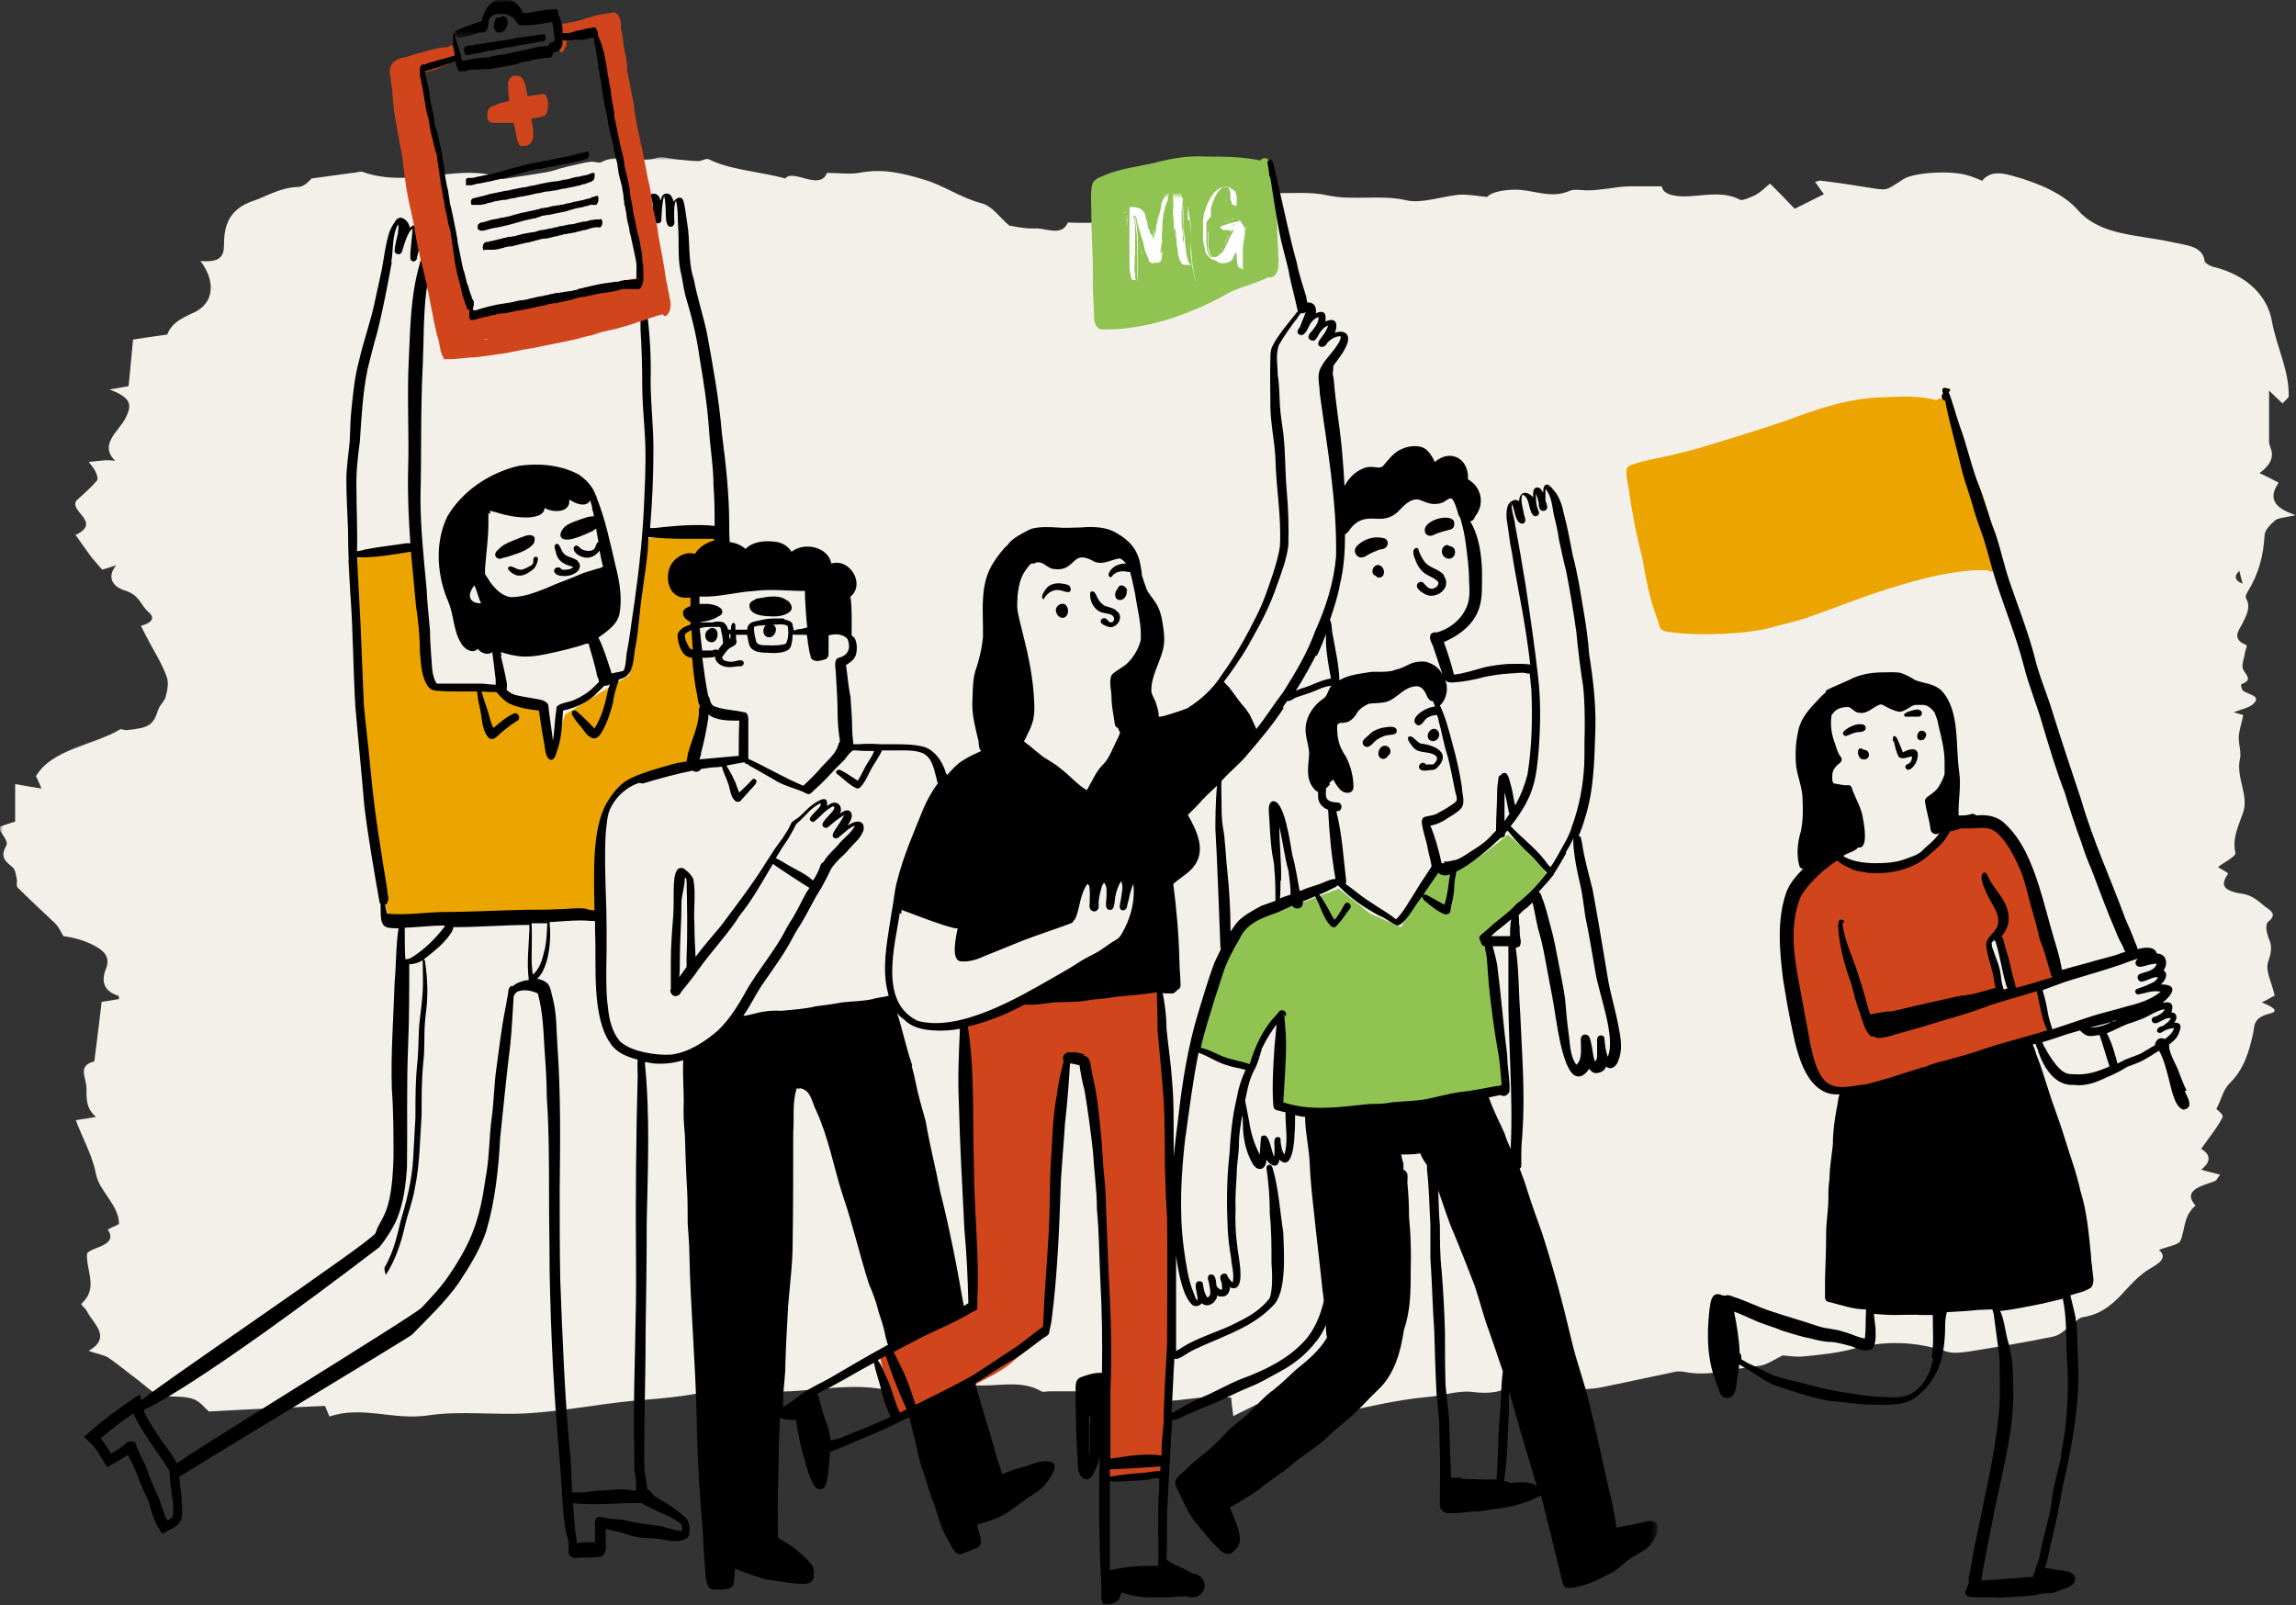
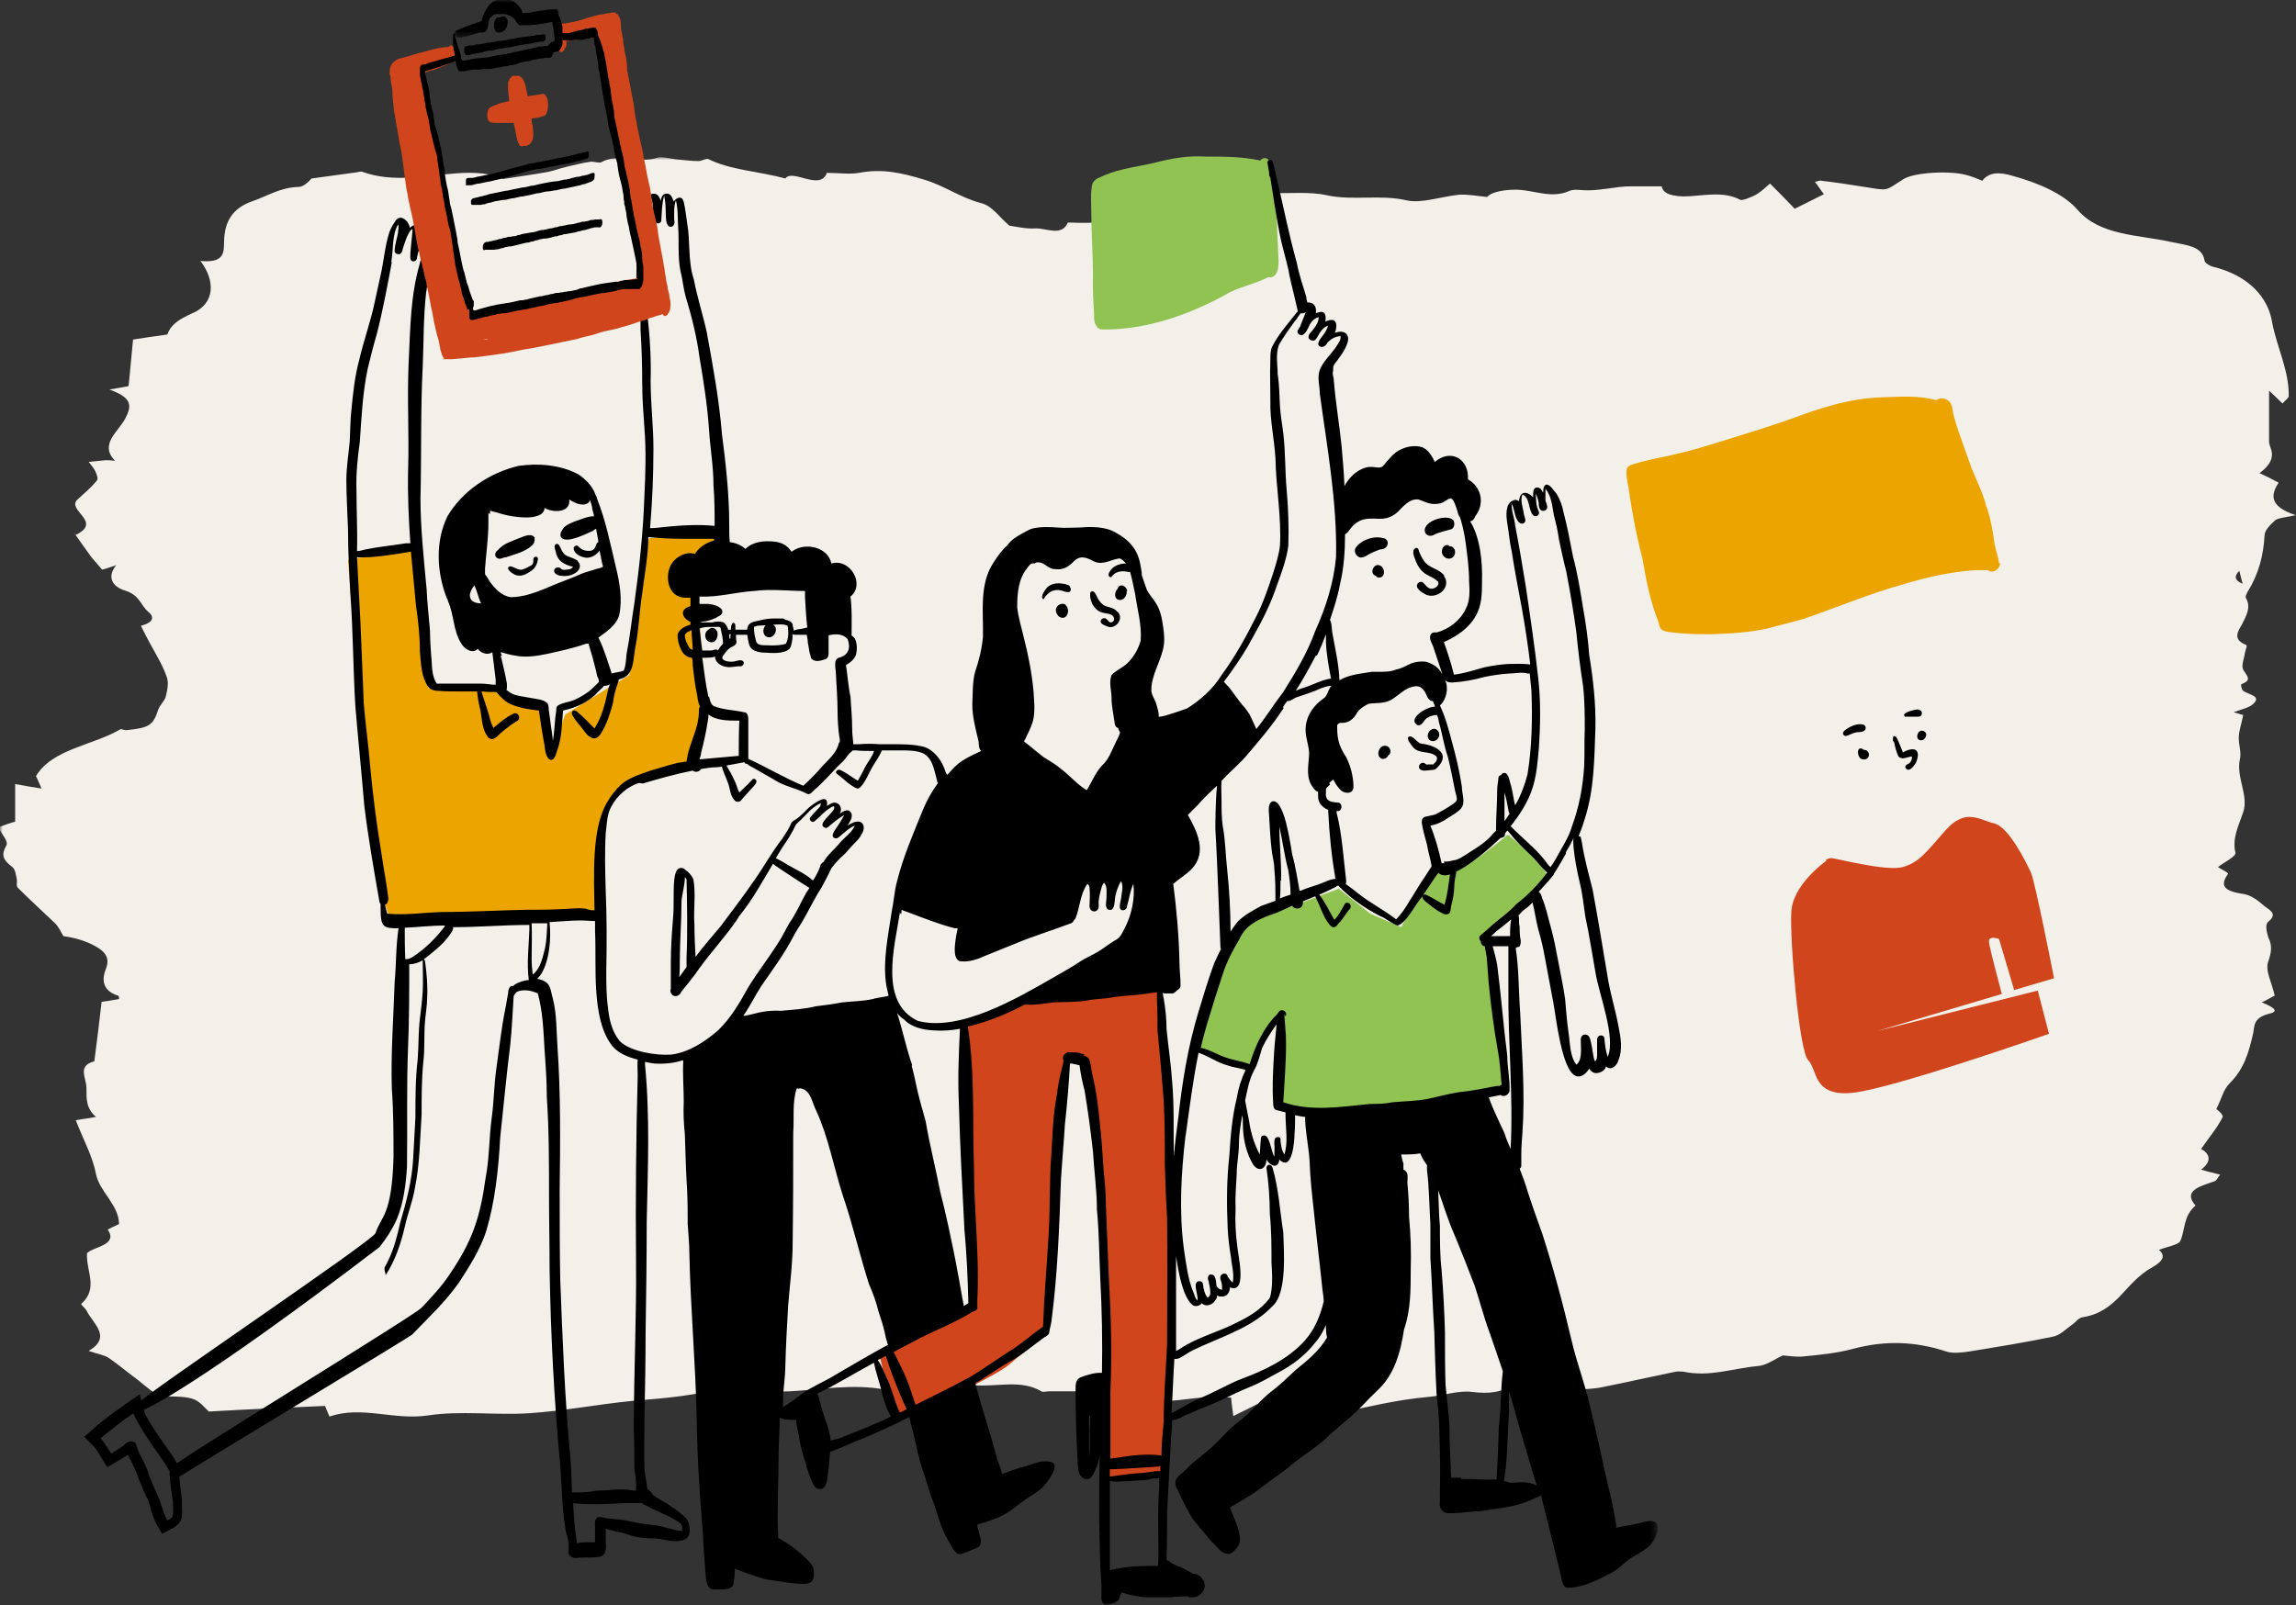
<svg xmlns="http://www.w3.org/2000/svg" id="Layer_1" data-name="Layer 1" version="1.1" viewBox="0 0 409 286">
  <rect x="0" y="0" width="409" height="286" fill="#333333" stroke="none" />
  <defs>
    <mask id="mask" x="-763" y="-10" width="1920" height="300" maskUnits="userSpaceOnUse">
      <g id="mask-2">
        <rect id="path-1" x="-763" y="-10" width="1920" height="300" fill="#fff" stroke-width="0" />
      </g>
    </mask>
    <mask id="mask-1" x="0" y="28" width="409" height="225" maskUnits="userSpaceOnUse">
      <g id="mask-4">
        <polygon id="path-3" points="0 28 409 28 409 253 0 253 0 28" fill="#fff" fill-rule="evenodd" stroke-width="0" />
      </g>
    </mask>
    <mask id="mask-2-2" data-name="mask-2" x="24.3" y="28" width="270.7" height="258" maskUnits="userSpaceOnUse">
      <g id="mask-6">
        <polygon id="path-5" points="24.3 28 295 28 295 286 24.3 286 24.3 28" fill="#fff" fill-rule="evenodd" stroke-width="0" />
      </g>
    </mask>
    <mask id="mask-3" x="81" y="0" width="18.5" height="6.6" maskUnits="userSpaceOnUse">
      <g id="mask-8">
        <polygon id="path-7" points="81 0 99.5 0 99.5 6.6 81 6.6 81 0" fill="#fff" fill-rule="evenodd" stroke-width="0" />
      </g>
    </mask>
    <mask id="mask-4-2" data-name="mask-4" x="-763" y="-10" width="1920" height="300" maskUnits="userSpaceOnUse">
      <g id="mask-2-3" data-name="mask-2">
-         <rect id="path-1-2" data-name="path-1" x="-763" y="-10" width="1920" height="300" fill="#fff" stroke-width="0" />
-       </g>
+         </g>
    </mask>
    <mask id="mask-5" x="199.8" y="34.8" width="13.3" height="16.2" maskUnits="userSpaceOnUse">
      <g id="mask-10">
        <polygon id="path-9" points="199.8 35 212.8 34.8 213.1 50.8 200.1 51 199.8 35" fill="#fff" fill-rule="evenodd" stroke-width="0" />
      </g>
    </mask>
    <mask id="mask-6-2" data-name="mask-6" x="212.9" y="33" width="9.3" height="15.2" maskUnits="userSpaceOnUse">
      <g id="mask-12">
        <polygon id="path-11" points="212.9 33.2 221.9 33 222.2 48 213.2 48.2 212.9 33.2" fill="#fff" fill-rule="evenodd" stroke-width="0" />
      </g>
    </mask>
  </defs>
  <g id="Hero_01-Hero-MG-Society-of-Canada-Desktop" data-name="Hero/01-Hero-MG-Society-of-Canada-Desktop">
    <g mask="url(#mask)">
      <g id="Group-112">
        <g>
          <g id="Group-3">
            <g mask="url(#mask-1)">
              <path id="Fill-1" d="M398.9,101.7q-1.5,1.5.6,2.3c-.2-.8-.4-1.4-.6-2.3M13.5,95.3c4.8-2.3-1.5-4.3.2-6.2,1.2-1.1,2.5-2.2,3.5-3.4.4-.4,0-1.2-.2-1.7-.3-.6-.8-1.2-1.2-1.7,1-.1,2-.2,3-.3.4,0,.9,0,1.7.1-2.9-2.9.6-5.2,1.8-7.5,1.2-2.3,1.3-3.7-2.8-5.2,1.7-.3,2.4-.4,3.4-.6.3-2.7.5-5.4.8-8.3,1.9-.3,3.9-.6,6.1-.9.6-1.7,2-2.7,4.5-3.8,4-1.7,4.1-5.8,1.4-9.3,3.5.3,4.2-.8,4.2-2.9,0-3.1.7-6.3,5.2-7.8,2.6-.9,4.8-2.4,8.1-2.5,1,0,2-1.2,2.3-1.5,2.9-.4,5.1-.7,7.3-1,.6,0,1.3-.3,1.7-.2,5.5,2,11.1.7,16.6.3,3.5-.3,6.5,0,8.5,1,3.1-.5,5.4-.8,7.6-1.2,1.3-.2,2.5-.7,3.8-1,1.4-.3,2.8-.7,4.3-.9.6,0,1.5.3,1.8.1,3.1-1.7,6.8.3,10-.8.8-.3,2.3.2,3.4.3,1.3.1,2.6.3,3.9.3.6,0,1.4-.5,1.7-.4,3.9,2,9,2.2,13.8,3.5,1.3-1.8,6.2,2.3,7.4-1,2,0,4,.3,5.7,0,4.2-.8,7.6,0,11.6,1.2,3.7,1.1,6.4,3.2,10.2,4.2,2,.5,3.2,2.5,5,4,1.3.2,3,.6,4.6.5,1.9-.1,4.7,1.5,5.8-1,0-.1,1.1,0,1.8,0,2.8,0,5.7.2,7.3-2,.2-.2.8-.5,1.2-.5,3.3,0,6.5-.2,9.8-.8,3.5-.7,7.5,0,11.2-.3,1.8-.2,3.4-1.3,4.3-1.7,4,.1,7.5-.3,10.6.4,4.7,1,9.4-.2,14.2.9,2.6.6,6.2-.7,9.3-1,1.5-.1,3.1.2,5,.4.9-1,3.3-1.3,5.1-1.3,3.2,0,6.3,1.7,9.6.2.9-.4,2.4,0,3.7-.1,1,0,2.1-.2,3.1-.3,1.4-.2,2.7-.4,4.1-.4,1.6,0,3.3,0,5.5,0,.2,1,1.1,1.7,3.8,1.8,3.3,0,7-1.1,10.2.6.4.2,2-.5,2.8-.9,1-.6,1.8-1.4,2.5-2,1.4,1.4,2.8,2.8,4.4,4.5,2-1,3.6-1.8,5.2-2.6-.7-.9-1.1-1.6-1.6-2.2.6-.1.9-.3,1.1-.2,2.6.3,5.2.7,7.7,1.1,4.5.7,3.5.8,7-1.4,1.9-1.2,8.6-1.6,11.6-.6.7.2,1.4.5,2.4.9,1.2-1.5,2.9-1.6,5.3-.9,4.8,1.3,9.3,3.3,11.7,6.1,4,4.6,10.7,4.4,16.6,5.7,2.7.6,5.6.7,6,3.3,0,.4.8.9,1.4,1.1,6.7,1.6,9.9,5.7,10.6,9.7.8,4.5,3.1,8.8,3,13.4,0,.3-.6.7-1.1,1.3-1-1-1.8-1.7-2.4-2.3,0,3,0,6.1,0,9.1,0,.4.2.8.3,1.2q.9,2.3-2,4.4c1.1.5,2.1,1,3.4,1.7-1.3,2-1.9,4.2,3.1,5.8-2,.4-3.2.5-3.7.9-.9.8-1.9,1.8-1.9,2.7-.2,3.5-1,6.8-3,10-.2.4-.5.9-.3,1.2.9,1.6.1,3-.7,4.6-.6,1.1-1.9,2.7.7,3.7.3.1-.1.9-.2,1.4-.1,1.1-.8,2.3-.2,3.2.7,1.1,1.4,1.7-.4,2.4-.2,0,0,1,.3,1.2,1,.7,3.3.9,1.8,2.3-.7.7-2.2,1-3.5,1.5.9.3,1.7.5,1.7.5-.3,1.6-.8,2.8-.8,4.1,0,1.3.5,2.6.2,3.8-.7,3.2,1.6,6.4.6,9.4-.8,2.4-2,4.6-1.4,7.2.2.7-2,1.7-3.1,2.6.6.4,1.9,1,1.8,1.2-1.6,2.2-.6,3.1,2.8,3.6,1.3.2,2.6,1.2,3.5,2,.9.8,2.7,1.4.9,2.9-.7.5-.3,2,0,2.9.7,1.4.5,2.6,0,4.1-.7,1.7.6,3.8,1.1,6.2-.3.1-1.2.7-2.3,1.2,1.2.5,3.6,1.5,1.4,2-3.2.8-2.6,2.4-3,3.8-.7,3-1.5,6-4.1,8.6-1.2,1.2-1.4,2.7-2.4,4.6,0,0,1.4,1,1.1,1.5-.9,1.8-2.4,3.6-3.8,5.6,1.4.8,2.1,2.1,0,3.7,1.3.4,2.3.6,3.4.9-.5.5-.6,1.1-1.1,1.2-2.6.9-5.6,1.7-3.3,4.3-2.2,1.9-1.8,4.2-2.7,6.3-.3.7-2.3,1-3.8,1.6,1.1,1,.9,1.9-1.2,3.1-2.4,1.3-4.1,3.4-5.8,5.2-1.7,1.7-3.5,3.2-6.6,3.7-.8.1-1.3,1-2,1.4-1.1.8-2.1,1.9-3.5,2.1-4.8,1-9.8,1.8-14.7,2.6-1.3.2-3,.4-4.1,0-5.5-1.8-10.8-2-16.5-.5-2.9.8-6,1.1-9.1,1.4-1.1.1-2.4-.1-3.5-.2-1.4.6-2.9,1.8-4.5,1.9-4.4.4-8.6,2-13.2,1-.4,0-1-.1-1.4,0-4.4.9-8.8,1.9-13.3,2.8-1.5.3-3.1.3-4.6.4-.8,0-1.9-.3-2.3,0-3.4,2.2-5.9.5-8.7-1-2,1.5-4.3,1.8-7.4,1.4-2.4-.3-5.2.7-7.8.9-5.6.5-10.8,1.8-16.1,2.9-2.4.5-4.9,1-7.3.8-2.3-.2-4.4-1.4-7.1-2.4-.7.4-2.2,1.1-4.2,2.1-.2-1.4-.3-2.3-.4-3.3-1.5,0-3.2,0-4.9,0-2,.1-4,.5-6.1.6-2.1,0-4.5,0-5-1.7-4,0-7.9,0-11.8,0-1.5,0-3.1,0-4.6,0-.5,0-1.1.2-1.4,0-3.7-2.2-8.1-.7-12.2-1.1-3.9-.4-8,.1-12,.3-1.2,0-2.6.7-3.6.5-5.8-1.1-11.4,0-17,.3-3.4.2-7-.5-11.5-.9-4.4,1.6-10.4,2.1-16.5,2.6-6.2.6-12.2,1.8-18.4,2.2-6,.4-12.3-.5-18.1.4-6.1.9-11.8-1.8-17.5.2-.4-.9-.6-1.4-.8-1.9-6.9.3-13.7.6-20.7,1-.8-.7-1.6-1.9-3-2.3-1.7-.5-3.8-.3-6-.5-1-.7-2.3-1.7-3.6-2.8-1.8-1.3-3.4-2.7-5.3-4-.8-.5-2.1-.7-3.5-1.2,4.2-2.5.8-4.8-.4-7.2-.2-.4-1.1-1.1-.9-1.2,3.1-2.8.8-5.8,1-9,1.1-1.2,5.6-1.4,3.7-4.2,0-.1,1.6-.8,2-1,0-3.4-3.5-5.8-4.1-8.9-.6-3.2-2.3-6.2-3.6-9.6,1-.2,2.1-.3,3.6-.6-1.8-1.5-1.7-3.3-1.7-5.1,0-1.9-1.7-4,1.4-4.8.5-3.8.9-7.1,1.3-10.6.9-.1,2-.3,3.1-.5,0-.3,0-.6-.2-.6-3.1-1-2.7-3.3-2.2-4.6.8-1.9.2-3.1-1.8-4.2-1.6-.9-3.5-1.5-5.7-1.8-.5-.8-.8-1.6-1.5-2.3-2.2-2.1-4.5-4.2-6.6-6.3-.4-.4-.1-1-.2-1.5-.2-.8-.2-1.8-.9-2.3-1.6-1.2-1.9-2.1-1-3.7.5-.8-.8-2-1.4-3.3,1.1-.4,2.2-.8,3-1v-6.7c1.6.3,2.8.5,4.7.8-.5-1.1-.8-1.9-1-2.2,2.9-4.9,10.3-5.5,15.1-8.4.1,0,.7.2,1,.2,4.1-.4,4.8-.9,5.7-3.7.3-.8,1.1-1.5,1.3-2.2.3-1.2.6-2.5.2-3.6-.7-2-1.9-4-3-6-.5-.9-1-1.9-1.6-3.1,1.2-.3,3-1.1,1.3-2.5-1.4-1.2-1.5-3-4.2-3.8-2.2-.7-3.2-2.4-1.5-4.5-1.1.4-1.8.6-2.5.8,0,0-1.9-2.2-1.9-2.2-1-1.4-2.1-2.9-3.2-4.5" fill="#f3f0e9" fill-rule="evenodd" stroke-width="0" />
            </g>
          </g>
          <g id="Group-12">
            <path id="Fill-4" d="M62,99.9s4.6,61,7.5,63.4,25.5.1,25.5.1h12l.5-13.4s-.2-4.7.9-6.3c1.1-1.6,2.7-3.5,5.1-4.4,3.9-1.5,9.3-3.2,9.3-3.2l2.8-8.2s-1-7.3-.8-11.4c.2-4.1-1-15.2-1-15.2l4.8-3.5v-2.9l-13,1-3.5,24.4-4.3,2.6-7.1,4.4-2.5,6.8-1.1-7-8.5-4-12.3-.5-2.9-25.2-11.4,2.4Z" fill="#eca400" fill-rule="evenodd" stroke-width="0" />
            <path id="Fill-6" d="M238.6,158.3l-16.2,6.1s-4,3.5-5.3,6.8-4.4,16-4.4,16l9.6,3.7s3.6-8.3,5.8-9c2.2-.7,0,15.3,0,15.3,0,0,5.8,2.9,13.9,1.9,8.1-1,24-4.1,25.6-4.4,1.6-.3-.5-23.7-2-25.6l-1.5-1.9s10.9-8.5,11.6-10.3c.8-1.8-7.1-8.2-7.1-8.2,0,0-8,6.9-10.1,6.4-2-.5-3.4-.1-3.4-.1l-5.5,10.2-5.5-2.4-5.7-4.5Z" fill="#91c353" fill-rule="evenodd" stroke-width="0" />
            <path id="Fill-8" d="M171.6,183l2,50.1-15.1,6.9-1.7,2,2.6,11.4s17.5-7.7,20.4-10.3c2.9-2.5,6.9-5.7,6.9-5.7l3.6-47.9s-.3-.9,1.7,0c2,.9,2.3.3,2.4,2.2.2,1.9,2.8,38.4,2.8,38.4v33.8l10.4-.6s1.8-39.2,1.7-40.6c-.1-1.4-1.4-41-2.8-44.8-1.4-3.8-.2-4.5-.2-4.5l-22.4,4.9-12.2,4.6Z" fill="#d0451b" fill-rule="evenodd" stroke-width="0" />
            <path id="Fill-10" d="M325.3,153.4s-6,4.2-6.2,9.1c-.3,5,1.4,24.8,3,26.4,1.7,1.6.7,6.6,8,5.8,7.3-.8,34.9-10.5,34.9-10.5l-2-7.7-28.6,7.2,22.2-6.6c-1.5-5.6-2.3-8.8-2.3-9.4,0-.6.6-.8,1.8-.4l2.7,9.1,7.1-2.1s-3.4-17.3-4.1-18.8c-.7-1.5-3.9-8.2-6.6-8.8-2.6-.6-5-2.8-8.6,1.2-3.6,4.1-4.8,5.8-7.7,6.6-3,.8-12.3-1.7-12.7-1.6-.5,0-.7.2-.7.2h-.2Z" fill="#d0451b" fill-rule="evenodd" stroke-width="0" />
          </g>
          <g id="Group-111">
            <path id="Fill-13" d="M356.3,100.3c0,1.1-1.3,2-2.2,1.3-.8,0-1.6,0-2.4,0-4.2.3-8.3,1.2-12.3,2.4-6.2,1.7-12.1,4.2-18.2,6.3-2.1.6-4.3,1.1-6.4,1.7-3.3.7-6.6.9-10,1-2.2,0-4.4,0-6.7-.3-.7-.1-1.6-.1-2.2-.6-.4-.5-.4-1.3-.7-1.9-1.3-3.4-2-7-2.6-10.6-1.1-4.2-1.9-8.4-2.5-12.7-.2-1.1-.5-2.3-.3-3.4.2-.6,1-.7,1.5-.9,1.6-.5,3.5-.9,5.1-1.2,2.2-.5,4.3-1,6.4-1.6,5.2-1.6,10.6-3.2,15.8-5,5.3-2,10.7-3.8,16.4-4,3.3-.1,6.7-.4,9.9.5.8-.6,2.1-.3,2.6.6.4.8.3,1.6.6,2.4.4,1.6,1,3.1,1.5,4.6.5,1.5,1.1,3,1.6,4.5.9,2.2,2,4.4,2.6,6.7.8,2.2,1.2,4.5,1.5,6.8.2,1.2.7,2.3.8,3.5" fill="#eca400" fill-rule="evenodd" stroke-width="0" />
            <path id="Fill-15" d="M227.7,45.6c.2,1.7,0,4.1-1.8,3.8-2.2,1.1-4.5,1.6-6.7,2.6-1.7,1-3.5,1.9-5.3,2.7-5.6,2.5-11.6,4.1-17.6,4-1,0-1.5-1.3-1.4-2.5-.1-2.3-.3-4.7-.2-7,0-3.8-.3-7.5-.3-11.3,0-1.7-.2-3.6.2-5.2.5-1,1.5-1.1,2.2-1.5,2.9-1.2,5.9-1.5,8.9-2.2,3-.8,6-1.3,9.1-1.1,3.2,0,6.5,0,9.7.7.5-.7,1.4-.5,1.8.3.3.6.4,1.4.5,2.1.4,3.1.6,6.2.7,9.3,0,1.8.2,3.5.2,5.3" fill="#91c353" fill-rule="evenodd" stroke-width="0" />
            <path id="Fill-17" d="M338.9,134.1c2.1-1.2,3.4-.6,2.4,1.8-.3.5-1.2,1.8-1.8,1-.3-.5.2-.7.6-.9.4-.3.5-.8.5-1.2-.8,0-1.7.7-2.4,0-.4-.8-.6-1.7-.8-2.6-.2-.1-.2-.3-.2-.5,0-.3,0-.7.4-.5.1,0,.2.2.3.3.4.8.7,1.7,1.1,2.6" fill="#000" fill-rule="evenodd" stroke-width="0" />
            <path id="Fill-19" d="M332,133.6c1.3,0,1.2,1.9-.1,1.7-1.2,0-1.3-2.8.1-1.7" fill="#000" fill-rule="evenodd" stroke-width="0" />
            <path id="Fill-21" d="M342.2,130.2c.5-.1,1.1.4.9.9-.1.4-.4.8-.9.8-1,0-.8-1.5,0-1.7" fill="#000" fill-rule="evenodd" stroke-width="0" />
            <path id="Fill-23" d="M331.9,129.1c.6.2.6,1,0,1.2-.4.2-.9.1-1.3.2-.4.1-.7.2-1.1.4-.3.1-.6.3-.9.2-.9-.6.4-1.2.8-1.5.8-.4,1.6-.7,2.5-.5" fill="#000" fill-rule="evenodd" stroke-width="0" />
            <path id="Fill-25" d="M341.8,126.5c.7,0,.8,1.1,0,1.2-.8,0-1.6,0-2.4,0-1-.7,1.8-1.3,2.3-1.3" fill="#000" fill-rule="evenodd" stroke-width="0" />
            <path id="Fill-27" d="M253.2,132.5c2.5.3,5.4,1.7,2.8,4.3-.3.3-.6.4-1,.4-.6,0-1.4.3-2-.1-.6-.5.1-1.5.8-1.1.2.2.4.3.6.2.3,0,.6,0,.9,0,.4-.3,1-1,.5-1.5-1.2-1-3.1-.3-4.1-1.6-.3-.4-1.2-1.4-.8-1.8.7-.5,1.5,1.1,2.3,1.2" fill="#000" fill-rule="evenodd" stroke-width="0" />
            <path id="Fill-29" d="M246.9,132.9c.8.1,1.1,1.3.4,1.7-.2.4-.6.7-1.1.6-1.3-.4-.5-2.6.7-2.3" fill="#000" fill-rule="evenodd" stroke-width="0" />
            <path id="Fill-31" d="M256.2,130.3c.7,1.1-.8,2.4-1.7,1.4-.7-1.1.9-2.6,1.7-1.4" fill="#000" fill-rule="evenodd" stroke-width="0" />
-             <path id="Fill-33" d="M248.8,130.1c0,.2,0,.5-.2.6-.6.3-1.3.2-1.9.4-.6.2-1.2.5-1.7.9-.5.5-1.3,1.6-2.1.8-.6-.9.6-1.4,1.1-2,.9-.9,2.3-1.2,3.5-1.3.5,0,1.2,0,1.3.6" fill="#000" fill-rule="evenodd" stroke-width="0" />
-             <path id="Fill-35" d="M389.2,194.4c.3.9,1.1,1.9.7,2.8-.2.3-.6.5-1,.5-1.7-.5-2.2-4.4-2.7-6-.4-1.5-.8-3.1-1.6-4.5,0,0,0,0,0,0-.9.6-1.9,1.2-2.8,1.7-.9.5-1.9.8-2.9,1.2-1.1.7-2.3,1.3-3.5,1.8-1.9.9-3.8,1.7-6,1.4-3.3.2-5.3-3-6.3-5.9,0-.4-.4-.9-.5-1.4-.2,0-.3,0-.5.1.4.8.6,1.8.8,2.2.7,1.7,1.2,3.5,1.8,5.3.9,3,2.1,5.9,3,8.9,1,3.3,2.2,6.4,2.9,9.7,1.2,3.8,1.5,7.8,1.9,11.7,0,.7.1,1.3.2,2,0,1.1.6,2.5-.2,3.5-.7.5-1.6.8-2.4,1-.4.1-.9.3-1.3.4.4,1.7.9,3.4,1.1,5.1.2,1.7.1,3.5.2,5.2.6,8.1-.9,16.2-2.7,24-.6,3.5-1.3,7-2.2,10.5-.2,1.3-.6,2.6-.9,3.8,0,0,0,0,0,0,.7,0,1.4.2,2,.3,1.1.2,2.7.1,3.3,1.2.5,1.9-2.3,2.2-3.6,2.8-.8.3-1.8.1-2.6.3-1.4.4-2.9.4-4.4.5-1.3.1-2.7.2-4,.1-.9,0-1.9,0-2.8,0-.8,0-2.2.1-2.1-1,.2-.5.4-1,.6-1.5,0-.3,0-.6,0-.9.2-.9.3-1.7.5-2.6.6-3.9,1.6-7.7,2.3-11.6,1.2-5.4,2.2-10.9,2.7-16.5.1-2.8,0-5.6,0-8.4-.3-2.6-.7-5.1-1-7.6,0-.4-.2-.8-.3-1.2-.8,0-1.7.1-2.5.1-1.9.2-3.7.3-5.6.4-.2.8-.3,1.5-.3,2.3,0,4.9-.9,9.4-4.9,12.6-2.1,1.8-4.9,1.6-7.5,1.6-2.8,0-5.5-.5-8.2-.7-3.3-.6-6.6-1.7-9.8-2.8-1-.4-2-1-2.9-1.6-1.1-.8-2.3-1.4-3.4-2.1,0,.5-.1,1.1-.2,1.6-.3,1.5-.1,5-2.5,4.3-.9-.5-.8-1.4-1.2-2.2-1.8-4.2-1.9-8.8-1.4-13.3.2-1.4.3-3.6,2.3-2.7.1,0,.3,0,.4.1.5-.3,1.2,0,1.7.2,2.2.7,4.3,1.8,6.5,2.5,2.9,1,5.9,1.8,8.8,2.8,1.4.4,2.9.4,4.2.9,1.3.3,2.5,1,3.8,1.2.2-1.6.1-3.2.2-4.8,0-.1,0-.2,0-.4,0,0,0,0-.1,0-2.2,0-4.4-.8-6.4-1.3-.6,0-.9-.6-.8-1.1,0-1,0-2,0-3,.1-2.8.2-5.3.2-8.1,0-2.1.4-4.2.4-6.3,0-1.1,0-2.3.2-3.4,0-2.1.4-4.1.6-6.2,0-2.2.3-4.4.7-6.5.2-.8.2-1.7.5-2.4-.7,0-1.3,0-2-.2-4.8-1.5-5.9-8.9-6.8-13.1-.5-2.5-.9-4.9-1.3-7.4-.6-5.1-1.1-10.4.6-15.3.6-1.6,1.8-3,3-4.2,0,0,0,0,0,0-.3,0-.6-.2-.7-.6-.5-2-.3-4.1.3-6.1.4-1.9.4-3.8.3-5.7,0-2.2-1.1-4.4-1.2-6.6-.1-1.8,0-3.6.4-5.4.3-1.9,1.5-3.5,2.8-4.9.7-.7,1.3-1.5,2.1-2.1,0-.2.1-.4.3-.5,1.2-.6,2.5-1.1,3.8-1.7,1.8-1,4-1.4,6.1-1.4,1.1,0,2.2-.1,3.2.1.9.3,1.8.8,2.6,1.3,1.6.6,3.4.6,4.7,1.9,3.3,3.6,2.4,9.8,3.1,14.4.4,2.6-.2,5.1-.1,7.6,0,0,0,.2,0,.2.8,0,1.6,0,2.4-.3.4,0,.6.2.8.3,1.8-.2,3.7.1,5.1,1.5,3.1,2.9,4.7,7,6,11,1,3.2,1.8,6.4,2.7,9.5.5,1.6,1,3.3,1.3,4.9,0,.2,0,.4.2.6,0,0,0,0,0,0,2-.6,4.1-1.1,6.1-1.7,1.1-.3,2.3-.6,3.3-.9.4-.1,1-.4,1.8-.6-.2-.3-.3-.6-.4-.9-.4-.8-.9-1.6-1.2-2.5-1.6-3.7-3-7.5-4.4-11.2-.7-1.6-1.3-3.2-1.8-4.8-1.1-3-2.1-6-3-9-1.5-3.9-2.7-7.9-3.9-11.9-1-3.6-2.5-7.1-3.4-10.7-1.3-5.1-3.3-9.9-4.9-14.9-.9-2.7-1.5-5.5-2.4-8.2-.7-1.9-1.4-3.9-1.9-5.8-.6-2-1.3-3.9-1.8-5.8-.9-4-2.1-8-2.9-12,0-.2,0-.3-.1-.5-.3,0-.6-.4-.6-.7s0-.4.2-.5c0-.2,0-.3-.1-.5,0-.3,0-.5.3-.6.2,0,.4,0,.5.1.2,0,.6,0,.6.3,0,.2-.1.3-.3.3.8,2,1.3,4.1,2,6.1,1.2,3.2,1.9,6.5,3.1,9.8,1.2,3,2,6.2,3.2,9.2,1,2.9,1.6,5.9,2.6,8.8,1.5,4.4,3.2,8.7,4.4,13.2.8,3.5,2.3,6.8,3.3,10.2,1.6,5.1,3.3,10.2,5,15.3,2.1,7.3,5.3,14.2,7.9,21.3.6,1.4,1.2,2.7,1.7,4.1.2.4.4.9.5,1.3,1.6-.4,3.1-.4,3.4.8,1.7,0,2.1,1.8,1.2,3,1,.6.2,2-.5,2.5,3.4,0,2,1.9.3,3.3,1.2-.3,2.2-.1,1.6,1.7,1.1,0,1.1,1.2.5,1.8,1.3,0,1.3.7.9,1.7-.3,1-1,1.6-1.8,2.2,0,.2,0,.3,0,.5.2,1.3.9,2.5,1.5,3.8.5,1.3,1,2.7,1.6,3.9M387.3,183.2c-.7,0-1.4.2-2,.6-.4.4-1.3.3-1-.4.2-.4.6-.5,1-.6.5-.4,1.2-.8,1.4-1.4-.8-.1-1.4.4-2.1.7-.4.3-1.3.4-1.3-.4,0-.4.5-.6.8-.6.5-.3,1.3-.6,1.5-1.3-1.6.3-2.8,1.3-4.2,1.8-.8.3-1.5.6-2.3.8-1.3.5-2.5,1.2-3.8,1.7.9,1.7,1.4,3.5,1.9,5.4.3-.1.5-.3.8-.4,1.1-.6,2.3-.9,3.4-1.4.7-.4,1.3-.8,2-1.2.2-.1.4-.2.5-.3,0-.8.8-1.5,1.6-1.1,0,0,.1,0,.2,0,.7-.5,1.3-1.1,1.6-1.9M384.5,174.1c-1.1-.1-2,.7-3,.8-.8,0-1-1.2-.2-1.4,1-.4,2.5-.5,2.9-1.8-.7,0-1.4.2-2.1.4-.5.1-1,.3-1.4,0-.5-.3-.3-1,.2-1.3-1.1.3-2.1.7-3.2,1.1-3.2,1.1-6.5,2-9.7,3-1.4.5-2.7,1-4.1,1.5,0,0,0,.2,0,.2.4,1.3.7,2.6.9,3.9.2,1,.5,2,.8,2.9,2.4-.8,4.8-1.6,7.2-2.4,2-.6,4.1-1.1,6.1-1.7,2.1-.5,4.3-1.2,6-2.6-1.1-.2-2.1,0-3.1.3-.4,0-1,.4-1.3,0-.2-.2-.2-.5,0-.7.5-.3,1.2-.4,1.8-.7.8-.4,1.8-.6,2.1-1.5M375.8,190.1c-.5-1.5-.9-3-1.4-4.5-.1-.4-.3-.8-.4-1.2,0,0,0,0,0,0-.8.1-1.7.4-2.5,0-.3-.2-.7-.5-1-.8-.8.2-1.6.5-2.4.7-1.4.5-2.9,1-4.3,1.4.2.4.3.8.5,1,.6,1.2,1.3,2.2,2.1,3.2.4.4.8.9,1.4,1.2.5.3,1.1.3,1.7.3,2.2.2,4.3-.5,6.3-1.4M376.9,181.9c-1.5.4-3.1.8-4.6,1.2,0,0,0,0,0,0,1.6,0,3.1-.6,4.5-1.3M367.1,259.3c1.2-5.7,1.5-11.7,1.1-17.5-.2-3.4,0-6.8-.7-10.2,0,0,0-.1,0-.2-1.3.3-2.5.6-3.8.9-2.5.5-4.9,1-7.4,1.3,0,0,0,.2.1.2.7,1.7.8,3.5,1.3,5.2.7,2.4.9,4.8.9,7.2.4,7.4-1.6,14.7-3.1,21.9-.6,3.2-1.3,6.4-1.9,9.7-.2,1.2-.5,2.3-.6,3.5,0,.1,0,.2,0,.3,0,0,.1,0,.2,0,2.6-.2,5.3-.3,7.9-.6.4,0,.8,0,1.1,0,0-.3,0-.7.3-.9t0,0c0-.5.3-1,.4-1.4.6-1.6.7-3.3,1.2-4.9.6-2.4,1.3-4.9,1.5-7.4.4-2.3,1.1-4.8,1.6-7M365.4,173.9c0-.2-.1-.5-.2-.7-.2-.9-.5-1.7-.7-2.5-.3-1.1-.7-2.2-1.1-3.2-.4-1.7-.8-3.3-1.3-5-.8-2.5-1.2-5.1-2.2-7.5-.9-2-1.9-4.1-3.3-5.7-1.7-2.2-3.2-1.8-5.6-1.7-.5,0-1,0-1.5,0h0c0,0-.1,0-.2,0-.4.1-.8.3-1.2.4,0,0,0,0-.1,0-.1,0-.2.1-.4.1,0,0-.1,0-.2,0,0,0-.1.2-.2.3-.8,1.6-2.1,2.7-3.4,3.8-2.8,2.7-7.3,3.7-11.1,3.3-.9-.2-1.9-.2-2.7-.6-.4-.2-2.1-.9-2.7-1.6-1,.6-1.9,1.4-2.8,2.1-1.4,1.3-2.8,2.7-3.7,4.3-2.6,6.2-.7,13.1.4,19.4.5,2.5.9,5,1.4,7.5.5,2.1,1,4.3,2.4,5.9,1.9,2,5,.9,7.4.7,3.3-.8,6.5-1.9,9.7-2.9.2-.1.5-.2.7-.2.3,0,.5-.2.8-.3.9-.3,1.8-.6,2.8-.8,2.4-.7,4.9-1.3,7.3-2.2,3.1-1,6.2-1.8,9.3-2.7.6-.2,1.1-.4,1.7-.5-1.1-2.2-1.3-4.7-1.9-7-2.8.9-5.5,1.6-8.3,2.5-3,1.2-6.2,2.1-9.3,3-3,1-5.9,1.7-8.9,2.6-.7.1-1.9.5-2.4,0-.2,0-.5,0-.7-.1-1.1-1.1-1.4-2.7-1.9-4.2-.7-1.6-1-3.4-1.5-5-1.1-3.1-2-6.2-2.3-9.4,0-.7-.2-1.5.2-2.1.2-.1.3,0,.5,0,.4,0,.3.6,0,.7.4,3.2,1.9,6,2.8,9,.8,2.3,1.4,4.7,2.1,7.1,0,0,.2,0,.3,0,1.2-.2,2.4-.5,3.6-.5,1.9-.4,3.7-.9,5.6-1.3,1.9-.4,3.9-.9,5.8-1.3,1.3-.3,2.6-.3,3.9-.7,1.1-.3,2.1-.6,3.2-.9-.3-.8-.3-1.8-.5-2.5-.4-1.8-1.1-3.5-1.2-5.3.2-1.4,1.8-2.1,2.1-3.5.3-1.4-.4-2.6-1.1-3.8-.8-1.4-1.4-2.6-1.8-4.2,0-.2,0-.4,0-.6,0-.5.6-.9.9-.4.1.2.2.4.3.6,1,2.2,3,3.7,3.5,6.2.4,1.9-.2,3.2-1.2,4.4.3.1.4.4.4.7.4,1.6,1,3.2,1.3,4.8.2,1.2.7,2.4.9,3.6,1.2-.3,2.4-.6,3.6-1,1-.3,2-.6,3-.9M356.8,176.3c.3,0,.5-.1.8-.2-.2-.4-.3-.8-.4-1.2-.3-1-.5-2.1-.7-3-.3-1.2-.5-2.5-.9-3.7,0-.2-.2-.5-.3-.7-.2.1-.3.3-.5.4,0,.4,0,.8.2,1.2.5,1.6,1.2,2.9,1.4,4.6.1.6.1,1.2.3,1.8,0,.2.2.5.2.8,0,0,0,0,0,0M346.4,138.2c0-.8,0-1.7,0-2.5,0-2.2-.6-4.4-1.1-6.5-.1-.8-.4-1.5-.7-2.3-.5-.6-1.1-1.2-1.9-1.3-.5,0-1.1,0-1.6,0-.4.1-.6.3-1,.5-.6.3-1.2.8-1.9.7-1-.2-1.9-.7-2.8-1.2-.5-.3-1.2.3-1.6.5-.8.5-1.6,1.1-2.6.9-.7,0-1.2-.7-1.8-1-1-.1-2.2.2-2.8,1,0,.1-.2.2-.3.3,0,0,0,0,0,0-.3,1.6-.1,3.2.4,4.7.4,1,.6,2.2,1.3,3,.3.6-.3,1-.7,1.3-.5.5-.9,1.1-.9,1.8,0,.6-.1,1.2.3,1.5.9.1,1.7.4,2.6.3.5,0,.6.5.7.9.7,1.8,1.7,3.4,1.9,5.3.2,1,.9,5.1-.8,4.9,0,0,0,0-.1,0-.5.6-1.3.8-1.9,1.1-.3.1-.5.3-.8.4.1,0,.2.1.3.2,1.5.8,3.2,1,4.8,1.1,2,0,4,0,5.9-.7,1.3-.5,2.6-.8,3.5-1.9.9-.8,2-1.7,2.7-2.8,0,0,0,0,0,0,0,0-.2.1-.4.2-.5.1-1.1-.2-1.2-.8-.2-1.8-.8-3.4-1-5.1,0-.4.4-.7.7-.9.7-.5,1.4-1,1.8-1.7.4-.7.8-1.4,1-2.2M344.1,241.9c.4-2.4.2-4.9.2-7.3,0-.1,0-.2,0-.3-.6,0-1.2,0-1.8,0-1.7-.1-3.4,0-5.1,0-1.2,0-2.4-.1-3.6-.2.1.9.2,1.7.3,2.6,0,1.1.2,2.9-.7,3.7-.4.2-.9.2-1.4.2-.8-.1-1.4-.4-2.1-.7-1.2-.3-2.4-.7-3.7-.8-1.3,0-2.4-.3-3.6-.6-1.7-.3-3.4-.9-5.1-1.4-1.4-.6-2.9-1-4.4-1.6-1.4-.6-2.8-1.3-4.2-1.8,0,0,0,0,0,0,.5,2.5.9,4.9,1,7.4.2.1.3.4.3.7,0,.1,0,.3,0,.4.4.2.8.5,1.2.7,1.6.7,3,1.5,4.6,2.2,1.5.5,3,.8,4.5,1.2,2.4.6,4.9,1.3,7.4,1.7,2.6.4,5.2.9,7.8.9,2.4.2,4.3.2,6.1-1.6.9-.8,1.3-1.8,1.9-2.8.3-.8.4-1.6.7-2.4" fill="#000" fill-rule="evenodd" stroke-width="0" />
            <path id="Fill-37" d="M199.1,109c1.2,1.2-.4,3.3-1.9,2.6-.4-.2-.9-.3-1.1-.7-.2-.6.6-1,1-.6.3.2.4.6.8.6.8-.1.7-1.1,0-1.4-.8-.3-1.6-.2-2.3-.7-1-.7-1.5-2-1.4-3.1,0-.3.4-.4.6-.3.5.4.6,1.1,1,1.6.3.5.9,1,1.5,1.1.6.2,1.3.3,1.7.9" fill="#000" fill-rule="evenodd" stroke-width="0" />
            <path id="Fill-39" d="M189.8,107.8c.9.7.4,2.7-.9,2.2-.5-.2-.9-.9-.8-1.5.2-.8,1.2-1.2,1.8-.7" fill="#000" fill-rule="evenodd" stroke-width="0" />
            <path id="Fill-41" d="M200.7,105.3c.1.8-.5,1.7-1.3,1.6-1-.1-.9-1.5-.3-2,.3-1.1,1.6-.5,1.7.4" fill="#000" fill-rule="evenodd" stroke-width="0" />
            <path id="Fill-43" d="M190.5,104.5c.4.3.3,1-.2,1-.5,0-.9-.2-1.3-.3-1.3-.3-2.3.3-3,1.4,0,.2-.3.2-.3,0h0c-.3-.5.5-1.5.8-1.9.7-.7,1.8-.9,2.8-.7.4,0,.9.2,1.3.4" fill="#000" fill-rule="evenodd" stroke-width="0" />
            <path id="Fill-45" d="M127,111.9c1.4.2.9,2.9-.5,2.5-1-.2-1.2-1.7-.3-2.2.2-.2.5-.4.8-.3" fill="#000" fill-rule="evenodd" stroke-width="0" />
-             <path id="Fill-47" d="M140.3,107c.6.5,1.1,1.4.4,2-1,.8-2.4.9-3.6.8-1.3,0-3.6-.3-3.6-1.9,0-.5.5-.9.9-1,.2-.2.5-.3.8-.3,1.7-.3,3.6-.7,5,.4" fill="#000" fill-rule="evenodd" stroke-width="0" />
            <path id="Fill-49" d="M95.2,95.9c.1.3,0,.6-.1.9-1.2,1.5-3.3,1.9-5,2.5-.5,0-.9.4-1.4.2-.7-.3-.6-1.1,0-1.5,1-1.2,2.6-1.6,4-2.2.8-.3,2.1-.9,2.6.1" fill="#000" fill-rule="evenodd" stroke-width="0" />
            <path id="Fill-51" d="M95.5,99.2c.3,0,.4.4.3.6-.1.6-.4,1.3-.9,1.7-.8.6-1.8,1.3-2.9,1-.5-.1-2.3-1.3-1.1-1.6.7.1,1.3.7,2.1.6.6-.2,1.2-.5,1.7-.8.3-.2.3-.5.3-.8,0-.3,0-.7.5-.7" fill="#000" fill-rule="evenodd" stroke-width="0" />
            <path id="Fill-53" d="M102.9,100c.8.7.3,1.8-.6,2.2-.7.4-1.5.5-2.3.4-.6,0-1.6-.5-1.2-1.2.2-.3.7-.4,1-.2.2.3.6.4,1,.3.5,0,1-.1,1.3-.5-1.6-.4-2.8-1-3.1-2.7-.1-.4-.5-1.3.2-1.4h0c.4,0,.5.5.7.8.7,1.8,1.7,1.3,3,2.2" fill="#000" fill-rule="evenodd" stroke-width="0" />
            <path id="Fill-55" d="M257.2,102.6c1.5,2.1-1.3,4.3-3.3,3.3-.7-.4-2-1.2-1.3-2,.3-.3.8-.3,1,0,.4.4.7.9,1.3,1,.8.1,1.9-.9,1-1.5-.7-.6-1.6-.8-2.3-1.4-.6-.5-1-1.1-1.3-1.8-.2-.6-1-2-.2-2.5.2-.2.6,0,.6.3.2.7.6,1.4,1,2,.9,1.3,2.7,1.3,3.6,2.6" fill="#000" fill-rule="evenodd" stroke-width="0" />
            <path id="Fill-57" d="M245.6,100.7c1.2.2,1.3,2.3,0,2.2-.2,0-.4-.1-.5-.3,0,0,0,0,0,0-1.2-.3-.5-2.2.6-1.9" fill="#000" fill-rule="evenodd" stroke-width="0" />
            <path id="Fill-59" d="M258.1,97.3c1.7,0,1.3,2.6-.3,2.2-.7-.2-1.1-.9-.9-1.6.1-.5.7-1,1.2-.7" fill="#000" fill-rule="evenodd" stroke-width="0" />
            <path id="Fill-61" d="M246.6,95.9c.5.2.8.8.5,1.3-.2.5-.8.7-1.3.7-.8.3-1.5.6-2.2,1-.4.3-.9.5-1.4.4-.6-.2-1-.9-.8-1.5.2-.5.6-.8,1-1.1,1.1-.8,2.7-1.2,4.1-.8" fill="#000" fill-rule="evenodd" stroke-width="0" />
            <path id="Fill-63" d="M258.9,92.7c.3.5.2,1.4-.4,1.6-1,.3-2,.5-2.9.9-.7.5-1.7.3-1.8-.6-.2-1.8,4-3.1,5.1-1.9" fill="#000" fill-rule="evenodd" stroke-width="0" />
            <g id="Group-67">
              <g mask="url(#mask-2-2)">
                <path id="Fill-65" d="M115.7,42.3c0,3.5.1,7,0,10.4,0,.8-.3,1.6-.5,2.3,0,.4,0,.8.1,1,.5,4,.7,7.9.6,11.9,0,4,.5,8,.5,12,0,4.8-.2,9.5-.6,14.2.8,0,1.7-.1,2.5-.2,3-.3,6-.5,9-.2,0-2.4,0-4.8-.2-7.2,0-3.4-.6-6.7-.8-10-.3-4.4-1-8.7-1.7-12.9-.5-3.7-1.4-7.3-2.5-10.9-.4-1.5-.5-3-.9-4.5-.5-2.5-.2-5.3-.4-7.8-.1-1.6,0-3.2-.4-4.7-.4,1.1-.3,2.3-.3,3.5.2.7-.2,1.5-1,1.1-.2-.2-.3-.5-.4-.8-.2-1.5,0-3.1-.4-4.6-.4,1.4-.4,2.9-.5,4.4,0,.3-.3.5-.6.5-1.1-.1-.8-1.6-.9-2.4,0-.7,0-1.4-.3-2.1-.5,2.3-.4,4.6-.3,6.9M69.8,46.7c-.8,4.3-1.6,8.6-2.7,12.9-.6,2-1.1,4.1-1.6,6.1-.9,4.3-1.1,8.6-1.4,13-.4,2.9-.7,5.7-.6,8.6,0,3.6.2,7.2.1,10.8,0,0,0,0,0,.1.5,0,1-.2,1.5-.3,2.4-.5,4.8-.7,7.2-1.1.3,0,.5,0,.8,0-.3-4.3-.5-8.6-.4-13,.2-6.4-.2-12.9.1-19.3.3-6,.3-11.8,2-17.6,0-.3.2-.6.4-.7.2-1,.5-2,.2-3-.7.7-.9,1.7-1.1,2.6,0,.3-.1.6-.4.7-.3.2-.7,0-.8-.4,0-.3,0-.7,0-1,.1-1.4.3-2.8.4-4.3-.1,0-.3.2-.4.3-.7,1-1,2.2-1.4,3.4,0,.3-.2.7-.6.8-.3,0-.7-.1-.8-.5,0-1.1.4-2.2.6-3.3,0-.5.2-1.1,0-1.5-1.1,2-.8,4.4-1.2,6.7M87,91.4c0,.6,0,1.2,0,1.8,0,2.7-.4,5.4-.6,8.1,0,.3,0,.7,0,1,.3.4.6.9.9,1.4.9,1.2,2.1,2.5,3.7,2.7,2.2,0,4.3-.8,6.3-1.6,2.2-1,4.4-1.7,6.6-2.7.9-.3,1.7-.5,2.6-.8.3,0,.6-.2.9-.3,0-.2,0-.3-.1-.5-.2-.8-.3-1.6-.5-2.4-.6.9-1.8,1.5-2.8,1.2-.8-.2-1.9-.8-1.8-1.7,0-.2.3-.4.5-.4.2,0,.4.2.6.4.3.3.6.4,1,.5,2.2.4,1.6-1.4,2.3-1.5-.1-.8-.3-1.6-.4-2.4-.2.1-.4.2-.6.4-1.2.5-4.6,2.3-5.6,1.2-.4-.5,0-1.2.3-1.6.5-.7,1.4-1,2.1-1.3.7-.2,2.4-1,3.4-.9,0-.4-.2-.9-.3-1.3,0-.5-.2-1-.4-1.6-.1.5-.7.8-1.2.8-.9,0-1.7-.4-2.5-.9.3,2.4-2.9,2.4-4.4,1.5,0,1.4-2,1.7-3.2,1.7-2,0-3.8-.4-5.7-1-.3,0-.6-.2-.8-.2,0,.2,0,.4,0,.6M85.7,107.5c-.5-1-.7-2.2-1.2-3.2-.5.6-.8,1.3-.8,1.8,0,.8.6,1.4,2,1.4,0,0,0,0,0,0M139.3,110.2c.2,0,.4,0,.5.2.5.1,1.3.3,1.4.9,0,.4.2.7.2,1.1.2-.2.6-.2.9-.3.5,0,1-.2,1.5-.3-.2-1.8-.3-3.6-.4-5.4,0-.4,0-.8,0-1.1-3,0-6-.4-9.1,0-3.2.2-6.2,1.1-9.4,1,0,0-.2,0-.3,0,0,.4,0,.9,0,1.3.5,0,1.1,0,1.6,0,.8.1,1.7.3,2.3.9.4.5.1,1.1-.5,1.3-.7.5-1.5.7-2.3.9-.3,0-.7.1-1.1.2,0,0,0,0,0,0,.7,0,1.5,0,2,0,.1,0,.2,0,.3,0,.6-.2,1.4-.2,2,0,.4.3.7.8.8,1.3.2,0,.4,0,.5,0,0-.3,0-.7.2-1,0-.1.2-.3.3-.2.3,0,.3.5.3.7,0,.2,0,.3,0,.5.6,0,1.2,0,1.7,0,.1,0,.3,0,.4,0,0-.3.1-.6.3-.9.5-.6,1.4-.6,2.1-.8.8-.2,1.6-.3,2.4-.3s.8,0,1.3,0M130,113.8s0,0,.1,0c0-.3,0-.6.1-.8,0,0-.1,0-.2,0,0,0,0,0-.1,0,0,.3,0,.6.1.9M134.7,111.6c-.2,0-.4,0-.4.3,0,.8.2,1.6.4,2.4.3.9,1.8.6,2.5.7.9,0,1.9,0,2.8-.3.5-1,.5-2.2.3-3.2-.8-.4-1.7-.2-2.6-.2,1.1.5.3,2.6-1,2.2-.9-.3-.9-1.5-.3-2.1-.5,0-1.1.1-1.6.1M123.2,112.3c-.2,0-.4.2-.7.3-.2.2-.5.3-.5.6,0,.8.4,1.5.8,2.2.1.2.4.3.6.4,0-1-.2-2.3-.2-3.5,0,0,0,0,0,0M124.6,111.9c.2,1.3.3,2.7.5,4,.5,0,1.1,0,1.6,0,.4,0,.9-.4,1.2,0,.2-.4.5-.8.9-1.2,0-.9-.2-1.7-.4-2.6,0-.2-.1-.4-.3-.4-.1,0-.2,0-.4,0-.3,0-.7,0-1,0-.7,0-1.4,0-2.1.3M240.2,94.7c-.2.2-.4.4-.6.5,0,3-.2,6-.9,8.9-.4,2.2-1.1,4.3-1.8,6.4,0,0,0,0,.1.1.3.8.2,1.7.4,2.5.5,2.8,1.1,5.3,1.2,8.1,1.7-1,3.9-1.2,5.8-1.5.4,0,.9,0,1.3,0,1,0,2,0,3-.4,1-.2,1.8-.7,2.7-1.1.8-.3,1.7-.4,2.6-.3,1.3.4,2.3,1,2.9,2.2,0-.2-.1-.4-.2-.7-.4-1.3-.9-2.6-1.3-3.9-.2-.8-1-1.7-.5-2.5.2-.3.7-.4,1-.3,2.2-.6,4.2-2.1,5.2-4.2.8-1.5.7-3.3.6-4.9,0-2.3-.3-4.5-.6-6.8-.2-1.4-.4-2.5-.8-3.9,0-.2-.2-.5-.2-.7-.3-.3-.4-.8-.5-1.2-.9-2.9-1.2-2.3-2.2-1.7-.4.3-1,.5-1.9.5-1,0-1.9-.5-2.8-.8-1.6-.2-2.7,1.2-3.7,2.2-1.4,1.3-2.8,1.3-4.1,1.2-.2,0-.4,0-.5,0-1.4,0-2.8.2-4.2,2.3M234.4,116.8c-1.1,2.1-2.3,4.3-3.6,6.3.6-.3,1.2-.5,1.9-.7,1.4-.5,2.9-1.3,4.4-1.5-.4-2.1-.8-4.2-.9-6.4,0-.5,0-1,0-1.5-.5,1.3-1,2.6-1.6,3.8M230.9,56.9c-1.1,1.5-2.2,3-3.1,4.6-.6,1.7-.2,3.5-.2,5.2.3,1.8.3,3.7.4,5.6.1,1.6.4,3.3.6,4.9.4,3.4.3,6.8.6,10.1.3,3.3.4,6.6.3,9.9-.3,2.4-1.2,4.8-2,7-1.1,3.3-2.6,6.3-4.3,9.3-1.2,2.3-2.6,4.4-4.1,6.5-.4.5-.7,1-1.1,1.5.3.2.5.6.8.8.9,1.1,1.6,2.2,2.5,3.3.5.5.9,1.1,1.3,1.7.4.8.8,1.7,1.2,2.6,0,0,0,0,0,0,1.7-2.1,3.1-4.4,4.8-6.6,2.2-3.5,4.3-7,5.7-10.9,1.9-4.2,3.3-8.6,3.7-13.2.2-9.8-1.6-19.5-2.9-29.1,0-1.3-.5-2.9,0-4.2.7-1.7,2.1-2.8,3.1-4.4.3-.5.7-1,.6-1.6-.9,0-1.7.5-2.3,1.1-.2.4-.6.9-1.2.8-1.1-.4,0-1.5.4-2.1.4-.5.7-1.1.9-1.7-.9.3-1.5,1.2-1.9,2-.2.3-.4.7-.8.7-.3,0-.7-.2-.8-.5-.1-.7.6-1.1.9-1.6.5-.6.9-1.3.9-2.1-.8.2-1.4.9-1.7,1.6-.3.6-.6,1.3-1.2,1.6-.3,0-.5,0-.7-.2-.4-.4,0-.9.3-1.3.3-.9.7-1.7,1-2.6-.2.2-.6.3-.9.2-.3.4-.6.8-.8,1.2M89.2,116.8c.4,1.7.8,3.3,1.1,5,0,.3,0,.5,0,.7,0,.1,0,.3-.1.4.5.4.9.7,1.5.9,1.1.3,2.1.4,3.1.6.9.2,2,.2,2.7.9.3.4.2,1,.3,1.5.2,1.7.5,3.4.7,5.2.3-1.8.3-3.7.6-5.5,0-.3,0-.6.3-.8.8-.5,1.9-.6,2.7-.9,1.4-.6,2.7-1.4,3.7-2.4.3-.3.6-.6.9-.9,0-.2-.1-.4-.1-.6-.3-.4-.3-.9-.4-1.3-.4-1.6-.8-3.1-1.3-4.7,0,0,0-.2,0-.2-.2,0-.4,0-.5,0-2.3.8-4.6,1.3-6.9,1.8-1.9.4-3.9.7-5.8.3-.8-.1-1.7-.4-2.5-.6,0,.2.1.4.2.6M126.1,128.4c-.3,1.9-.7,3.8-1.2,5.7,0,.4-.2.8-.3,1.2,2.2-.2,4.5-.4,6.7-.6,0,0,.2,0,.3,0h0c0-2.1,0-4.2.1-6.3-2.1,0-4.1,0-5.5-1.1,0,.3,0,.7-.1,1M126.3,124.1c.2.7.3,1.6,1.1,1.8,1.6.6,3.4.6,5.1,1,.9,0,.8,1.2.8,1.9,0,.6,0,1.2,0,1.9,0,1.5,0,3,0,4.5h0c3.3,1.5,6.4,3.4,9.8,4.8,1.2-1.1,2.4-2.3,3.4-3.5,1.1-1.2,2.5-2.3,2.9-4,0-.1.1-.2.2-.3,0-.3,0-.7-.1-1-.2-1.5-.3-3-.3-4.5,0-2.2-.2-4.5-.3-6.7,0-.8-.5-2.5.5-2.8,1.7-.4,2.2-1.7,1.6-3.3-.8-1-2.2-1-3.4-.7,0,1.1,0,2.2,0,3.3,0,.4-.2.9-.7,1-.7.2-1.5.5-2.2,0-.2-.1-.3-.4-.3-.6-.3-.8-.3-1.6-.5-2.4,0-.5-.1-.9-.2-1.4-.6,0-1.2,0-1.9,0-.2,0-.5,0-.6-.1,0,.7-.1,1.4-.3,2.1-.4,1.4-3.1,1.3-4.2,1.2-1.1,0-2.7-.1-3.2-1.3-.2-.6-.3-1.3-.4-1.9-.4,0-.8,0-1.1,0-.3,0-.6,0-.9,0,0,.4,0,.8.1,1.2,0,.7-.6.8-1.1,1.1-.5.3-.8.8-1.2,1.3-.8.9.6,1.2,1.3,1.2.2,0,.5,0,.8-.1.7-.2,1.4-.3,1.5.3,0,.4-.4.7-.7.6-.8,0-1.7.3-2.5.1-.9-.1-2-.9-1.9-1.8-.6.2-1.6.2-2.3.2.3,2.3.6,4.7,1.1,7M183.8,100.4c-.1,0-.2.1-.3.2-.2.2-.4.4-.5.6-1.6,1.9-1.8,4.6-1.8,7,.2,1.9.8,3.7,1.2,5.5.8,3.1,1.4,6.2,1.7,9.4.1,1.6.3,3.3,0,4.9-.2,1.1-.7,2.1-1.2,3.1-.1.3-.3.7-.5,1,1.2.9,2.3,1.9,3.5,2.8,1.1.7,2.2,1.3,3.1,2.1,1.6,1.2,2.9,2.8,4.6,3.8,1-1.7,1.7-3.5,3.1-4.8.9-1,1.3-2.2,1.9-3.4.3-.7.7-1.3.9-2,0,0,0-.1,0-.2-.2-.2-.3-.5-.3-.7-.3,0-.5-.3-.6-.6-.2-1.6-.6-3.2-.6-4.8,0-1.3-.5-2.7,0-4,.8-.9,2-1.3,2.9-2.2,1.1-1.1,1.9-2.5,2.3-4,.2-2.8-.6-5.5-1-8.3-.3-1.3-.5-2.6-.9-3.9-.1,0-.3,0-.4,0-1.1-.3-2.4,0-2.9.9,0,0-.2.1-.3,0-.4-.2-.2-.7,0-1,.6-1,1.8-1.4,2.9-1.4-.4-.4-.7-.8-1.2-.9-1.5.2-3,1.3-4.6.5-2.3-1.3-3-.5-3.9.4-.7.6-1.5,1.2-3,1-.6,0-1-.3-1.5-.6-.4-.3-.9-.6-1.4-.6s-.4,0-.7.2M268,146.3c.3-.4.6-.8.9-1.3-.1-.2-.2-.5-.2-.7-.2-1.1-.4-2.1-.7-3.1,0,1.7,0,3.4,0,5.1M257.2,153.5c.8.1,1.5-.2,2.2-.3,1.1-.4,2.1-1.2,3.1-1.8,1.3-.8,2.5-1.7,3.5-2.9.2-.2.4-.4.5-.5,0-.1,0-.3,0-.4,0-2.2.2-4.5.2-6.7,0-.7.1-1.3.2-2,0-.3,0-.7.5-.8.1-.3.5-.5.9-.3.6.6.6,1.5.9,2.3.3,1.1.4,2.3.7,3.4,1-1.7,1.7-3.6,2.2-5.5.8-4.9.9-10,.7-15-.1-1-.2-2-.3-3-.1,0-.3,0-.4,0-1-.3-2.2,0-3.2,0-1.5.1-2.9.3-4.4.6-1.8.5-3.9.9-5.7,1-.4,0-.8,0-1.1-.2-.1,0-.2-.2-.3-.3.7,1.5.3,3.5-.9,4.6,1,2.1,1.6,4.4,2.2,6.7.7,2.5,1.3,5.1,1.7,7.7,0,1.3.7,2.8-.1,3.9-.6.7-1.5,1.2-2.3,1.7-1,.7-2,1.2-3.2,1.4.9,2.2,1.5,4.4,2,6.7h0c.1,0,.2,0,.3,0s.2,0,.2,0M269.3,89.8c-.1,1.3.5,2.5.6,3.8.7,3.6,1.3,7.2,1.9,10.9.8,5.4,1.6,10.8,2.2,16.2.5,4.3.4,8.7.1,12.9-.2,2.3-.4,4.6-1.1,6.8-.8,2.5-2.3,4.8-3.9,6.8,2,2.1,4.3,3.8,6.1,6.1.3.4.6.9,1,1.2,0,0,0,0,0,0,.5-.7.9-1.4,1.3-2.1.9-1.7,2-3.3,2.5-5.1,1.3-3.5,2-7.2,2.2-10.9.1-2.1,0-4.2.1-6.3,0-2.6,0-5.3-.3-7.9-.5-3.2-.9-6.4-1.2-9.6-.5-3.6-1.1-7.2-1.8-10.8-.5-1.9-.9-3.9-1.3-5.7-.2-1.5-.5-2.8-.9-4.3-.3-1.6-.4-3.4-1.5-4.7,0,.7,0,1.4,0,2.1,0,0,0,0,0,0,.2.6.7,1.5-.2,1.8-.9.2-1-.8-1-1.4-.1-.6-.3-1.1-.5-1.7,0,1.1,0,2.2.5,3.2.3.6-.5,1.2-1,.7-.9-1-.5-3.1-1.9-3.7,0,0,0,0,0,0,0,0,0,0,0,0-.4,1,0,2.1.2,3.1,0,.6.4,1.1.3,1.7-.3.7-1.1.4-1.4-.2-.6-1-.5-2.2-1.1-3.1,0,0,0,.1,0,.2M144.3,144.4c-.7.7-1.4,1.5-2.2,2.2-.4.3-.5.7-.7,1.1-.4.7-.8,1.5-1.3,2.2-.7,1-1.3,2-1.9,3,.8.4,1.5.8,2.3,1.3,1.4.8,3,1.5,4.2,2.6,0,0,.1,0,.2,0,.5-.8.9-1.6,1.2-2.4,0-.2.1-.4.3-.6,0,0,.2-.2.3-.2.6-1.2,2.3-2.6,2.8-3.3.9-1.1,2.2-1.9,2.8-3.2-1.1.4-1.9,1.3-2.8,2-.2.2-.6.4-.9.2-.5-.3-.2-.8,0-1.2.6-.9,1.3-1.9,1.8-2.9-1,.6-1.9,1.3-2.8,2.1-.2.1-.4.3-.6.2-1.7-.6,1.5-2.6,1.6-3.5.2-.9-1.2.3-1.5.5-.7.6-1.3,1.3-2.1,1.9-.4.2-.9-.3-.7-.7.5-.7,1.2-1.3,1.7-1.9.2-.2.2-.5.2-.7-.7.3-1.3.8-1.9,1.3M228.1,156.9c0,1.1,0,2.2-.1,3.2.6-.3,1.3-.5,1.9-.7,0-1.5-.2-2.9-.4-4.3-.7-2.6-1-5.2-1.6-7.8,0,3.2.4,6.4.3,9.6M64.2,110.7c.2,4.9.4,9.8.6,14.7.3,3.6.8,7.1,1.1,10.7.5,5.5,1.2,10.9,2.1,16.3.3,2.1.7,4.2,1,6.3,0,.7.4,1.4,0,2.1,0,.2-.2.3-.4.4.1.5.2,1.1.4,1.6,3.2.3,6.4-.2,9.7-.3,5,0,10-.3,15-.4,1.9,0,3.9,0,5.8-.1,1.6,0,3.2-.3,4.8-.1.5.2,1.1.3,1.6.3-.1-6.3-.5-14.3,2.1-19,.8-1.4,1.8-2.7,3-3.7,1.5-1.1,3.2-1.6,4.9-2.2,1.7-.5,3.3-1,4.9-1.4.5,0,1-.2,1.5-.2,0-.4.2-.8.2-1.2.6-2.6,2-5,2-7.7,0-.3,0-.7.2-.9-.3-.6-.4-1.2-.5-2-.4-1.8-.6-3.6-.8-5.4,0-.2,0-.6-.1-1.3-.6,0-1.1-.3-1.5-.7-.7-.9-1.1-2.2-1.1-3.4.2-.9,1.2-1.5,2.3-1.8,0-.2,0-.4,0-.5-.1,0-.3-.1-.4-.2-.7-.4-1.3-1.3-.7-2,.3-.3.7-.5,1.1-.6,0-.5,0-1,0-1.5-.3,0-.7,0-.9,0-3.1,0-3.8-3.8-2.5-6,.8-1.3,2.6-2.3,4.2-1.8.7-1.2,2-2,3.4-2.4,0-.1,0-.2,0-.3-.5,0-1,0-1.4,0-.8,0-1.5,0-2.3,0-.6,0-1.2,0-1.9,0-2,0-4-.1-6.1-.3,0,.1,0,.3,0,.4-.1,3.2-.7,6.4-1.1,9.6-.5,3.2-.6,6.4-1.2,9.5-.4,1.9-.2,4.8-2.2,5.6-.3.1-.5.2-.8.3,0,.5-.3.9-.4,1.4-.3.9-.5,1.8-.6,2.7-.5,1.9-1.1,3.8-2.1,5.4-.5.8-1.1,1.3-2,.7-.7-.4-1.1-1.2-1.6-1.8-.6-.7-1.2-1.4-1.6-2.2-.2-.8.6-.9,1-.4,1.1.9,2,1.9,3,2.9,1.3-2,1.9-4.4,2.4-6.8.1-.4.2-.8.4-1.1-.3.2-.7.3-1.1.3-.3.4-.8.8-1.1,1.1-1.6,1.8-3.9,2.8-6.2,3.3-.2,2.3-.2,4.5-.9,6.7-.3.6-.4,2.1-1.3,2.1-.9-.3-1-1.8-1.1-2.6-.4-2.1-.7-4.1-1-6.2-1.9-.2-3.7-.5-5.4-1.3-.8-.5-1.4-1.1-2-1.8,0,0-.1-.1-.2-.2,0,0,0,0,0,0-.9,0-1.7,0-2.6-.1,0,0,0,0,0,.1.4,1.4.9,2.7,1.3,4.1.2.8.4,1.6.8,2.3,1.1-.9,2.2-1.9,3.5-2.5.8-.5,1.5.7.8,1.2-.4.2-.7.5-1.1.7-.7.5-1.4,1.1-2,1.6-.6.6-1.4,1.5-2.2.6-1.2-1.6-1-3.7-1.5-5.5-.2-.8-.3-1.7-.4-2.5,0,0,0,0,0-.1-1.1,0-2.2,0-3.3,0-1.2,0-2.4,0-3.5-.1-.8,0-1.7-.2-2.1-1-1.1-1.8-1.1-4-1.3-6,0-2.8-.3-5.5-.7-8.2-.3-3.2-.6-6.4-.9-9.6-3.2.5-6.3,1.1-9.6,1,.2,3.8.4,7.7.6,11.5M236.9,139.8c-.2.2-.5.5-.7.7h0c0,0,0,.2,0,.3,0,0,0,.1,0,.2-.2,1.7.7,1.9,2.1,2,.8,0,.9,1.2.2,1.5-.1,0-.2,0-.4,0,0,0,0,.2,0,.3,1,4,1.2,8,1.7,12.1,0,.2,0,.4-.1.6.7.5,1.4,1,2,1.5,2.2,1.8,4.8,3.1,7,4.8h0c1-1,1.7-2.1,2.4-3.3,1-1.5,1.8-3,2.8-4.4.4-.6.7-1.1,1.1-1.7,0,0,0-.1,0-.2-.2-1.2-.6-2.4-.8-3.7-.3-1.2-.7-2.4-.9-3.7-.1-.5,0-1.2.7-1.3.7-.2,1.5-.2,2.1-.6.7-.4,1.5-.8,2.2-1.3,1.6-1,1.3-1,.9-2.7-.4-2-.8-4.1-1.3-6.1-.7-2-1-4.2-1.6-6.2,0-.4-.2-.8-.3-1.2-.7,0-1.3.2-1.9.6-.5.4-.8,1.4-1.6,1.2-1.8-1,1.3-3.2,3.1-3.3,0-.2-.1-.4-.2-.6,0-.1-.1-.3-.2-.4-.6.1-1-.8-1.2-1.3-.4-.8-1-1.5-2-1.3-1.7.2-2.8,1.6-4.2,2.4-1.2.7-2.7.5-4,.7-.8.4-1.5.8-2,1.5-.7,1.3-1.6,2-3.1,1.9-.2.1-.4.2-.5.4,0,.9,0,1.8.2,2.6.2,1.1.8,2.2,1.4,3.1.8,1.6,1.3,3.5,1.3,5.3,0,.9-.7,1.2-1.5,1-.8-.2-1.3-1-1.7-1.6-.1-.2-.3-.5-.4-.7-.3.2-.5.4-.7.6M228.7,126.1c-2,3.1-4.4,5.9-6.8,8.7-1.2,1.4-2.7,2.6-4,4,0,.1-.2.2-.3.3-.1,1.2,0,2.4,0,3.6,0,1.5,0,2.9.2,4.4.5,2.6.5,5.2.8,7.8.4,3.7.6,7.4.6,11.1.4-.6.8-1.2,1.3-1.8,1.2-1.2,2.7-2,4.2-2.8.8-.3,1.7-.6,2.5-.9,0-1.9,0-3.8-.2-5.7,0-1.2-.4-2.4-.5-3.6-.2-1.8-.3-3.6-.4-5.4,0-.9-.4-2.5.5-3,2.2-.7,3.3,7.9,3.6,9.5.6,2.1.9,4.3,1.3,6.4,0,0,.1,0,.2,0,1.1-.5,2.3-.8,3.4-1.2.6-.2,1.9-.9,2.8-.9-.7-4-1.1-8-1.3-12.1,0,0,0-.1,0-.2-1-.4-1.8-1.2-1.8-2.4,0-.3,0-.5,0-.8-.6-.2-1-.9-1.3-1.4-.9-1.8-.3-3.8-.3-5.6-.1-1.6-.8-3.1-.6-4.7.2-2,1.5-3.8,3.1-4.9.7-.4.8-1.3,1.2-1.9,0-.1.2-.3.3-.4-.6,0-1.2.2-1.8.4-1.5.7-3.1,1.2-4.6,1.7-.4.2-1,.7-1.5.6-.3.4-.6.8-.8,1.2M266.6,165.9c-.3.3-.7.6-1,.9h0c1.1,0,2.3,0,3.4,0,0-1,0-2,.2-3-.8.7-1.7,1.4-2.6,2.1M72.1,165.3c0,1.9,0,3.7.1,5.6,0,0,.1,0,.2,0,.4,0,.8-.2,1.1-.4,2.2-1.4,4.1-3.3,5.7-5.4,0,0,0-.2.1-.2-2.4,0-4.8.3-7.2.4M94.7,164.5c.1,2.1,0,4.3,0,6.4,0,.9.1,1.9.2,2.8.1-.2.3-.3.4-.4,1.1-1.2,1.4-2.9,1.8-4.4.3-1.5.3-2.9.4-4.4-.2,0-.5,0-.7,0-.2,0-.5,0-.7,0-.4,0-.8,0-1.2,0M121.4,160.8c0,3.4-.3,6.9-.3,10.3,0,1,0,2-.1,3,.4-.6.9-1.2,1.3-1.8,0,0,0-.1,0-.2,0-.5,0-1,0-1.6.2-4.5.1-9.1,0-13.7,0-.2-.1-.3-.3-.5,0,1.5-.5,2.9-.6,4.3M160.3,162.6c-.9,6-3.8,16,3.2,19.3,7.5,2,17.8-4.1,24.1-7.7,1.7-1,3.4-1.9,5-3,.8-.5,1.7-.9,2.6-1.4,1.3-.7,2.4-1.7,3.7-2.4.8-.5,1.1-1.4,1.5-2.1,1.2-2.4,1.8-5.2,1.5-7.8-.6,1.2-.7,2.5-1.1,3.8,0,.4-.2.8-.7.9-.3,0-.5-.1-.6-.4-.1-.5.1-1.1.2-1.7.1-1,.5-2.2,0-3.1-.5.8-.8,1.7-1,2.6-.2.8,0,3.1-1.4,2.4-.5-.5-.2-1.4-.2-2,0-.9.2-2-.4-2.7-.2.1-.3.4-.4.6-.3,1-.5,1.8-.6,2.8,0,.7.2,1.5-.7,1.7-.8,0-1-.7-.9-1.3,0-.9.1-1.7,0-2.6,0-.3,0-.8-.4-1-1.3,1.8-1.3,4.1-2.1,6.1-.1.2-.3.4-.4.5,0,.2-.2.3-.4.4-3.4,1.3-6.8,2.3-10.1,3.7-1.7.7-3.5,1.4-5.2,2.1-1.3.6-2.7,1.1-4.2,1-1.6,0-1.4-2.7-.7-5.9-.2,0-.3,0-.5,0-2.8-.7-5.5-1.8-8.2-2.8-.5-.2-.9-.3-1.3-.5,0,.3,0,.5-.1.8M113.8,139.5c-2.1.7-3.9,2.3-4.9,4.2-.8,1.4-.8,3.2-1,4.8-.2,3.4-.1,6.8,0,10.2.2,4.8.2,9.5.1,14.3,0,2.2,0,4.4.3,6.5.2,2.1.7,4.3,2.1,6,1.9,1.9,6.6,2.6,9.2,2.4,3.1-.4,6-2.3,8.3-4.3,2.3-2.2,3.9-5,5.4-7.7,1.6-2.6,3.6-5.2,5.2-7.7.8-1.2,1.4-2.5,2.1-3.7,1.2-1.7,2-3.6,3-5.4.2-.3.4-.6.6-.9-1.8-1.1-3.6-2.3-5.4-3.5-.4-.3-.8-.5-1.1-.8-1.9,3.2-3.7,6.5-6,9.3-.2.3-.3.5-.5.8-2,2.9-4.5,5.6-6.6,8.5-1,1.5-2.2,2.9-3.3,4.3-.2.6-1,.9-1.5.5-.3-.3-.5-.7-.3-1.1,0-.4,0-.9,0-1.2,0-1.2,0-2.5,0-3.7,0-2.6.2-5.2.4-7.8.2-2.2,0-4.4.2-6.7.1-.8.2-1.4.6-1.9.4-.4,1.1-.3,1.4.1.6.4,1.1,1,1.4,1.6.5,2.6,0,5.4.2,8.1,0,1.9.1,3.8.2,5.8,1.4-1.9,3-3.7,4.5-5.5,2-2.7,4.1-5.4,6-8.2,1.7-2.4,3.1-5,4.9-7.3.5-.8,1.1-1.6,1.5-2.5.1-.4.4-.7.8-.9,1-.6,1.7-1.5,2.6-2.3.9-.7,3.5-2.7,3.1-.2.5-.3,1.1-.8,1.8-.5.7.3.9,1.2.5,1.9.6-.5,1.7-1.1,2.1,0,.2.8-.4,1.5-.7,2.1.6-.4,1.3-.8,2.1-.7,1,.3.9,1.5.4,2.2-.4.9-1.3,1.6-1.9,2.3-.5.5-.9,1.1-1.4,1.5-.8.7-1.5,1.5-2.1,2.3,0,0,0,.1-.1.2-.5,1.1-1.1,2.2-1.7,3.3-1.3,2-2.3,4.2-3.5,6.2-.5.8-1.1,1.7-1.5,2.5-1.6,3.1-3.7,5.9-5.7,8.8-1.1,1.7-2,3.6-3.2,5.3,0,0,0,0,0,0,.5,0,1.1-.2,1.6-.3,1.8-.5,3.3-.7,5.1-.6,2.1-.2,4.2-.3,6.2-.8,1.6-.2,3.2-.4,4.7-.7,1.8-.2,3.7-.2,5.5-.6.9-.3,1.9-.3,2.8-.6-.2-.8-.4-1.6-.5-2.4-.5-4.1.4-8.2,1-12.3.4-1.9.5-3.9,1-5.7,1.1-4.4,2.9-8.5,4.6-12.7.7-1.7,1.6-3.3,2.7-4.8-.1-.1-.2-.3-.2-.5-.5-1.7-.7-3.9-2.5-4.8-1.2-.5-2.6-.5-3.8-.5-1.2,0-2.4,0-3.5,0-.5,1.2-1.3,2.2-1.9,3.3-.4.7-1.6,3.6-2.5,3.5-1.3-.5-2.6-1.9-3.7-2.7-.3-.4.3-.8.7-.6,1.1.5,2.1,1.3,3.1,1.9.5-.8,1-1.8,1.4-2.6.5-.9,1.2-1.7,1.5-2.7-.1,0-.2,0-.3,0-1,0-1.9,0-2.9-.1-.2,0-.4,0-.6,0,0,0-.1.1-.2.2-.7.5-1,1.3-1.7,1.9-1.4,1.3-2.5,2.7-3.9,4-.4.4-.8.7-1.2,1.1-.3.3-.7.8-1.2.5-1.9-1-4.1-1.3-6-2.6-1.2-.7-2.3-1.3-3.5-2-.4-.2-.8-.4-1.1-.7-.2,0-.4,0-.5-.3-1.1.2-2.1.4-3.2.6.5.8,1,1.7,1.4,2.6.4.7.5,1.5.9,2.2.8-.8,1.6-1.5,2.3-2.3.2-.2.4-.2.6,0,.6.5-.7,1.5-1,1.9-.5.6-1.1,1.2-1.6,1.8-.2.3-.6.3-.9.2-1.1-.8-1-2.4-1.5-3.5-.3-.9-.8-1.8-1-2.7-.3,0-.6.1-1,.1-.9,0-1.8.2-2.7.3-.3.5-1,.7-1.5.3,0,0,0,0,0,0-3,.6-5.9,1.4-8.9,2.3M279,152c-.7,1.2-1.4,2.5-2.2,3.7,0,0,0,0,0,.1,0,0,0,0,0,0-.3.4-.6.7-.9,1.1-.6.7-1.2,1.3-1.8,2,.3.2.5.6.6,1.1.7,1.6,1,3.3,1.5,5,.6,2.1,1,4.3,1.4,6.4.4,2.2.9,4.4,1.2,6.6.2,2,.3,3.9.6,5.9.3,1.9.2,4.2,1.4,5.8,1.1-.8.8-2.9.8-4.2-.1-.7.3-1.4,1.1-1.1.5.2.6.9.7,1.3.3,1.1.3,2.3.7,3.4.4-.2.4-.8.4-1.2,0-.8,0-1.6,0-2.4,0-.3,0-.6.2-.8.3-.4,1.1-.2,1.1.3.1,1.1.2,2.2.6,3.3,1.5-3.5-1.6-11.2-2.2-15.1-.6-3.3-1.1-6.7-1.8-9.9-.3-2-.5-4.1-1-6.1-.5-2.1-.9-4.2-1.1-6.3,0-.5-.1-1.1,0-1.6-.4.9-.9,1.8-1.4,2.6M228.8,180.7s0,0,0,.1c0,.1,0,.2,0,.3.1,1.5.3,3.1.3,4.6,0,3.6-.3,7.2-.5,10.7,5,1.7,10.3.8,15.4.3,1.3,0,2.6,0,4-.3,2.1-.2,4.3-.2,6.3-.6,1.9-.4,3.7-.9,5.6-1.2,2.2-.2,4.5-.7,6.7-1.1.2,0,.3,0,.5,0,.1,0,.2-.2.4-.2h0c-.2-2.1-.3-4.2-.7-6.2-.7-3.9-1.2-7.9-1.6-11.8-.1-1.3-.2-2.6-.3-4,0-.9-.3-1.8-.4-2.7-.3,0-.5-.2-.7-.6,0,0,0-.2,0-.3-.3-.2-.4-.7-.1-1,.5-.5,1.1-.9,1.6-1.4,1.6-1.5,3.4-2.6,4.8-4.2,2.1-1.6,3.9-3.5,5.5-5.6-1.1-1-1.9-2.2-3-3.2-1.3-1.2-2.6-2.5-3.7-3.9-.1-.1-.2-.3-.4-.4-.1.1-.3.3-.4.5h0c0,.2,0,.5-.2.6-.2.1-.4.2-.6.2-2,1.9-5.3,4.8-7.9,6,0,.4-.1.8-.2,1.2-.2,1.1-.1,2-.3,3.1-.1.8-.4,1.6-.5,2.5,0,.9-.9,1-1.5.6-1.1-.5-2.1-1.4-3-2.1-.3-.3-.9-.9-.3-1.2.3,0,.5,0,.8.2,1,.5,1.9,1.1,2.9,1.6.6-1.8.7-3.6,1-5.4-.9.3-1.6.2-2.1-.3,0,0,0,0,0,0,0,.1-.1.2-.2.3-1.2,1.7-2.3,3.5-3.6,5.2-.7,1-2.3,3.8-3.5,3.9-1.1-.4-2-1.3-3.1-1.7-2.7-1.4-5.3-3.2-7.4-5.4-.1,0-.3,0-.4.2-1,.5-2,1-3,1.4,1.1,1.4,1.8,3,2.7,4.5.8-.8,1.3-1.9,1.9-2.9.4-.4,1.1,0,1,.6,0,.3-.4.6-.6.9-.5.7-1,1.5-1.7,2.2-.2.3-.5.6-.8.5-.3,0-.5-.3-.7-.5-.9-1.1-1.4-2.5-1.9-3.7-.2-.4-.4-.8-.6-1.3-.7.3-1.5.6-2.2.9,0,.3,0,.6-.2.9-.3.4-1,.5-1.4.2-.1,0-.2-.2-.3-.3-.9.4-1.8.8-2.7,1.2-2.6.9-5.5,1.9-6.7,4.7-1.2,2-2.3,4.1-3,6.3-1,3-1.9,5.9-2.8,8.9-.4,1.4-.8,2.8-1.1,4.2,1.3.2,3.6,1.5,4.4,1.7,1.4.5,2.9.7,4.3,1.2,0,0,0,0,0,0,1-3.2,2.4-6.4,4.9-8.9.2-.2.3-.5.5-.6.1-.1.3-.1.4-.1.5,0,.9.6.6,1.1M265.2,195.5c.8,2.3,1.8,4.2,2.8,6.4.3,1,.7,1.9,1.1,2.8.5-9.6-.5-19.1-.4-28.7,0-2.1,0-4.2,0-6.3,0-.2,0-.6,0-1.1-.5,0-.9,0-1.4,0-.5,0-.9,0-1.4,0,.3,1.1.6,2.2.8,3.3.7,5.4,1.1,10.8,1.8,16.2,0,2.1.5,4.2.4,6.3-.2.8-1.1,1.1-1.6.7-.6.1-1.3.3-1.9.4M227,206c0-.7.1-1.5,0-2.2,0-.5,0-1.3.7-1.2.3,0,.5.3.4.6.1.9.2,1.8.7,2.5.7-2.2.2-4.7.2-7,0-.2,0-.3,0-.5-.5-.1-1.1-.3-1.6-.4-.5-.1-.6-.7-.6-1.2-.2-3.2,0-6.4.2-9.6.1-1.5.3-3,.4-4.5-1,1.4-1.9,2.8-2.6,4.3-.4,1.3-.7,2.7-1.4,3.9-.9,1.7-1.2,3.5-1.6,5.4.2,1.2.5,2.4.7,3.6.3,2.1.9,4.1,1.9,6,.1-.9.1-1.8.2-2.7,0-.2,0-.4.2-.6.1,0,.3-.1.4-.1,1,0,1.3,3.1,1.8,3.8M207.1,176.9c.1.3.1.7.2,1,.3,1.8.5,3.6.5,5.4.3,3.1.8,6.3,1,9.4.4,4.4.2,8.9.3,13.4.2-2.4.5-4.7.8-7,.7-6.3,1.7-12.5,3.5-18.5.9-3,1.8-6,2.9-9,.4-.9.8-1.7,1.2-2.5,0,0-.1-.2-.1-.4-.3-7-.5-14.1-.9-21.1,0-.4,0-4.9.3-7.6-1.2,1.1-2.4,2.2-3.4,3.4-.6.6-1.2,1.2-1.8,1.8,0,0,0,0,0,0,1.7,3,3.4,6.6.8,9.5-1,1.1-2.3,1.8-3.4,2.8.6,4.6,1,9.2,1.1,13.8,0,1.4.2,2.9.2,4.3,0,.4-.3.7-.6.8-.1.2-.4.4-.7.6-.3,0-.6,0-.9,0-.2,0-.5,0-.7,0M211.2,202.2c-.8,6.8-1.2,13.6-.3,20.4.4,2.6.7,5.3,1.7,7.7.2.4.3,1.1.7,1.4.3-.8-1.2-3.7.6-3.4.3.1.4.4.4.6.1.8.3,1.7.8,2.3.4-.2.5-.5.5-.9,0-.7-.2-1.4-.3-2-.2-.4-.2-1,.2-1.2,0,0,.2,0,.3,0,.8,0,.8,1.2.9,2,.2.4.6.7,1,.7,0-.5,0-1.1-.2-1.6-.2-.4-.2-1,.3-1.2.5-.2.8,0,.9.5.3.3.5.8.9,1,.3-1.5-.2-3-.3-4.4-.3-1.7-.5-3.4-.6-5.1-.2-4.4-.2-8.8.3-13.2.2-3.4.5-6.8,1.3-10.1.3-1.8.8-3.4,1.6-5.1-1.1-.3-2.2-.4-3.3-.8-1.8-.5-3.3-1.6-5-2.2,0,0,0,0-.1,0-1,4.9-1.6,9.8-2.3,14.8M162.4,189.9c.6,2.1.9,4.2,1.5,6.3.3,1.2.7,2.4,1,3.6.7,4.2,1.8,8.4,2.6,12.6.5,2,1,4,1.4,5.9.6,2.8,1.2,5.6,1.7,8.4.4,2,.7,4.1,1.1,6,.3-.2.5-.3.8-.5-.1-4.4-.3-8.8-.7-13.1-.4-7.7-.8-15.1-1-22.8-.2-4.3,0-8.6.2-13,0,0,0,0,0,0-1.5.3-3,.4-4.6.3-1.9-.1-4-.5-5.4-2-.5-.3-.9-.7-1.2-1.1,1,3,1.6,6.2,2.7,9.3M141.9,194c-.8,2.5-.4,5.2-.6,7.8,0,6.5,0,13.1-.1,19.6,0,3.8-.5,7.4-.8,11.2-.2,3.5-.4,7-.5,10.6,0,1.9-.3,3.8-.4,5.6,0,.6,0,1.3,0,1.9,0,0,.2-.1.3-.2,1.2-.7,2.3-1.6,3.4-2.4,1.5-1,3.1-1.7,4.7-2.6,3.4-2,6.8-4,10.3-5.9-.1-.2-.2-.4-.2-.6-.2-.5-.3-1.1-.4-1.6-.3-1.3-.7-2.5-1.1-3.7-.4-1.7-1-3.3-1.7-4.9-1.7-5.3-2.9-10.7-4.7-15.9-1.6-5-2.5-10.2-4.7-15-.8-1.5-.9-3.7-2.9-4-.1.1-.3.1-.5,0,0,0,0,0,0,0M208.8,251.7c0,0,.2,0,.3-.1,1.6-.9,3.1-1.8,4.7-2.5,2.5-1,4.8-2.4,7.3-3.4,4.1-1.5,8.3-3.5,11.3-6.8,1.8-2,2.8-4.5,3.4-7,0-.6-.1-1.3-.2-1.9-.5-4.9-1.1-9.7-1.6-14.6-.3-2.7-.6-5.5-.7-8.2-.1-2.5-.7-5-.8-7.6,0-.2,0-.4,0-.6-.6,0-1.2-.2-1.8-.3,0,0,0,.1,0,.2,0,1.1,0,2.2-.1,3.1,0,1.3-.4,6.9-2.7,4.6-.2,1.7-1.6,1.2-2.3,0,0,.9-.5,2-1.6,1.6-.6-.3-.9-.9-1.2-1.5-1-2-1.4-4.3-1.4-6.5,0-.5,0-1-.1-1.5-.3,1.7-.6,3.4-.6,5.1,0,1.8-.4,3.6-.4,5.4-.1,2.1-.3,4.1-.2,6.2-.1,2.2,0,4.4.3,6.6.1,1.5,1.7,8-.9,7.5-.2,0-.3-.1-.4-.2,0,.9-.5,1.8-1.5,1.7-.3,0-.6,0-.8-.2,0,.2,0,.5-.2.7-.4.9-1.7,1.5-2.5.7-.4.5-1.2.7-1.7.3-1.6-1.4-2.4-5.2-2.9-8.7,0,2.2,0,4.4,0,6.6,0,3.3,0,6.5,0,9.8,0,.2,0,.3,0,.5.2-.1.4-.2.6-.3,3.2-2.2,7.2-3.1,10.5-4.9,2.1-1,4.1-2.3,5.5-4.1.3-.5.3-1.1.4-1.6.2-1.6.1-3.2,0-4.8,0-2.9,0-5.8-.3-8.7,0-2.7-.2-5.5-.6-8.2,0,0,0,0,0,0,0-.4.4-.7.7-.5.2,0,.3.3.4.5,1.1,3.8,1.3,7.7,1.9,11.5.1,3.4.7,10.8-1.9,13.1-3.3,3.5-8,5.1-12.3,7-1.1.5-2.3,1-3.3,1.7-.5.3-1.3.9-1.9.7-.2,3.1-.3,6.3-.5,9.4M156.4,242.4s0,0,0,0c.7.9,1,2,1.5,3,1,2,1.4,4.3,2.4,6.3.4-.2.8-.4,1.2-.6-1.1-2.4-2.1-4.9-3-7.4-.2-.7-.5-1.4-.7-2.1-.5.2-.9.5-1.4.7M148,247.1c-.8.4-1.6.8-2.4,1.2,0,.1.1.3.2.5.4,1.4.7,2.7,1.2,4.1.5,1.2.8,2.5,1,3.8.5-.2,1.1-.3,1.5-.4,3.1-1.3,6.2-2.4,9.2-3.9-.9-1.6-1.4-3.3-1.8-5.1-.4-1.5-.9-2.9-1.2-4.4,0,0,0,0,0-.1-2.6,1.4-5.1,2.9-7.7,4.3M194,252.4c0,2.4,0,4.9,0,7.3.3-2.1,0-4.2.2-6.3,0-.3,0-.7,0-1.1,0,0,0,0-.1,0M193,188.1c.4,0,.8.3,1,.6.4,1,.4,2.2.7,3.3.7,2.9,1,5.9,1.3,8.9.3,2.6.4,5.2.6,7.7.2,2,.4,4,.4,6.1.2,4.2.3,8.3.5,12.5.4,7,.6,13.9.3,20.9,0,3.9,0,7.9,0,11.8.4-.1.9-.1,1.4-.2,2.5-.4,5-.7,7.4-.4.1,0,.2,0,.3.1,0-2,.2-4,.4-6,0-4.7.4-9.3.6-14,0-7.5.1-14.9,0-22.4-.2-3.2-.3-6.3-.4-9.5,0-3.8,0-7.5-.2-11.3-.3-4.2-.7-8.4-1.1-12.6,0-1.7,0-3.4-.1-5.1,0-.4,0-.8,0-1.2,0-.2,0-.3,0-.5-.7.1-1.5.2-2.2.3-2.1.3-4.2.3-6.3.7-1.4.2-2.8.2-4.2.5-1.9.3-3.8.2-5.7.3-1.6.2-3.2.5-4.8.4-.1,0-.3,0-.4,0-3.2,1.7-6.6,3.1-10.1,3.9,1.3,8.3.8,16.7,1.1,25.1,0,7.9,1,15.8.6,23.6,0,.3,0,.6,0,.9,0,.2,0,.5,0,.7-.2.3-.5.4-.8.5-2.9,1.8-6.1,3.1-9.2,4.6-1.6.9-3.3,1.7-4.9,2.6,0,.1.1.3.2.4.7,1.5,1.4,2.7,2,4.2.7,1.6,1.1,3.2,1.7,4.8,3.2-1.6,6.5-3.2,9.6-4.9,2.7-1.6,5.3-3.5,8-5.2,1.8-1.2,3.3-2.6,5.1-3.8.2-5.4.7-11.1,1-16.5.3-4.7.1-9.7.5-14.4.2-3.5.3-7.1,1-10.6.2-2,.7-3.9,1.2-5.9-.4-.5,0-1.2.5-1.4.2-.1.3-.2.5-.1.3,0,.6,0,.9,0,0,0,0,0,0,0,.6,0,1.2.2,1.8.4M206.5,261.3c-2.9.2-5.8.4-8.8.5,0,0,0,0,0,0,0,.4,0,.8,0,1.3,1.6-.2,3.2-.5,4.9-.6,0,0,0,0,0,0,1.4,0,2.7-.4,4.1-.4,0,0,0,0,0,0,0-.3,0-.6,0-.9,0,0-.1,0-.2,0M260.3,263.5c2,0,3.9.2,5.9.1.1,0,.3,0,.4,0,.2-3.2.3-6.2.4-9.4.4-3.3.3-6.5.7-9.8,0,0,0,0,0-.1-.8-2.4-1.6-4.7-2.4-7-1-2.7-1.7-5.5-2.6-8.2-1.2-3.1-2.4-6.2-3.7-9.3-1.1-2.5-1.9-5.2-2.8-7.7.1,2.1.1,4.3.3,6.3,0,2.6,0,5.3.3,7.9.3,3.7.5,7.4.6,11.1,0,3.1,0,6.2.1,9.3.2,2.5.6,5,.7,7.5,0,3,.2,6,.3,9.1.1,0,.2,0,.4,0,.5,0,1,0,1.4,0M273.7,264.6s0,0,0,0c0-.2-.1-.5-.2-.7-.9-3.1-1.9-6.3-2.8-9.4-.6-2.2-1.2-4.4-1.9-6.6,0,1.3,0,2.5,0,3.8-.3,4.1-.2,8.2-.9,12.2.4,0,.7.2,1.1.3.7,0,1.4-.1,2.1-.1s1.8.1,2.6.6M273,265.6s0,0,0,0c0,0-.1,0-.2,0,0,0,0,0,.1.1M97.9,164.4c.3,2.9,0,6.5-1.4,9-.2.3-.5.7-.8,1,.7.1,1.4.4,1.9.9.6.8.6,1.8.9,2.7.7,2.8.6,5.6.8,8.4.6,8.5.5,17,.4,25.5,0,5.4,0,10.8.1,16.1.4,10.5.8,21.2,1.8,31.6.2,2.1.2,4.2.3,6.3.3,0,.6,0,1,0,.3,0,.6,0,.8,0,.9,0,1.8-.2,2.6-.3,1.7,0,3.4-.3,5-.2.7,0,1.3.2,2,.2,0,0,0-.1,0-.2.1-1.2-.1-2.4-.3-3.6,0-2.4,0-4.7-.1-7.1,0-10,.5-20,.4-29.9-.1-11.1,0-22.2.3-33.2,0-.9-.1-1.9,0-2.8-1.9-.5-3.7-1.2-4.8-2.8-3.5-4.9-2.5-14.1-2.8-20,0-.6,0-1.2,0-1.9,0,0-.2,0-.2,0-.8,0-1.5-.1-2.3-.1-1.9,0-3.7.2-5.6.3M102.7,275c1.1-.3,2.2-.2,3.3-.2,0-.9,0-1.8,0-2.7,0-.5-.1-1.1.2-1.5,0,0,0,0,0,0,0-.1.2-.2.3-.3,0,0,0,0,0,0,0,0,.2,0,.3,0,.2,0,.4,0,.6.1.2,0,.3,0,.5.1,1.3.2,2.8.2,4,.5,1.7.4,3.3.6,5,.8,1.6.2,3,.9,4.6,1,0-.4.1-.9-.2-1.3-.6-.5-1.4-.9-2.1-1.3-1.6-.7-3.1-1.4-4.6-2.2,0,0-.2-.1-.3-.2-1.5,0-3.1,0-4.6.1-2.3.1-4.5.2-6.8,0-.3,0-.5,0-.8-.1.1,2.5.3,4.9.7,7.3M197.7,266.3c0,4.5,0,9,0,13.5.4-.2.8-.1,1.2-.3,0,0,.1,0,.2,0,2.4-.5,4.8-.5,7.2-.5.2-4.6-.2-9.3.2-13.9,0-.6,0-1.1,0-1.7,0,0,0,0-.1,0-.5,0-1.1,0-1.6.2-1.3.2-2.7.2-3.9.3-1,0-2,.2-3,0,0,0-.2,0-.2,0,0,.8,0,1.6,0,2.4M196.7,285.9c-.3-.2-.5-.7-.5-1.1,0-.8,0-1.6,0-2.5-.3-3.9-.3-7.8-.4-11.7,0-3.8,0-7.7.1-11.5-.1.9-.3,1.8-.7,2.6-.3.7-.7,1.8-1.6,1.9-2-.3-1.5-3-1.7-4.4-.2-3.9-.3-7.8-.3-11.7,0-.8,0-1.7.9-2.1,1.1-.4,2.3-.8,3.5-.8.1,0,.2,0,.3,0,.1-5.6,0-11.2-.3-16.7-.2-4.1-.2-8.3-.6-12.4,0-3.4-.5-6.8-.7-10.3-.4-3.6-.9-7.3-1.5-10.9-.4-1.5-.7-3-.9-4.5-.4-.1-1-.2-1.4-.3-.1,0-.2,0-.3,0-.2,3.6-.5,7.2-.9,10.8-.2,3.3-.5,6.5-.7,9.7-.3,8.5-.6,17-1.7,25.4-.1.7-.3,1.3-.4,2,0,.4-.5.7-.9.9-2.1,1.5-4,3.2-6.3,4.4-1.9,1.1-3.7,2.4-5.5,3.5-.1,0-.2.1-.4.2,0,.1,0,.2,0,.3,1.1,4.2,2.5,8.3,3.6,12.4.3,1.2.8,2.3,1.1,3.5.1,0,.3,0,.4-.1,1.3-.5,2.6-1,4-1.3,1.4-.5,3.1-1.2,4.6-.6,1.1.6-.5,2.8-1,3.5-.7,1-1.8,1.8-2.8,2.4-1.7,1-3.1,2.4-4.9,3.4-1.5.8-3.1,1.3-4.7,1.7,0,.3,0,.7.2,1,.1,1,1,2.4-.1,3.1-.6.3-1.2.5-1.9.8-.6.2-1.2.6-1.8.3-.9-.7-1.2-1.8-1.8-2.7-1.1-1.9-1.6-4-2.3-6.1-.7-1.6-1.2-3.5-1.7-5.1-.7-1.8-1.2-3.9-1.6-5.8-.3-1.5-.8-3-1.1-4.6-.3.1-.6.3-.9.4-2.9,1.5-5.9,2.8-8.9,4-1.4.6-2.7,1.2-4.1,1.7,0,0-.1,0-.2,0-.2,1.3-.2,2.6-.4,4-.2,1-.2,2.9-1.6,2.7-.5,0-.9-.5-1.1-1-.6-1.3-1.1-2.6-1.4-4-.5-1.4-.9-3.1-1.1-4.5-.2-.9-.4-1.8-.5-2.8-.8,0-2.2,0-2.9-.4,0,2.2-.2,4.4-.2,6.5,0,4.7-.3,9.5-.1,14.2,0,.2,0,.5,0,.7.6.3,1.1.7,1.5.9,1.3.8,2.5,1.8,3.6,2.9.5.5,1,1,1.2,1.6.5,3.2-1.1,2.9-3.7,2.7-1.6-.2-3.2-.5-4.8-.7-1.5-.4-3-1-4.5-1.5-.3-.1-.7-.3-1-.4,0,.1,0,.2,0,.3,0,.7-.1,1.4-.2,2.1,0,1.3-1.5,1.3-2.6,1.3-.2,0-.4,0-.6,0-1.5.2-1.7-1.3-1.8-2.5-.2-2.5-.4-5.2-.5-7.7-.6-6.8-1-13.6-1.1-20.4-.2-9.8-1.1-19.5-1.3-29.2,0-1.9-.2-3.5-.3-5.4,0-2,0-3.9-.1-5.9-.2-3.2-.3-6.6-.4-9.9-.2-2-.3-3.9-.2-5.9,0-2.3-.2-4.7-.1-7,0-.1,0-.3,0-.4-1.6.5-3.2.7-4.9.6-.6,0-1.3-.2-1.9-.3,0,.2,0,.3,0,.5.9,9.3.5,18.6.3,28,0,6.6-.1,13.3-.2,19.9,0,5-.1,10-.2,15,0,3-.1,6,0,9.1.1,1.2.4,2.4.5,3.6.3.2.7.5.9.9,0,0,.1.1.2.2.7.6,1.6,1,2.4,1.5,1.2.8,2.4,1.6,3.4,2.6.7.7,1,3,.1,3.6-.6.4-1.3.5-1.9.5-1.3,0-2.5-.4-3.8-.5-1.5,0-3-.1-4.5-.6-1.4-.5-2.8-.7-4.2-1.1,0,.7,0,1.3,0,2,0,.8.2,1.7-.3,2.5-.4.6-1.2.5-1.9.6-1.1,0-2.1,0-3.2.1-.8,0-1.5-.7-1.2-1.5,0-.3,0-.6,0-.9,0-1-.5-1.9-.6-2.9-.6-3.7-.6-7.4-.9-11.1-1.1-11.7-1.7-23.4-1.9-35.1,0-4.3-.1-8.6-.1-12.9,0-5.9,0-11.9-.4-17.8,0-2.8-.2-5.6-.4-8.4-.2-3.4-.3-6.7-1.2-10-1.1-.5-2.5-.8-3.7-.3-.2.2-.5.5-.6.8-.2,2.9-.3,5.7-.6,8.6-.7,5.6-1.2,11-1.8,16.6-.3,5.6-.9,11.3-2.5,16.7-1.1,3.3-3,6.3-4.9,9.2-2.4,3.4-5.4,6.2-8.3,9.2-.5.5-41.2,25-41.7,25.5-.3-.7-.5-1.4-.8-2.1,1.3-1.4,42.9-26.8,44.2-28.2,1.7-1.8,3.5-3.7,4.9-5.8,4.1-6,5.5-10.1,6.5-17.3.7-3.6.6-7.2,1.1-10.8.4-3,.4-5.7.8-8.6.5-3.5.9-7.2,1.6-10.7.2-.9.3-1.8.5-2.7,0-.6.2-1.6.9-1.4,0,0,.1-.1.2-.2.7-.5,1.7-.8,2.6-.9-.4-2.9,0-6,.1-8.9,0-.3,0-.6,0-.9-4.5,0-9,.4-13.5.4,0,0,0,0-.1,0,.1.4-.2.8-.4,1.1-.8,1.2-1.8,2.2-2.9,3.1-.6.5-1.3,1.1-1.9,1.5,0,0,.2.2.2.3.3,2.1.5,4.3.4,6.4,0,1.5-.3,3.1-.4,4.5-.2,2.4,0,4.8-.3,7.2-.3,3.1-.3,6.2-.3,9.3-.3,4.4-.3,8.8-1.2,13.1-.4,2.4-1.3,4.6-1.8,6.9-.7,3-1.7,6-3.4,8.6,0-.3-.2-.7-.2-1,0-.1,0-.2,0-.4.3-.4.5-.9.7-1.3,1-2.1,1.6-4.4,2.1-6.7,1.1-3.7,2.1-7.5,2.3-11.4.1-2.4.3-4.9.4-7.3,0-3.4,0-6.9.4-10.3.2-2.4.1-4.9.4-7.3.2-1.6.4-3.2.5-4.9.1-1.8,0-3.5,0-5.3,0,0,0-.1,0-.2-.7.4-1.5.7-2.4.7,0,4.8,0,9.7-.2,14.5-.3,7.2-.1,14.4-.2,21.6-.2,3.1-.6,6.4-1.8,9.3-.8,1.8-1.9,3.5-3.1,5-32.2,24.6-42.2,29.4-42.3,29-.1-.5-.2-1-.4-1.4.8-1.3,41.5-28.7,42-30.1,1-3.1,2.9-3,3.2-13.5,0-4.1,0-8.2-.3-12.2-.2-6.3.3-12.7.5-19,.3-3.2.2-6.4.7-9.6-2.8,0-3.2-.2-3.2-3.7,0-.2,0-.4,0-.6-.1-.1-.2-.3-.2-.4-1-5.7-2-11.4-2.7-17.1-.5-6-1.1-11.8-1.6-17.8-.4-6.7-.4-13.5-.9-20.2-.2-3.7-.4-7.4-.4-11.1-.1-3-.3-6-.3-9,0-2.3.4-4.6.6-6.9.1-1.9.1-3.8.3-5.6.3-3,.6-6,1.4-8.9.8-3.5,2.1-7,2.8-10.5.4-1.9.8-3.6,1.2-5.5.4-2.1.6-4.1,1.2-6.2.2-.8.6-1.6,1.1-2.3.2-.4.6-.9,1.2-.8.8.2,1.4,1,1.5,1.8.5-.5,1.5-.9,2-.3.5.7.2,1.5.2,2.3.9-1,2.3-.3,2.3,1,0,.8-.2,1.6-.5,2.4,0,.3-.2.6-.3.9,0,0,0,.1,0,.2-.4,1.7-.5,3.4-.8,5.1-.5,4.4-.4,8.7-.6,13.1-.4,7.8-.2,15.6-.4,23.4,0,5.4.6,10.9,1.1,16.3.1,2.5.4,4.9.6,7.4,0,1.4.1,2.9.2,4.3.2,1.7,0,3.6,1,5.1,1.2,0,2.4,0,3.6,0,1.4,0,2.8,0,4.2,0,.9,0,1.8.2,2.7.2,0-.3,0-.7,0-.9-.2-1.6-.4-3.3-.6-4.9-.8.6-2,.2-2.6-.6-.9,1-2.4,0-2.9-.9-1.5-2.3-1.3-5.2-2.4-7.6,0-.2-.1-.3-.2-.5-1.8-4.6-2.1-10.1.1-14.6,2.7-4.6,7.6-7.8,12.7-9,3.5-.5,7.4-.2,10.6,1.5,1.4.9,2.6,2.2,3.1,3.7.1.1.2.3.2.5,1.6,4,2.4,8.1,3.4,12.3.7,2.8,1.2,5.8.6,8.6-.5,1.8-2.2,2.9-3.7,4,1,2,1.6,4.1,2.3,6.2,0,0,0,.1,0,.2.8-.2,1.7-.3,2.2-.5.4-.9.4-1.9.5-2.9.6-3,.9-6,1.4-9.1.9-6.4,1.6-12.9,1.8-19.4.2-3.9.3-7.9,0-11.8-.2-2.8-.4-5.3-.4-8.1,0-3.2-.1-6.3-.3-9.5,0-.9,0-1.8,0-2.8,0,0,0,0,0,0-.1-.6-.3-1.3-.5-1.9-.5-3.7-.1-7.5,0-11.3,0-2.1,0-4.3.8-6.3.4-1.6,2.7-3,3.3-.6.1-.6.3-1.3,1-1.3.8-.1,1.1.8,1.3,1.4.3-.4.9-.9,1.4-.6.2.1.3.4.4.7.3,1.2.4,2.5.6,3.7.6,3.3.1,6.8,1.2,10.1.6,3.2,1.6,6.2,2.3,9.4,1.1,6,2.2,12,2.7,18.1.7,5.4,1.3,10.8,1.3,16.2,0,1.2,0,2.1.1,3.1,1,.1,2,.5,2.8,1.2,1.3-1.3,3.3-1.5,5.1-1.3,1.3.1,2.4.7,3.1,1.8,0,0,.2-.1.3-.2,2.3-1.5,6.2-.6,6.8,2.3,3.3-1,6.1,3.7,3.4,5.9.3,2.2.2,4.5.2,6.7,0,0,0,.2,0,.2.2.2.5.4.6.6.4.9.4,1.9.2,2.8-.3.9-1,1.4-1.8,1.9.3,1.9.4,3.8.8,5.6.1,1.9.3,3.7.3,5.6,0,.9.1,1.8.2,2.7,0,0,0,.1,0,.2.3,0,.7,0,1,0,1.2-.1,2.4-.1,3.7,0,.7,0,1.5,0,2.3,0,1.9,0,3.9,0,5.7.5,1.9.7,3.1,2.5,3.7,4.3,0,.2.2.4.3.7,0,0,.1-.2.2-.2.8-.9,1.6-1.8,2.6-2.4,1.1-.7,2.2-1.2,3.3-1.7-.5-.4-.4-1.2-.5-1.8-.5-2.1-1.1-4.3-1.1-6.5.1-1.9,0-3.9.5-5.8.7-2,1.2-4.1,1.4-6.2.1-4.5-.7-9.4,1.9-13.3.7-1.1,1.5-2.2,2.5-3.1.6-.9,1.6-1.5,2.5-2,.6-.3,1.2-.7,1.8-.9,1.5-.4,3.3-.3,4.8-.2,1.1.1,2.2,0,3.2,0,.8,0,1.5-.1,2.3-.1,1.7,0,3.5.2,5,1.2,2.1,1.2,3.5,2.8,4,5.3.1.7.3,1.4.3,2,0,0,0,.1,0,.1.3.9.6,1.8.9,2.6.4.8,1,1.4,1.5,2.2.9,1.3,1.2,2.9,1.4,4.4.2,1.3.3,2.6,0,3.9-.6,2.6-2.2,4.9-2.1,7.6.1.7.6,1.4.8,2,.2.6.4,1.3.5,2,0,.2,0,.4,0,.5.4,0,.8-.1,1.2-.2,1.3-.4,2.6-.8,3.9-1.3,2.4-1.5,4.6-3.5,6.1-5.9,2.4-3.3,4.3-6.7,6.1-10.3,1.3-2.5,2.2-5.2,3.1-7.9.5-1.6,1-3.2,1.2-4.8.3-5.2-.7-10.4-.8-15.7-.2-3.4-1-6.8-.9-10.2,0-2.4-.1-4.9,0-7.3,0-.8,0-1.6.3-2.3,1.1-2.2,2.8-4.1,4.3-6,0-.1.2-.2.3-.3-.2-.9-.4-1.8-.6-2.6-.4-1.6-.8-3.2-1.1-4.9-.5-2.2-1.2-4.4-1.6-6.6-.6-3.2-1.1-6.5-1.6-9.7,0,0-.1-.2-.2-.4,0-.7-.2-1.5-.3-2.2-.2-.6.7-.9.9-.3.3.9.5,1.9.7,2.8,1.2,5.1,2.2,10.2,3.6,15.2.4,2.1,1.1,4.1,1.7,6.1,0,.3.1.7.2,1,1-.1,1.7.6,1.5,1.9,1.5-.6,1.9,0,1.7,1.5,1.9-.9,2.3.4,1.7,2,1.6-.6,2.8.2,2.2,1.9-.5,1.4-1.4,2.5-2.3,3.7,0,.1-.2.3-.2.4,0,.3,0,.8-.1,1.2,0,.4.2.8.2,1.2.3,4,1,7.9,1.4,11.9.2,2.3.4,4.7.5,7,.8-1.5,2.1-2.8,3.8-3.3.7-.2,1.4-.1,2.1,0,.3,0,.6,0,.9-.2,1-1.1,1.9-2.5,3.4-3.1,1.1-.5,2.5-.7,3.7-.3,1.1.5,1.7,1.6,2.2,2.6,2.8-2.4,6.1-.6,5.9,3.1,2.3,1.3,3,4.1,1.5,6.3-.2.2-.3.5-.4.7-.2.3-.4.4-.7.5,1.8,2.9,2.2,7.3,2.1,10.6,0,2.1,0,4.3-1.1,6.2-1.2,2.2-3.4,3.7-5.7,4.7.7,1.9,1.3,3.8,1.8,5.8,1.8-.2,3.6-.8,5.4-1.3,1.4-.3,2.8-.5,4.2-.6,1.3,0,2.7-.1,4,.1-.4-3.3-.9-6.7-1.5-10-.6-3.3-1.3-6.8-1.8-10.1-.4-1.7-.5-3.4-.8-5.1-.2-1.2-.4-3.5,1-4,.3-.2.7-.2,1.1.1.1-1.8,1.4-1.9,2.5-.7,0-.4,0-.9.1-1.3.3-.7,1.1-.5,1.4,0,.1.2.2.3.3.5,0-.5,0-1.1.4-1.4.7-.4,1.6,1.2,2,1.6.6,1,1,2.1,1.2,3.2.7,2.6,1.2,5.3,1.7,7.9.8,3,1.3,6.1,1.8,9.2.5,2.8.9,5.6,1.1,8.4.7,4.3,1.2,8.7,1.1,13.1-.2,5.4-.2,10.9-1.9,16.1-.3,1.1-.7,2.1-1.1,3.1.2,0,.4,0,.4.2.1.3.1.6.2.9.4,2.8,1.2,5.6,1.9,8.4,1,5.4,1.9,10.9,2.8,16.3.5,2.7,1.3,5.3,1.8,8,.4,2,.8,4.2,0,6.1-.2.9-1.3,2-2.2,1.1-.2.8-1.1,1.2-1.8,1.2-.5,0-1-.4-1.2-.8-.5.8-1.4,1.7-2.4,1.3-2.5-1-3.5-10.4-4-13.1-.5-2.6-1-5.4-1.5-8-.3-1.7-.7-3.4-1.2-5.1-.4-1.6-.6-3.1-1-4.7-.5.5-.9.9-1.5,1.3-.4.3-.7.7-1,1,.2.6,0,1.6.2,1.9,0,.9,0,1.7.2,2.6,0,.4,0,.8-.3,1.1-.2,0-.4.1-.6.2.6,3.8.5,7.7.8,11.5.3,7.2.9,14.3.4,21.5-.1,1.2-.2,2.5-.2,3.7,0,.7,0,1.4,0,2,0,.2,0,.5-.3.6,0,0,0,0,0,0,.5,1.3,1,2.6,1.4,4,.8,2.5,1.7,5,2.6,7.5,2,6.2,3.7,12.5,5.2,18.9.9,4,2.4,7.8,3.3,11.8,1.2,4.8,2.2,9.7,3.3,14.5.6,2.2,1,4.5,1.4,6.8,0,.2,0,.4,0,.5.5-.1,1-.2,1.5-.3,1.4-.2,2.9-.6,4.3-.9,2.5-.1,1.6,2.2.8,3.6-.9,1.4-2.5,2.1-3.8,2.9-1.3.8-2.2,2-3.6,2.7-2.5,1.3-5.1,2.7-7.9,2.7-.9,0-1-1.7-1.2-2.4-.6-2.3-1.1-4.6-1.7-6.9-.6-2.4-1.2-4.8-1.8-7.2-.2.2-.6.4-1,.5-2.3,1.2-5,1.7-7.6,2-1.1.2-2.1.4-3.2.4-1.6.1-3.3.4-4.9.3-.9-.1-1.5-1-1.3-1.9,0-.8,0-1.6,0-2.4.1-3.4,0-6.9-.1-10.3,0-2.4-.3-4.5-.5-6.7-.2-3.7-.3-7.3-.4-11-.3-4.4-.4-8.8-.7-13.2,0-2,0-4,0-6-.2-3.2-.2-6.4-.6-9.6,0-.3,0-.6,0-.9-.5-.7-.9-1.3-1.2-2.1-1.1.2-2.2.2-3.4.2.1.5.2,1.1.4,1.6,0,.4,0,.8,0,1.1.3.1.6.4.7.8.1.5,0,1,0,1.5.2,2,.3,4.1.3,6.1.3,3.1.4,6.3.3,9.4,0,3.6,0,7.3-1.2,10.7-.6,4-1.7,8.1-4.8,10.9-1.7,1.6-3.2,3.4-5,4.9-1.4,1.2-2.8,2.3-4.1,3.6-1.8,1.7-4,2.9-5.9,4.5-1.8,1.6-4,2.9-5.8,4.4-1.7,1.3-3.6,2.3-5.4,3.4.6,1.7,2.7,5.6,1.3,7.1-.5.6-1.1,1.4-2,1.1-.5-.1-.9-.4-1.3-.8-.7-.8-1.5-1.5-2.1-2.3-.9-1.1-1.6-1.9-2.4-2.9-1.1-1.6-1.9-3.4-2.7-5.1-1.2-2.1-.2-2.4,1.3-3.8,1.2-1.3,2.5-2.2,3.8-3.3,1.2-1,2.3-2.1,3.4-3.3,1.1-1.2,2.5-2.1,3.7-3.2,1.6-1.5,3-3.2,4.8-4.5,1.4-1.1,2.6-2.3,3.9-3.5,2.1-1.7,4.2-3.4,5.6-5.8-.2-.7-.2-1.5-.2-2.2-.5,1.1-1.1,2.2-1.9,3.1-1.7,2.2-4,4-6.5,5.3-1.7.9-3.3,1.9-5.1,2.6-1.7.7-3.4,1.5-5,2.3-1.9.9-4,1.6-5.9,2.5-.7.2-2.1,1.2-3,1.1,0,1.1-.1,2.1-.2,3.1-.2,4.5-.5,9-.7,13.4,0,2.8,0,5.6-.1,8.5.2,0,.4.1.6.3.7.5,1.6.8,2.3,1.1.5.3,1.2.6,1.8,1,1.1,0,2.1,1,2.1,2.1s-1,2.1-2.1,2.1-.7,0-.9-.2c-1,.1-2,0-2.9.2-1.5,0-3,0-4.4,0-.6,0-3.1-.3-4.5-.9,0,0,0,0,0,0,0,.2-.2.4-.3.7,0,0,0,0,0,0,0,.1,0,.2-.1.3,0,.3-.3.6-.6.7,0,0-.2.2-.3.2-.4.2-.7.3-1.1.3,0,0-.2,0-.3,0s-.2,0-.3,0" fill="#000" fill-rule="evenodd" stroke-width="0" />
              </g>
            </g>
            <path id="Fill-68" d="M86.2,60.5c.3,0,.5,0,.8-.1h0s0,0,0,0c0,0,0,0,0,0h0c-.3,0-.6,0-.8.1M79.2,63.8c-.3,0-.4-.4-.5-.7,0,0,0,0,0,0-.2-.5-.3-1-.4-1.6-.1-.6-.2-1.1-.4-1.6-.3-1.2-.6-2.5-.8-3.7-.1-.7-.3-1.3-.4-2-.2-1.1-.4-2.2-.7-3.4,0-.5-.2-.9-.3-1.4-.1-.4-.2-.9-.3-1.3-.2-1-.5-1.9-.7-2.9,0-.3-.1-.5-.2-.8-.1-.5-.2-1-.3-1.5-.1-.6-.2-1.2-.3-1.8-.2-1.2-.4-2.3-.7-3.5-.2-.8-.3-1.5-.5-2.3-.1-.8-.3-1.5-.4-2.3-.1-.8-.2-1.5-.3-2.3-.1-.8-.2-1.5-.3-2.3-.1-.9-.3-1.9-.5-2.8-.2-1-.3-1.9-.5-2.9-.2-.9-.3-1.9-.5-2.8-.1-1-.2-2-.3-3,0-.2,0-.4,0-.5,0-.7-.2-1.3-.3-2,0-.1,0-.3,0-.4,0-.3-.1-.6-.2-.8,0-.5,0-1.1.3-1.6.1-.3.4-.5.6-.7.3-.2.6-.4,1-.5.4-.1.8-.2,1.2-.3.9-.3,1.8-.6,2.8-.8.9-.3,1.8-.5,2.7-.7.5-.1,1.1-.2,1.6-.2.1,0,.3,0,.4-.1,0-.1.2-.3.4-.2.1,0,.2.1.2.2.2.1.3.4.4.7,0,.4.1.7,0,1.1,0,.3-.1.6-.3.8-.2.2-.5.3-.8.5-.6.2-1.1.5-1.7.7-.5.2-1,.4-1.5.5-.4.1-.8.2-1.1.4,0,0,0,0,0,0,0,0-.1.1-.2.2,0,0,0,.1,0,.2.1.4.2.9.3,1.3.2.7.2,1.3.4,2,.1.6.3,1.1.4,1.7,0,.5.2,1,.2,1.5.1.6.3,1.3.4,1.9,0,.4.2.8.2,1.3,0,.4,0,.7.1,1.1,0,.5.2,1.1.3,1.6.1.6.3,1.2.4,1.9.1.7.2,1.4.2,2.1,0,.2,0,.4,0,.6.1.6.3,1.2.4,1.8.2.8.3,1.6.5,2.4,0-.1,0-.2,0-.3.2.8.4,1.6.5,2.4.2.8.3,1.6.3,2.3,0,0,0,0,0,0,.1.9.3,1.7.4,2.5.2.8.3,1.6.4,2.5,0,.2,0,.4.2.7.3.8.6,1.6.9,2.4.3.8.5,1.7.8,2.5.3.9.6,1.7.8,2.6.2.9.4,1.7.7,2.5,0,.2.1.4.2.6.3,0,.6,0,.9,0,.8-.2,1.7-.4,2.5-.6.8-.2,1.6-.3,2.5-.4,1.4-.3,2.8-.6,4.3-.9,1.4-.2,2.7-.4,4.1-.6.6-.1,1.3-.3,1.9-.4.7-.2,1.4-.3,2-.5.7-.2,1.4-.3,2.1-.5.7-.2,1.4-.3,2.1-.4.6-.1,1.2-.2,1.8-.4.7-.2,1.4-.4,2.1-.5.7-.2,1.3-.3,2-.4.3,0,.6-.1,1-.2,0,0,0,0,0,0,0-.4-.1-.7-.1-1.1,0-.7-.1-1.4-.2-2.2-.1-1.4-.1-2.8-.3-4.2,0-.6-.2-1.2-.3-1.8-.3-1.3-.5-2.6-.8-3.9-.2-1.3-.4-2.6-.6-3.9-.1-.6-.3-1.1-.4-1.7-.2-.6-.3-1.2-.5-1.8-.3-1.1-.7-2.1-.9-3.2-.3-1.2-.4-2.3-.6-3.5,0,0,0,.2,0,.3-.1-.7-.3-1.4-.4-2.1,0-.6-.2-1.3-.3-1.9-.2-1.1-.4-2.3-.6-3.4-.1-.5-.3-1.1-.4-1.6-.1-.6-.2-1.3-.2-2,0-.3,0-.6-.2-.9-.2-.9-.4-1.9-.5-2.8,0-.3,0-.6,0-.9-.9-.1-1.9,0-2.8.1-.6,0-1.2.2-1.7.2-.3,0-.5,0-.8.1,0,0-.2,0-.2,0,0,0,0,0,0,0,0,.2,0,.4,0,.6,0,.3-.1.5-.3.7,0,0,0,0,0,0,0,0,0,.1-.1.2,0,0,0,.2-.2.3,0,0-.1.1-.2.2,0,0,0,0-.1,0-.4,0-.5-.6-.6-.9,0-.5,0-.9.1-1.3,0-.1,0-.2.1-.3,0-.1,0-.2,0-.4,0,0,0-.1,0-.2,0,0,0,0,0-.1,0-.3,0-.6,0-.8,0-.2,0-.3.1-.5,0-.3.3-.6.6-.6s0,0,.1,0c0,0,0,0,0,0,.2,0,.4,0,.6-.1.4,0,.8-.2,1.2-.2.8-.2,1.6-.4,2.4-.7.8-.2,1.6-.5,2.3-.6.4,0,.7-.1,1.1-.2.4,0,.8-.1,1.2-.2,0,0,.2,0,.2,0,.2,0,.3.1.4.3,0,0,.1,0,.2,0,.1.1.2.3.2.4.3.4.4.9.4,1.4s0,.2,0,.4c0,.4.1.9.2,1.3,0,.4.2.8.2,1.3,0,.4.1.9.2,1.3,0,.5.2,1.1.3,1.6.1.6.2,1.2.2,1.8,0,.1,0,.3,0,.4,0,.4.2.7.2,1.1.1.5.2,1,.3,1.5.2.9.3,1.8.5,2.6.2.9.3,1.8.4,2.7.2.9.3,1.8.5,2.7,0,0,0,0,0,0h0c.2.8.3,1.5.5,2.3.2.8.4,1.7.5,2.5.4,1.6.6,3.3,1,4.9.2.7.3,1.5.4,2.2.1.7.2,1.4.3,2.1.2.9.4,1.7.6,2.6.2.8.3,1.7.4,2.5.2,1.1.4,2.1.6,3.2.2.9.3,1.9.5,2.8,0,.4.1.9.2,1.3,0,.5.2,1.1.3,1.6,0,.5.2,1,.3,1.4,0,.4.1.8.2,1.2,0,0,0,0,0,0,0,.4.1.8,0,1.1,0,.4-.1.8-.4,1.2-.1.2-.3.4-.5.4s0,0-.1,0c-.1,0-.3-.1-.3-.3-.1,0-.3,0-.4.1-.4.1-.9.2-1.3.4-.5.1-1,.3-1.4.5-.5.1-1,.3-1.4.4-.8.3-1.7.6-2.5.8-.5.1-.9.3-1.4.4-.5.1-.9.2-1.4.3-1,.2-1.9.5-2.8.8-.9.2-1.8.4-2.7.7-1,.2-1.9.4-2.9.6-1,.2-1.9.4-2.9.6-.5.1-1,.2-1.5.3,0,0,0,0,0,0-.9.2-1.9.3-2.8.5-.5.1-1,.2-1.5.3-.5.1-1,.2-1.6.3-1,.1-1.9.3-2.9.4-1,.1-1.9.3-2.9.3-1.1.1-2.1.2-3.2.3-.5,0-.9,0-1.4,0,0,0-.2,0-.2,0s-.2,0-.2,0" fill="#d0451b" fill-rule="evenodd" stroke-width="0" />
            <path id="Fill-70" d="M88.3,21.9c-.4,0-.9,0-1.2-.3-.2-.2-.3-.6-.3-.9,0-.4,0-.8.2-1.2.2-.4.7-.6,1.1-.7.4-.2.9-.4,1.3-.5.4-.1.8-.2,1.3-.3.4,0,.8-.2,1.2-.3.4,0,.8-.2,1.2-.3.4-.1.8-.2,1.2-.3.7-.1,1.4-.2,2-.3.2,0,.4-.2.7,0,.4.3.5.8.6,1.3.1.7,0,1.4-.2,2-.1.3-.3.5-.6.6-.1,0-.2,0-.4.1-.5.2-1.1.2-1.6.3-.4,0-.8.2-1.2.3-.5.1-.9.2-1.4.3,0,0,.1,0,.2,0-.4,0-.9.2-1.3.2-.4,0-.9,0-1.3,0-.3,0-.7,0-1,0s-.3,0-.4,0" fill="#d0451b" fill-rule="evenodd" stroke-width="0" />
            <path id="Fill-72" d="M92.5,25.7c-.3-.4-.4-.9-.5-1.4-.1-.5-.2-1-.3-1.5-.1-.5-.3-1.1-.4-1.6,0-.5-.2-.9-.3-1.4-.1-.5-.2-1-.3-1.5,0-.4,0-.8-.1-1.2,0-.4-.1-.9-.1-1.3,0-.3,0-.7,0-1,0-.1,0-.3.2-.4,0,0,0-.2,0-.2,0-.1.2-.3.3-.4.1-.1.3-.3.5-.3,0,0,0,0,0,0,0,0,0,0,.1,0,.2,0,.3,0,.5,0,.1,0,.3,0,.4.1.2,0,.2.1.4.2.2.2.3.4.4.6.3.6.4,1.2.5,1.8.1.6.3,1.3.4,1.9,0,.6.2,1.1.3,1.7,0,.5.1,1,.2,1.5,0,.4.1.8.2,1.2,0,.4.1.8.1,1.2,0,.6,0,1.2-.4,1.7-.2.3-.5.5-.9.6-.2,0-.3,0-.4,0,0,0-.2,0-.3.1,0,0,0,0,0,0,0,0,0,0,0,0-.2,0-.5-.2-.6-.4" fill="#d0451b" fill-rule="evenodd" stroke-width="0" />
            <path id="Fill-74" d="M82,12.7c-.1,0-.2,0-.3-.1,0,0-.1-.2-.2-.3,0-.2-.1-.4-.2-.6-.1-.6-.2-1.1-.3-1.7,0,0,0-.1,0-.2,0-.3-.1-.7-.2-1,0-.3,0-.6-.1-1,0-.3,0-.6,0-.9,0-.2,0-.4,0-.5,0-.1,0-.3.1-.4,0,0,0,0,.1-.1,0,0,0,0,0,0,0,0,0,0,0,0,0,0,.2.2.2.3,0,0,0,.2,0,.3,0,.2.1.5.2.7,0,.2.1.5.2.7,0,.2.1.5.2.7.1.4.3.8.4,1.3,0,.3.1.6.2.9,0,0,0,0,0,0,.3,0,.6,0,.9-.1.3,0,.6-.1.9-.2.6-.1,1.2-.1,1.8-.2.6,0,1.3-.1,1.9-.3.3,0,.6-.1.9-.2.3,0,.6,0,.9-.1.3,0,.7-.1,1-.2.3,0,.6-.1,1-.2.6-.1,1.2-.3,1.8-.4.3,0,.6-.1.8-.2.3,0,.6-.1.9-.2.3,0,.6-.1.9-.2.3,0,.6,0,.9-.1.2,0,.4,0,.6,0,.2,0,.4,0,.6,0,0,0,0,0,0,0,.4-.2.5.5.5.8,0,.3,0,.5-.2.8,0,.2-.2.4-.5.5,0,0-.2,0-.2,0-.1,0-.2,0-.3,0-.2,0-.4,0-.7.1-.4,0-.9.1-1.3.2-.4,0-.8.2-1.2.3-.4,0-.8.1-1.2.2-.3,0-.6.2-.9.3-.3,0-.6.2-.9.2-.3,0-.6.1-1,.2-.3,0-.7.1-1,.2-.6,0-1.2.2-1.8.3-.3,0-.6,0-1,0-.3,0-.6,0-.9.1-.3,0-.6,0-.9,0-.3,0-.6,0-.9.1-.3,0-.6.1-.9.2-.2,0-.3,0-.5,0s-.2,0-.4,0" fill="#000" fill-rule="evenodd" stroke-width="0" />
            <g id="Group-78">
              <g mask="url(#mask-3)">
                <path id="Fill-76" d="M81,6.4c-.1-.2,0-.5,0-.7.1-.2.4-.3.6-.4.2,0,.4-.2.7-.3.5-.2.9-.4,1.4-.5.4-.2.9-.3,1.3-.5.3,0,.5-.2.8-.2,0-.2,0-.3.1-.5.1-.4.3-.7.4-1.1.2-.4.4-.7.6-1,.2-.3.5-.5.8-.8.2-.2.5-.3.8-.4.3-.1.6-.1,1-.1.3,0,.7,0,1,0,.3,0,.6.2.9.3.5.3.9.7,1.2,1.1.1.2.3.4.4.7,0,.1,0,.2.1.3.2,0,.5,0,.7,0,.3,0,.5,0,.8-.1.6-.1,1.1-.2,1.7-.3.5,0,1.1-.2,1.6-.2.4,0,.9-.1,1.3-.1.1,0,.2.2.3.3,0,.2,0,.5,0,.8,0,.3-.1.6-.3.8,0,.2-.2.4-.4.4-.5,0-1,.1-1.5.2-.6.1-1.3.2-1.9.3-.3,0-.6,0-.9.1-.3,0-.7,0-1,0-.2,0-.3,0-.5,0-.2,0-.3,0-.5,0,0,0-.1-.1-.2-.2,0,0-.1-.2-.2-.2-.1-.2-.2-.3-.3-.5-.2-.2-.3-.4-.5-.5-.1-.1-.3-.2-.5-.3-.2,0-.3-.2-.5-.2-.3-.1-.6-.1-.9-.1-.3,0-.7,0-1,0-.2,0-.3.1-.5.2-.1,0-.2.2-.4.3-.1.1-.2.2-.3.3,0,0,0,.1-.1.2,0,0,0,0,0,.1,0,0,0,.2-.1.3,0,0,0,0,0,.1,0,0,0,.1,0,.2,0,.3-.1.6-.2.9,0,.2-.2.4-.4.6,0,0-.2,0-.3.1-.1,0-.3,0-.4,0-.3,0-.6.1-.9.2-.6.2-1.2.3-1.8.5-.3,0-.6.2-1,.2,0,0-.2,0-.3,0-.2,0-.4,0-.4-.2" fill="#000" fill-rule="evenodd" stroke-width="0" />
              </g>
            </g>
            <path id="Fill-79" d="M97.9,9.9c-.3-.2-.3-.6-.3-.9,0-.2,0-.4,0-.6,0-.2.1-.4.3-.6.1-.1.2-.2.3-.3,0,0,0,0,.1,0,.1,0,.3-.1.4-.2,0,0,0,0,.1,0,0-.6-.1-1.2-.2-1.9,0-.4-.1-.7-.2-1.1,0-.2,0-.4,0-.6,0-.2,0-.4,0-.6,0-.3,0-.6.2-.9,0-.2.2-.4.4-.4,0,0,.1,0,.1,0h0s0,0,0,0c0,0,0,0,0,0,.2.2.2.4.3.6,0,.3.2.5.3.7.2.5.4,1.2.5,1.7,0,.2,0,.5,0,.7,0,.3,0,.6,0,.8,0,.2,0,.5,0,.7,0,.2,0,.3,0,.5,0,0,0,0,0,0,0,.3,0,.6-.2.9-.1.3-.3.5-.5.7,0,0-.2.1-.3.1-.1,0-.3,0-.4.1-.2,0-.4.1-.7.2,0,0-.2,0-.3,0s-.1,0-.2,0" fill="#000" fill-rule="evenodd" stroke-width="0" />
            <path id="Fill-81" d="M88.6,5.8c-.1,0-.3-.2-.4-.4,0-.1-.1-.3-.2-.4,0-.2,0-.4,0-.6,0-.3.1-.7.3-1,.1-.2.3-.3.5-.3.1,0,.3,0,.4,0,0-.1.2-.2.3-.2.1,0,.2,0,.3,0,.1,0,.2.1.3.2.1.1.2.3.3.4,0,.2.1.5,0,.7,0,.3-.1.6-.3.9-.2.4-.7.7-1.1.7s-.3,0-.5-.2" fill="#000" fill-rule="evenodd" stroke-width="0" />
            <path id="Fill-83" d="M82.9,9.6c-.1,0-.2-.2-.2-.3,0-.2,0-.4,0-.6,0-.2.1-.4.3-.5.1,0,.3,0,.4-.1.2,0,.3,0,.5,0,.3,0,.7-.1,1-.2.3,0,.6,0,.9-.1.3,0,.7-.1,1-.2.3,0,.6,0,.9-.1.3,0,.6-.1,1-.2.3,0,.6,0,1-.1.3,0,.6-.1,1-.2.5,0,1.1-.2,1.6-.3.2,0,.5,0,.7-.1.3,0,.5,0,.8-.1.2,0,.5,0,.7-.1.3,0,.5,0,.8-.1.2,0,.4-.1.7-.1.2,0,.5,0,.7-.1,0,0,.1,0,.2,0,.3-.1.3.5.3.6,0,.2,0,.4-.2.5,0,0-.2.3-.3.2,0,0-.1,0-.2,0-.6,0-1.1.2-1.7.3-.6.1-1.3.2-1.9.3-.3,0-.6.1-.9.2-.3,0-.7.1-1,.2-.6,0-1.3.2-1.9.3-.5,0-1,.2-1.5.3-.3,0-.5,0-.8.1-.3,0-.5.1-.8.2-.5.1-1.1.2-1.6.3-.3,0-.5.1-.8.2-.1,0-.2,0-.4,0,0,0-.2,0-.3,0s0,0,0,0" fill="#000" fill-rule="evenodd" stroke-width="0" />
            <path id="Fill-85" d="M83.2,55.2c0,0,0-.2,0-.3-.2-.5-.4-.9-.5-1.4-.2-.5-.4-1.1-.5-1.7,0-.3-.1-.5-.2-.8,0-.3-.1-.5-.2-.8-.1-.5-.3-1.1-.4-1.6-.2-.9-.4-1.9-.5-2.8,0-.5-.2-.9-.2-1.4,0-.5-.2-1-.2-1.5,0,0,0,0,0,.1,0-.4-.2-.9-.2-1.3,0-.5-.2-1-.4-1.6-.1-.5-.2-1.1-.3-1.6-.1-.6-.3-1.2-.4-1.8,0-.6-.2-1.1-.3-1.7,0-.2,0-.5-.1-.7,0,0,0,0,0,0,0-.5-.2-1-.3-1.5,0-.5-.1-1-.2-1.5,0-.5-.1-1-.2-1.5,0-.5-.2-1-.2-1.5,0-.5-.2-1.1-.4-1.6-.1-.6-.3-1.1-.4-1.7-.1-.5-.3-1.1-.4-1.6-.1-.6-.2-1.2-.3-1.8,0,0,0,0,0,0,0-.4-.2-.8-.3-1.2-.1-.5-.2-.9-.3-1.4,0-.4-.1-.8-.2-1.2,0-.4-.1-.8-.2-1.2,0-.4-.1-.7-.2-1.1,0-.3-.1-.7-.2-1,0-.4-.2-.8-.2-1.1,0-.4,0-.8,0-1.2,0-.3.2-.6.4-.7,0,0,.2,0,.3,0,.3,0,.6-.2.9-.3.4-.1.7-.2,1.1-.3.3-.1.7-.2,1-.3.4-.1.7-.2,1.1-.3.5-.1.9-.3,1.4-.4.2,0,.4-.1.7-.1,0,0,.2,0,.3,0,.1.2,0,.4,0,.6-.1.3-.4.4-.6.4-.3,0-.5.2-.8.3-.3.1-.5.2-.8.3-.3,0-.6.2-.9.3-.5.2-1.1.4-1.6.5-.5.2-1,.3-1.6.5,0,0,0,0,0,0,0,0,0,0,0,.1,0,.4.2.9.3,1.3,0,.4.2.9.3,1.3.1.5.2,1,.2,1.5,0,.4.2.9.2,1.3,0,0,0,0,0,0,0,0,0,0,0,0,0,0,0,0,0,0,0,0,0,0,0,0,0,.3.1.6.2.8,0,.3.1.6.2.9.1.6.2,1.3.3,1.9,0,.5.2,1,.4,1.5.2.6.3,1.1.4,1.7.1.6.3,1.1.4,1.7.1.6.2,1.1.3,1.7,0,.6.2,1.2.3,1.8,0,.6.1,1.2.2,1.8.1.6.2,1.2.4,1.9.1.6.2,1.2.3,1.9,0,.5.2.9.3,1.4.1.5.2.9.3,1.4.1.5.2,1,.3,1.5.1.5.2,1,.3,1.5,0,0,0,0,0-.1,0,0,0,0,0,.1,0,0,0,0,0,0,0,.4.2.8.2,1.2,0,.4.1.8.2,1.2,0,0,0,0,0,0,.2,1,.4,2,.6,3,.1.5.2,1,.4,1.5.1.5.3,1.1.4,1.6,0,.2.1.4.2.6.2.5.3,1.1.5,1.6.1.3.2.5.3.8,0,.2.2.4.3.6,0,.2,0,.4,0,.6,0,.2-.1.5-.2.7,0,.1-.2.3-.4.3,0,0,0,0,0,0-.1,0-.2-.1-.3-.2" fill="#000" fill-rule="evenodd" stroke-width="0" />
            <path id="Fill-87" d="M101.6,6.8s0,0,0,0c0,0,0,0,0,0,0,0,0,0,0,0,0,0,0,0,0,0-.2,0-.3,0-.5,0-.2,0-.4,0-.6,0-.2,0-.4,0-.5,0,0,0-.2,0-.2-.2,0-.1,0-.3,0-.5,0-.1.1-.2.3-.2.1,0,.2,0,.4,0,.2,0,.5,0,.7,0,.2,0,.5,0,.7-.1.2,0,.4,0,.6,0,.2,0,.4,0,.6,0,.2,0,.4,0,.6,0,.2,0,.4,0,.6,0,.2,0,.4,0,.6-.1.3,0,.6-.1.8-.2.2,0,.4-.1.5,0,.2.2.1.5,0,.7,0,.1,0,.3-.2.4,0,0-.1.2-.2.2,0,0-.1,0-.2,0,0,0,0,0,0,0s0,0-.1,0c-.2,0-.4,0-.6.1-.3,0-.7.1-1.1.2-.3,0-.7,0-1,0-.1,0-.3,0-.4,0-.2,0-.5,0-.7,0" fill="#000" fill-rule="evenodd" stroke-width="0" />
            <path id="Fill-89" d="M113.9,50.6c-.2,0-.2-.2-.3-.3,0-.2,0-.5,0-.8,0-.2,0-.4,0-.6,0-.5-.1-.9-.2-1.4,0-.5-.1-1-.2-1.5-.1-.6-.3-1.3-.4-1.9-.1-.6-.3-1.2-.4-1.9-.2-.6-.3-1.3-.4-1.9-.2-.6-.3-1.3-.4-1.9,0-.4-.1-.8-.2-1.2,0,0,0,0,0,0,0-.3-.1-.6-.2-.8,0-.3,0-.6-.1-.9,0-.6-.1-1.1-.2-1.6-.1-.7-.3-1.5-.5-2.2-.2-.7-.3-1.5-.4-2.2,0-.4-.2-.9-.3-1.3-.1-.4-.2-.9-.3-1.4,0-.5-.2-1-.3-1.5-.1-.5-.2-1-.4-1.6-.1-.6-.3-1.1-.4-1.7,0-.5-.1-1-.2-1.5-.1-.6-.3-1.2-.4-1.8-.1-.6-.2-1.2-.3-1.8-.1-.6-.2-1.2-.3-1.8,0-.6-.2-1.2-.3-1.8,0-.4-.1-.8-.2-1.1,0-.4,0-.7-.1-1.1-.1-.6-.2-1.2-.3-1.7,0,0,0,0,0,0,0-.2,0-.5-.1-.7,0-.3-.1-.6-.2-.8,0-.3-.1-.6-.1-1,0-.1,0-.2,0-.4,0-.1,0-.3,0-.4,0,0,0-.2,0-.3,0,0,0-.2.2-.2.2,0,.3.2.3.3.1.2.2.4.3.6.2.4.4.9.5,1.3.2.5.3,1.1.5,1.6.1.5.2,1.1.3,1.6.1.6.2,1.1.3,1.7,0,.6.2,1.1.3,1.7,0,.6.2,1.1.3,1.7,0,.6.1,1.1.2,1.7,0,.3.1.6.2,1,0,0,0,0,0-.1,0,.5.2,1,.2,1.4,0,.5,0,.9.2,1.4.1.7.3,1.3.4,2,.1.6.3,1.2.4,1.8,0,.3.1.6.2.9,0,.3.1.6.2.9.2.7.3,1.3.4,2,0,.5.2,1,.3,1.5.1.6.3,1.2.4,1.7.1.5.2,1.1.3,1.6,0,.5.1,1,.2,1.6,0,0,0,0,0-.1.2,1,.3,1.9.5,2.9.1.6.3,1.2.4,1.8,0,.3.1.7.2,1,0,.3.2.6.2.9.2.6.3,1.2.4,1.9.2.7.3,1.4.3,2.1,0,.5.1,1,.2,1.5,0,.5,0,1,0,1.5,0,.1,0,.2,0,.3,0,.2,0,.4,0,.6,0,.2-.1.5-.3.6,0,0-.2.2-.3.2s0,0,0,0" fill="#000" fill-rule="evenodd" stroke-width="0" />
            <path id="Fill-91" d="M83.8,56.9c0,0-.2-.2-.2-.2,0,0,0-.1,0-.2,0-.1,0-.2,0-.3,0-.3,0-.5,0-.8,0-.3,0-.6,0-.9,0-.1,0-.2.1-.3,0,0,0-.1.1-.2,0,0,.2,0,.2.1,0,0,0,0,0,0,0,0,0,0,0,0,0,0,.2,0,.2.1,0,0,0,.1,0,.2,0,0,0,.1-.1,0,0,0,0,0,0,0,0,0,0,0,0,0,0,0,0,0,0,0,0,0,0,0,0,0,0,0,0,.2,0,.3,0,0,0,.2,0,.2,0,.1.1.2.2.4,0,0,0,0,0,0,0,0,0,0,0,0,0,0,0,0,0,0,.3,0,.6,0,1-.2,0,0,0,0,0,0,.6-.2,1.2-.3,1.8-.5.6-.1,1.2-.3,1.9-.4.6-.1,1.3-.2,1.9-.3.6-.1,1.2-.3,1.8-.4.3,0,.6,0,.8-.1.3,0,.6-.1.9-.2.6-.1,1.2-.3,1.8-.4.3,0,.7-.1,1-.2.3,0,.6-.1.9-.2.3,0,.6-.1.9-.2.3,0,.6,0,.9-.1.2,0,.4,0,.6-.1.2,0,.4,0,.7-.1.4,0,.8-.1,1.2-.2.3,0,.6-.2.9-.3.3,0,.6-.1.9-.2.6-.1,1.2-.3,1.8-.4,1.2-.3,2.4-.4,3.6-.6.1,0,.3,0,.4,0,.3,0,.6-.2.8-.2.1,0,.3,0,.4-.1.2,0,.3,0,.5,0,.3,0,.6,0,1-.1.3,0,.6,0,.9-.1,0,0,0,0,.1,0,.1,0,.3-.2.4-.2.3,0,.4.4.4.6,0,.4-.1.9-.4,1.2,0,.1-.2.2-.4.2,0,0-.1,0-.2,0-.2,0-.5,0-.7,0-.3,0-.7,0-1,0-.3,0-.6,0-.9,0-.5.1-1,.3-1.5.4-.6.1-1.2.2-1.8.3-.6,0-1.2.2-1.8.3-.6.1-1.2.3-1.8.4-.4,0-.8.1-1.2.2-.3,0-.6.2-.9.3-.3,0-.6.1-.9.2-.3,0-.6.1-.9.2-.3,0-.6.1-.9.2-.3,0-.6,0-.9.1-.3,0-.6.1-.9.2-.6.2-1.2.2-1.9.4-.6.1-1.2.3-1.8.4-.6.1-1.2.2-1.8.3-.6.1-1.2.3-1.8.4-.3,0-.6,0-1,.1-.3,0-.6,0-.9.2-.5,0-.9.2-1.4.3-.4,0-.9.2-1.3.3-.4.1-.7.2-1.1.3-.1,0-.3,0-.4,0s-.2,0-.3,0" fill="#000" fill-rule="evenodd" stroke-width="0" />
            <path id="Fill-93" d="M83.1,33.1c0,0-.1,0-.1-.2,0-.3,0-.6,0-.8,0,0,0,0,0-.1,0-.1.1-.2.3-.3,0,0,.2,0,.2,0h0c.2,0,.4,0,.5,0,.3,0,.7-.1,1-.2.7-.1,1.4-.3,2-.4.7-.1,1.4-.3,2.1-.5.7-.2,1.4-.4,2.1-.6.4-.1.8-.2,1.2-.3,0,0,0,0,0,0,.7-.2,1.5-.4,2.2-.6.4,0,.7-.1,1.1-.2.4,0,.7-.1,1.1-.2.7-.1,1.3-.2,2-.4.3,0,.7-.2,1-.2.3,0,.7-.2,1-.2.4,0,.9-.2,1.3-.3.4,0,.7-.2,1.1-.3.3,0,.6-.1.9-.2,0,0,.1,0,.2,0,0,0,.2-.1.3-.1.3-.1.3.4.3.5,0,.2,0,.4-.1.5,0,.1-.1.2-.3.3-.2,0-.4.1-.6.2-.3,0-.6.2-.8.2-.3,0-.6.1-.9.2-.7.2-1.3.3-2,.4-.7.1-1.3.3-2,.4-.3,0-.7.1-1,.2-.4,0-.7.2-1.1.2-.4,0-.8.1-1.2.2-.4,0-.8.2-1.2.3,0,0,0,0,0,0-.7.2-1.4.4-2.1.6-.7.2-1.4.4-2.1.6-.7.2-1.4.3-2.1.5-.7.1-1.4.3-2,.4-.5,0-.9.2-1.4.3-.2,0-.5,0-.7,0,0,0-.2,0-.3,0h0s0,0,0,0c0,0,0,0-.1,0" fill="#000" fill-rule="evenodd" stroke-width="0" />
            <path id="Fill-95" d="M84.1,36.5c0,0-.1,0-.2-.2,0-.1,0-.2,0-.4,0-.2,0-.3.2-.4,0-.1.2-.2.3-.2.1,0,.2,0,.4-.1.2,0,.5-.1.8-.2.3,0,.5-.1.8-.2.2,0,.5-.1.7-.2.5-.1,1-.2,1.5-.3.5-.1,1-.2,1.4-.3.5,0,1-.2,1.6-.3.5-.1,1-.2,1.5-.3.5,0,1-.2,1.5-.3.5,0,1-.2,1.5-.3,1-.2,1.9-.4,2.9-.5.5,0,1-.2,1.5-.3.2,0,.5,0,.7-.1.2,0,.5-.1.7-.2.3,0,.6-.2,1-.2.3,0,.6-.1.9-.2.2,0,.3,0,.5-.1.1,0,.3,0,.4-.1.2,0,.3-.1.5-.2.1,0,.2,0,.3-.1,0,0,0,0,.1,0,.1,0,.3,0,.3.1.1.2,0,.4,0,.6,0,.2,0,.4-.2.6-.1.1-.3.2-.4.3-.2,0-.4.1-.6.2-.2,0-.4.2-.6.2-.2,0-.5.1-.7.2-.5.1-.9.2-1.4.3-.5.1-.9.2-1.4.3-.5,0-1,.2-1.5.3-.5,0-1,.2-1.5.2-.5,0-1,.2-1.5.3-.5,0-1,.2-1.5.3-.5.1-1,.2-1.5.3-.5,0-1,.2-1.5.3-.5,0-1,.2-1.5.3-.5,0-1,.1-1.5.2-.4,0-.8.2-1.2.3-.4,0-.8.2-1.1.3-.2,0-.4,0-.6.1-.2,0-.4,0-.6,0-.2,0-.4,0-.6,0,0,0-.2,0-.3,0,0,0,0,0,0,0,0,0,0,0-.1,0" fill="#000" fill-rule="evenodd" stroke-width="0" />
-             <path id="Fill-97" d="M85.3,40.9c-.1,0-.2,0-.2-.2,0-.1,0-.2,0-.4,0-.2,0-.3.2-.4.2-.2.5-.3.7-.3.3,0,.5-.2.8-.2.5-.2,1-.3,1.6-.4.3,0,.5-.1.8-.2.2,0,.5,0,.7-.1.5-.1,1.1-.2,1.6-.4.7-.2,1.4-.4,2.1-.5.7-.2,1.5-.3,2.2-.5.2,0,.4-.1.6-.2.2,0,.5,0,.7-.1.5,0,.9-.2,1.4-.3.2,0,.4,0,.6-.1.2,0,.5,0,.7-.1.5,0,.9-.2,1.4-.3,0,0,0,0,0,0,0,0,.1,0,.2,0,0,0,0,0,0,0,.6-.2,1.1-.3,1.7-.4.5-.1,1-.2,1.6-.4,0,0,0,0,0,0,.1,0,.3,0,.4-.1.1,0,.3-.1.4-.2.2,0,.5-.1.7-.2,0,0,0,0,0,0,0,0,0,0,0,0,0,0,.1,0,.2,0,0,0,0,0,.1,0,0,0,0,.2.1.2,0,.2,0,.3,0,.5,0,.1,0,.3-.1.4,0,.1-.1.3-.2.4,0,0-.2.2-.3.1,0,0,0,0,0,0,0,0,0,0,0,0-.1,0-.2,0-.3,0-.1,0-.3,0-.4,0-.2,0-.5.1-.7.2-.3,0-.6.1-.8.2-.6.1-1.2.2-1.8.4-.5.1-.9.3-1.4.4-.5.1-1,.2-1.5.3-.5.1-.9.2-1.4.3-.2,0-.5,0-.7.1-.2,0-.5,0-.7.2-.3,0-.6.2-1,.3-.3,0-.6.1-1,.2-.7.1-1.3.3-2,.5,0,0,0,0,0,0-1,.3-2.1.6-3.1.8-.5.1-1,.2-1.6.3-.5.1-1,.3-1.5.4-.1,0-.3,0-.4,0s-.1,0-.2,0" fill="#000" fill-rule="evenodd" stroke-width="0" />
            <path id="Fill-99" d="M86.2,44.6c-.1,0-.2-.3-.2-.4,0-.3,0-.6.2-.8,0,0,0,0,0,0,0,0,0,0,0,0,.1-.2.3-.3.6-.3.1,0,.3,0,.4-.1.3,0,.6-.1.9-.2.3,0,.5-.1.8-.2.3,0,.5-.1.8-.2.3,0,.6-.1.8-.2.3,0,.6,0,.8-.1.3,0,.6,0,.9-.2.3,0,.5-.1.8-.2.6-.1,1.1-.2,1.7-.3.6,0,1.1-.3,1.7-.4.5,0,1.1-.2,1.6-.3.3,0,.6-.1.9-.2.3,0,.6-.1.8-.2.5,0,1.1-.2,1.6-.3.5,0,1.1-.1,1.6-.3.3,0,.5-.1.8-.2.3,0,.5,0,.8-.1.2,0,.5-.1.7-.2.3,0,.5,0,.8-.1.2,0,.5,0,.8,0,0,0,0,0,0,0,0,0,0,0,0,0,0,0,.2-.2.3,0,.2,0,.2.4.2.5,0,.2,0,.5-.2.7,0,.1-.2.3-.4.2,0,0,0,0,0,0,0,0,0,0,0,0,0,0-.1,0-.2,0,0,0-.2,0-.3,0-.2,0-.4,0-.6.1,0,0,0,0,0,0,0,0,0,0,0,0,0,0,0,0,0,0,0,0,0,0,0,0-.2,0-.5.1-.7.2-.3,0-.5.2-.8.2-.3,0-.5.1-.8.2-.3,0-.5.1-.8.2-.6.1-1.1.2-1.7.3-.3,0-.6.1-.8.2-.3,0-.6.1-.8.2-.2,0-.4,0-.6.1-.5.1-1,.3-1.4.3-.2,0-.5,0-.7.1-.3,0-.5.1-.8.2,0,0,0,0,0,0-.2,0-.5.1-.7.2-.3,0-.5.1-.8.2-.5,0-1,.2-1.5.3-.5.1-1.1.3-1.6.4-.3,0-.6,0-.8.1-.3,0-.5.1-.7.2-.3,0-.5.1-.8.2-.3,0-.6.1-.9.1-.3,0-.5,0-.8,0-.1,0-.3,0-.4,0,0,0,0,0,0,0,0,0-.2,0-.3,0" fill="#000" fill-rule="evenodd" stroke-width="0" />
            <path id="Fill-101" d="M100.8,7.1c0,0-.1,0-.2,0,0,0-.1,0-.1,0-.1-.2,0-.4,0-.6,0,0,.1-.2.2-.3h0s0,0,0,0c0,0,.1,0,.2,0,.3,0,.3.4.3.5,0,.1,0,.3-.1.4,0,0-.1.2-.2.2s0,0,0,0" fill="#000" fill-rule="evenodd" stroke-width="0" />
            <path id="Fill-103" d="M106.2,7.6c0,0-.1-.1-.2-.2,0,0,0-.2,0-.3,0-.2-.1-.4-.2-.7,0,0,0-.1,0-.2,0,0,0,0,0,0,0,0,0,0,0,0-.2,0-.4.1-.6.2-.4.1-.8.2-1.1.3-.4.1-.8.2-1.2.3-.4,0-.9.2-1.3.2-.2,0-.4,0-.6,0-.1,0-.2,0-.4,0,0,0-.1,0-.2,0-.1,0-.2-.1-.2-.2,0-.2,0-.4,0-.5,0,0,0-.1.1-.2.1,0,.3-.1.4-.2.1,0,.2,0,.4-.1.2,0,.4-.2.7-.2.5-.2.9-.3,1.4-.4.4,0,.8-.2,1.2-.3.2,0,.4,0,.6-.1.2,0,.4,0,.6-.1,0,0,0,0,0,0,0,0,.1,0,.2,0,0,0,.1,0,.2,0,.1,0,.2.1.2.2,0,.1.1.2.2.4,0,0,0,0,0,0,0,0,0,.1.1.2,0,.1,0,.2,0,.3,0,.2,0,.4,0,.6,0,.2,0,.3,0,.5,0,.1,0,.3-.2.4,0,0-.1.1-.2.1s0,0,0,0" fill="#000" fill-rule="evenodd" stroke-width="0" />
            <path id="Fill-105" d="M24.8,248.5l-2.2,1.5c-1.8,1.3-4,2.8-6,4.6l-1.6,1.4,1.5,1.5c.5.5,1,1.2,1.4,2l.2.3,1,1.6,1.6-.9c.7-.4,1.4-.9,2.1-1.3.2.5.4.9.7,1.4.3.7.6,1.3.8,1.8.5,1.4,1,2.5,1.5,3.7.2.3.3.7.5,1,.2.5.4,1,.5,1.6.3,1,.6,2,1.2,3.1l.9,1.5,1.6-.9s0,0,.1,0c.5-.3,1.5-.8,1.8-2.1h0c0,0,0-.1,0-.1.1-.8,0-1.6,0-2.3,0-.2,0-.3,0-.5h0c0-.1,0-.2,0-.2-.2-1.5-.4-3.1-.5-4.8l.2-.7-.4-.7c-.8-1.4-1.7-2.7-2.6-3.9h0c-1.3-1.9-2.5-3.6-3.4-5.5,0,0,0-.2,0-.2,0,0,0-.2-.1-.3l-.7-2.6ZM23.7,251.6c0,.3.2.5.3.8,1,2,2.3,3.9,3.6,5.8.9,1.3,1.8,2.5,2.6,3.9,0,.1,0,.2,0,.3.1,1.7.3,3.4.6,5.1,0,.8.1,1.7,0,2.5-.1.5-.6.7-1,.9-.8-1.4-1-3-1.7-4.4-.7-1.6-1.4-3-1.9-4.7-.4-1.1-1.2-2.4-1.7-3.6,0-.2-.1-.3-.2-.5,0-.2,0-.4-.2-.6,0,0-.2-.2-.3-.2,0,0,0,0,0,0-.1,0-.2-.1-.4-.1s0,0,0,0c0,0,0,0,0,0s0,0,0,0c0,0,0,0,0,0-.5,0-1,.3-1.3.7-.7.5-1.5,1-2.3,1.5-.6-.9-1.1-1.9-1.9-2.7,1.9-1.6,3.8-3.1,5.9-4.5h0Z" fill="#000" fill-rule="evenodd" stroke-width="0" />
          </g>
        </g>
      </g>
    </g>
    <g mask="url(#mask-4-2)">
      <g id="Group-7">
        <g>
          <g id="Group-3-2" data-name="Group-3">
            <g mask="url(#mask-5)">
              <path id="Fill-1-2" data-name="Fill-1" d="M211.4,37.3s0,0,0,0c0,0,0,0,0,0h0ZM211.6,47.1s0,0,0,0c0,0,0,0,0,0h0ZM211.6,46.1s0,0,0,0c0,0,0,0,0,0h0ZM211.5,46s0,0,0,0c0,0,0,0,0,0h0ZM211.6,39.1c0,0,0,0,0,0,0,0,0,0,0-.1,0,0,0,0,0,0,0,0,0,0,0,0,0,0,0,0,0,0,0-.2,0-.2,0-.4,0,0,0,0,0,0,0,0,0,0,0,0,0,0,0,0,0,0,0,0,0,0,0-.2,0,0,0-.2,0-.3,0,0,0,0,0,0,.1,0,0,0,0-.1,0,0,0-.1,0-.1,0-.1,0-.5,0-.6,0-.2,0-.2-.1-.5.2.2.2.7.3,1.1.2,1.5.3,3,.3,4.5,0,1.4.2,3,.3,4.5.2.9.3,1.9.5,2.8,0,.2.2.3.4.4,0,.1-.2,0-.2,0-.1,0-.1-.2-.2-.2,0-.2,0-.2-.1-.3-.2-.9-.3-1.7-.5-2.5,0-1-.3-1.9-.2-2.6,0-.3,0-.5,0-.8,0-.1,0-.2,0-.4,0,0,0-.2,0-.2.1,0-.1,0,0,0,0,0,0-.2,0-.3,0,0,0-.1,0-.3,0-.1,0-.3,0-.5,0,0,0,0,0-.2,0-.3,0-.6,0-1,0,0,0-.2,0-.2,0,0,0,0,0-.2,0-.1,0-.4,0-.5,0,0,0,0,0-.1,0,0,0,0,0,0,0,0,0,0,0,0,0,0,0,0,0,0,0-.1,0,0,0-.2h0ZM211.5,46.9s0,0,0,0c0,0,0,0,0,0h0ZM211.3,36.3h0c0,0,0,0,0,0h0ZM211.4,45.8s0,0,0,0c0,0,0,0,0,0h0ZM211.3,38.9s0,0,0,0c0,0,0,0,0,0h0ZM211.4,46.8s0,0,0,0c0,0,0,0,0,0h0ZM211.2,36.2s0,0,0,0c0,0,0,0,0,0h0ZM211.4,45.6s0,0,0,0c0,0,0,0,0,0h0ZM211.4,46.7s0,0,0,0c0,0,0,0,0,0h0ZM211.3,39.6s0,0,0,0c0,0,0,0,0,0h0ZM211.4,45.3h0c0,0,0,0,0,.1,0,0,0-.1,0-.1h0ZM211.3,39.4s0,0,0,0c0,0,0,0,0,0h0ZM211.3,39.8s0,0,0,0c0,0,0,0,0,0h0ZM211.3,45.2c0,0,0,0,0,.1,0,0,0,0,0-.1h0ZM211.3,45s0,0,0,0c0,0,0,0,0,0h0ZM211.2,37.7s0,0,0,0c0,0,0,0,0,0h0ZM211.3,39s0,0,0,0c0,0,0,0,0,0h0ZM211.4,45.1s0,0,0,0c0,0,0,0,0,0h0ZM211.3,44.9s0,0,0,0c0,0,0,0,0,0h0ZM211.2,37.6s0,0,0,0c0,0,0,0,0,0h0ZM211.3,44.7s0,0,0,0c0,0,0,0,0,0h0ZM211.2,38.4s0,0,0,0c0,0,0,0,0,0,0,0,0,0,0,0h0ZM211.3,44.6s0,0,0,0c0,0,0,0,0,0h0ZM211.2,38.2c0,0-.1,0,0,.1,0,0,.2,0,0-.1h0ZM211.2,38.5s0,0,0,0c0,0,0-.1,0,0h0ZM211.1,37.2s0,0,0,0c0,0,0,0,0,0h0ZM211.3,45.6c0,0,0,0,0,0,0,0,0,0,0,0h0ZM211.1,38.6s0,0,0,0c0,0,0,0,0,0h0ZM211.2,45.5s0,0,0,0c0,0,0,0,0,0h0ZM211.2,45.4s0,0,0,0c0,0,0,0,0,0h0ZM211.1,36s0,0,0,0c0,0,0,0,0,0h0ZM211.1,37.6c0,0,0,0,0,.1,0,0,0-.1,0-.1h0ZM211.1,37.5c0,0,0-.2,0-.2,0,0,0,0,0,0,0,0,0,0,0,0,0,0,0,0,0,.1,0,0,0,0-.1,0h0ZM211.1,37.5s0,0,0,0c0,0,0,0,0,0h0ZM211.2,45.6s0,0,0,0c0,0,0,0,0,0h0ZM211.2,49.5s0,0,0,0c0,0,0,0,0,0h0ZM211,37s0,0,0,0c0,0,0,0,0,0h0ZM211.1,41s0,0,0,0c0,0,0,0,0,0h0ZM211,40.5s0,0,0,0c0,0,0,0,0,0h0ZM211.1,44.9s0,0,0,0c0,0,0,0,0,0h0ZM211.1,45.5s0,0,0,0c0,0,0,0,0,0h0ZM211.1,44.7s0,0,0,0c0,0,0,0,0,0h0ZM211,39.9s0,0,0,0c0,0,0,0,0,0h0ZM211.1,44.6s0,0,0,0c0,0,0,0,0,0h0ZM210.9,36.6s0,0,0,0c0,0,0,0,0,0h0ZM211,44.1s0,0,0,0c0,0,0,0,0,0h0ZM210.8,36.5s0,0,0,0c0,0,0,0,0,0h0ZM210.8,35.6s0,0,0,0c0,0,0,0,0,0h0ZM211,44s0,0,0,0c0,0,0,0,0,0h0ZM211,44.5h0c0,0,0,0,0,0h0ZM211,44.3s0-.1,0,0c0,0,0,.1,0,0h0ZM210.8,42.8s0,0,0,0c0,0,0,0,0,0h0ZM210.8,43s0,0,0,0c0,0,0,0,0,0h0ZM210.8,39.7s0,0,0,0c0,0,0,0,0,0h0ZM210.8,43.4s0,0,0,0c0,0,0,0,0,0h0ZM210.8,41.9s0,0,0,0c0,0,0,0,0,0h0ZM210.8,43.7s0,0,0,0c0,0,0,0,0,0h0ZM210.8,41.3s0,0,0,0c0,0,0,0,0,0h0ZM210.7,37.8s0,0,0,0c0,0,0,0,0,0h0ZM210.7,39.2c0,0,0,0,0,0,0,0,0,0,0,0h0ZM210.8,43.5s0,0,0,0c0,0,0,0,0,0h0ZM210.7,38.1s0,0,0,0c0,0,0,0,0,0h0ZM210.7,39.5s0,0,0,0c0,0,0,0,0,0h0ZM210.7,39.6s0,0,0,0c0,0,0,0,0,0h0ZM210.7,40.8s0,0,0,0c0,0,0,0,0,0h0ZM210.7,42.8s0,0,0,0c0,0,0,0,0,0h0s0,0,0,0h0ZM210.6,36.9s0,0,0,0c0,0,0,0,0,0h0ZM210.7,40.8s0,0,0,0c0,0,0,0,0,0h0ZM210.7,42.4s0,0,0,0c0,0,0,0,0,0h0ZM210.7,39.4c0,0,0,0,0-.1,0,0,0,0,0,.1h0ZM210.7,40.2s0,0,0,0c0,0,0,0,0,0h0ZM210.6,41.1s0,0,0,0c0,0,0,0,0,0h0ZM210.6,38s0,0,0,0c0,0,0,0,0,0h0ZM210.5,38.2s0,0,0,0c0,0,0,0,0,0h0ZM210.6,39.2s0,0,0,0c0,0,0,0,0,0h0ZM210.6,40.4s0,0,0,0c0,0,0,0,0,0h0ZM210.6,38.8s0,0,0,0c0,0,0,0,0,0h0ZM210.6,41.3s0,0,0,0c0,0,0,0,0,0h0ZM210.5,37.8s0,0,0,0c0,0,0,0,0,0h0ZM210.6,41.5s0,0,0,0,0,0,0,0h0ZM210.5,38.5s0,0,0,0c0,0,0,0,0,0h0ZM210.5,39.2s0,0,0,0c0,0,0,0,0,0h0ZM210.5,40.8s0,0,0,0c0,0,0,0,0,0h0ZM210.6,37.7c0,0,0-.2,0-.1,0,0,0,0,0,.1h0ZM210.6,39.4s0,0,0,0c0,0,0,0,0,0h0ZM210.5,35.9s0,0,0,0c0,0,0,0,0,0h0ZM210.5,38.2s0,0,0,0c0,0,0,0,0,0h0ZM210.5,37.4s0,0,0,0c0,0,0,0,0,0h0ZM210.5,39.4s0,0,0,0c0,0,0,0,0,0h0ZM210.4,37.3s0,0,.1,0c0,0,0,0,0,0h0c0,0,0,0,0,0h0ZM210.4,37.9c0,0,0,0,.1,0,0,0,0-.1,0-.1h0c0,0,0,0,0,0h0ZM210.4,36.8s0,0,.1,0c0,0,0,0,0,0,0,0,0,0,0,0h0ZM210.4,37.4s0,0,0,0c0,0,0,0,0,0h0ZM210.4,36s0,0,0-.1c0,0,0,0,0,.1h0ZM210.3,36.3s0,0,0,0c0,0,0,0,0,0h0ZM210.3,36.9s0,0,0,0c0,0,0,0,0,0h0ZM210.1,45.7s0,0,0,0c0,0,0,0,0,0h0ZM209.6,43.1s0,0,0,0c0,0,0,0,0,0h0ZM209.5,42.4s0,0,0,0c0,0,0,0,0,0h0ZM209.5,42.3s0,0,0,0c0,0,0,0,0,0h0ZM209.2,39.9c0,.2,0,.3,0,.5,0,.1,0,.4,0,.5.1.5.1.7.2,1.2-.2-.4-.1-.9-.3-1.3,0-.7-.1-1.3,0-2,.1.3,0,.7,0,1.1h0ZM209.1,38s0,0,0,0c0,0,0,0,0,0h0ZM209.1,38.4c.1,0,0,.3,0,.4-.1-.1,0-.3,0-.4h0ZM209.1,38.3c0,0,0,0,0,0,0,0,0,0,0,0h0ZM209,35.9s0,0,0,0c0,0,0,0,0,0h0ZM209,37.2c0-.1,0,0,0,0-.1,0,0,0,0,0h0ZM209,36.9s0,0,0,0c0,0,0,0,0,0h0ZM209.1,36.8c-.1,0,0-.1-.1-.1,0-.1.1,0,.1.1h0ZM208.9,36.4s0,0,0,0c0,0,0,0,0,0h0ZM208.7,35s0,0,0,0c0,0,0,0,0,0h0ZM208.4,35s0,0,.1,0c0,0,0,0-.1,0h0ZM208.2,35.1s0,0,0,0c0,0,0,0,0,0h0ZM208.1,35.2s0,0,0,0c0,0,0,0,0,0h0ZM208,35.3s0,0,0,0c0,0,0,0,0,0h0ZM207.9,40.6s0,0,0,0c0,0,0,0,0,0h0ZM207.8,41s0,0,0,0c0,0,0,0,0,0h0ZM207.8,41.2s0,0,0,0c0,0,0,0,0,0h0ZM207.7,41.3s0,0,0,0c0,0,0,0,0,0h0ZM207.7,41.6s0,0,0,0c0,0,0,0,0,0h0ZM207.6,41.3s0,0,0,0c0,0,0,0,0,0h0ZM207.6,41.9s0,0,0,0c0,0,0,0,0,0h0ZM207.5,41.7s0,0,0,0c0,0,0,0,0,0h0ZM207.5,42.1s0,0,0,0c0,0,0,0,0,0h0ZM207.5,42.4s0,0,0,0c0,0,0,0,0,0h0ZM207.4,42.2s0,0,0,0c0,0,0,0,0,0h0ZM207.4,42.5s0,0,0,0c0,0,0,0,0,0h0ZM207.4,42.6s0,0,0,0c0,0,0,0,0,0h0ZM207.3,42.9s0,0,0,0c0,0,0,0,0,0h0ZM207.3,42.7s0,0,0,0c0,0,0,0,0,0h0ZM207.3,43s0,0,0,0c0,0,0,0,0,0h0ZM207.3,43s0,0,0,0c0,0,0,0,0,0h0ZM207.1,37s0,0,0,0c0,0,0,0,0,0h0ZM207.2,43s0,0,0,0c0,0,0,0,0,0h0ZM207.2,43.1s0,0,0,0c0,0,0,0,0,0h0ZM207.2,43.6s0,0,0,0c0,0,0,0,0,0h0ZM207.2,43.7s0,0,0,.1c0,0,0-.1,0-.1h0ZM207,37.4s0,0,0,0c0,0,0,0,0,0h0ZM207.1,43.5s0,0,0,0c0,0,0,0,0,0h0ZM206.9,37.5s0,0,0,0c0,0,0,0,0,0h0ZM207.1,44.1c0,0,0,.2,0,.2,0,0,0-.1,0-.1,0,0,0,0,0,0h0ZM206.9,37.7s0,0,0,0c0,0,0,0,0,0h0ZM207,44s0,0,0,0c0,0,0,0,0,0h0ZM207,44.3s0,0,0,0h0c0,0,0,0,0,0h0ZM206.8,37.7s0,0,0,0c0,0,0,0,0,0h0ZM206.9,43.5s0,0,0,0c0,0,0,0,0,0h0ZM206.8,38s0,0,0,0c0,0,0,0,0,0h0ZM206.9,44s0,0,0,0c0,0,0,0,0,0h0ZM206.8,43.9s0,0,0,0c0,0,0,0,0,0h0ZM206.8,42.6s0,0,0,0c0,0,0,0,0,0h0ZM206.8,45.2c0,0,0-.2,0-.2,0,0,0,0,0,0,0,0,0,0,0,0,0,0,0,0,0-.1,0,0,0,0,0,0,0,0,0,0,0,0,0,0,0,0,0,0,0-.1.2,0,0-.1,0,0,0,0,0,0,0,0,0,0,0,0,0,.3,0,.5-.1.7h0s0,0,0,0h0ZM206.8,43.1s0,0,0,0c0,0,0,0,0,0h0ZM206.8,44.1s0,0,0,0c0,0,0,0,0,0h0ZM206.8,44.3s0,0,0,0c0,0,0,0,0,0h0ZM206.8,45.3s0,0,0-.1c0,0,0,0,0,0,0,0,0,0,0,.1h0ZM206.8,45.4s0,0,0,0c0,0,0,0,0,0h0ZM206.8,44.5h0s0,0,0,0h0ZM206.7,38.2c0,0,0,0,0,.2,0,0,0-.1,0-.2h0ZM206.7,44.6s0,0,0-.1c0,0,0,0,0,0,0,0,0,0,0,0h0ZM206.7,42.7s0,0,0,0c0,0,0,0,0,0h0ZM206.7,45.8s0,0,0,0c0,0,0,0,0,0h0ZM206.7,43.3s0,0,0,0c0,0,0,0,0,0h0ZM206.7,44.7s0,0,0,0c0,.1,0,0,0,0h0ZM206.7,45h0s0,0,0,0c0,0,.1,0,.1,0,0,0,0,0-.1,0,0,0,0,0,0,0h0c0,0,0-.2,0-.2h0c0,0,0,0,0,.1,0,0,0,0,0,0h0ZM206.5,38.7s0,0,0,0c0,0,0,0,0,0,0,0,0,0,0,.1h0ZM206.5,38.7s0,0,0,0c0,0,0,0,0,0h0ZM206.6,43.6s0,0,0,0c0,0,0,0,0,0h0ZM206.6,45.4s0,0,0,0c0,0,0,0,0,0h0ZM206.6,44.4c0,0,0,0,0,0,0,0,0,0,0,0h0ZM206.6,45.3s0,0,0,0c0,0,0,0,0,0h0ZM206.5,38.7c0,.2,0,.3-.1.4,0-.2,0-.3,0-.4h0ZM206.5,46.8s0,0,0,0c0,0,0,0,0,0h0ZM206.4,46s0,0,0,0c0,0,0,0,0,0h0ZM206.4,46.9s0,0,0,.1c0,0,0,0,0,0,0,0,0,0,0,0h0ZM206.4,47s0,0,0,.1c0,0,0,0,0-.1h0ZM206.4,45.1s0,0,0,0c0,0,0,0,0,0h0ZM206.3,46s0,0,0,0c0,0,0,0,0,0h0ZM206.4,45.9s0,0,0,0c0,0,0,0,0,.1h0c0,0,0,0,0,0,0,0,0-.1,0,0h0ZM206.3,46.3s0,0,0,0c0,0,0,0,0,0h0ZM206.3,39.2c0,.2-.1.4-.2.6,0-.1,0-.2,0-.3,0-.1,0-.2,0-.3h0ZM206.3,46.5s0,0,0,0c0,0,0,0,0,0h0ZM205.7,41.3c0-.6.3-1,.4-1.6h0s0,0,0,0c0,.2-.1.5-.2.7v.2c-.1.2-.2.5-.2.6h0ZM205.6,41.5c0,0,0,0,0-.1h0s0,0,0,.1h0ZM205.6,41.6s0,0,0-.1c0,0,0,.1,0,.1h0ZM205.5,41.9c0,0,0,0,0,0,0,0,0,0,0,0h0ZM205.5,42.3s0,0,0,0c0,0,0,0,0,0h0ZM205.4,42.5s0,0,0,0c0,0,0,0,0,0h0ZM205.2,43.4s0,0,0,0c0,0,0,0,0,.1,0,0,0,0,0,0h0ZM205.2,43.6s0,0,0,0c0,0,0,0,0,0h0ZM205.2,44.8s0,0,0,0c0,0,0,0,0,0h0ZM205.2,44.6s0,0,0,0c0,0,0,0,0,0h0ZM205.1,44s0,0,0,0c0,0,0,0,0,0h0ZM205.1,44.4c0,0,0,.1,0,0,0,0,0-.1,0,0h0ZM205,42.5s0,0,0,0c0,0,0,0,0,0h0ZM205,42.3c0-.1,0,0,0,0,0,.1,0,0,0,0h0ZM205.1,44.3s0,0,0,0c0,0,0,0,0,0h0ZM205,42.2s0,0,0,0c0,0,0,0,0,0h0ZM205.1,44.2s0,0,0,0c0,0,0,0,0,0h0ZM204.9,42c0,0,0,0,0,0,0,0,0,0,0,0h0ZM204.9,43.4c0,0,0-.1,0-.2,0,0,.1.1,0,.2h0ZM204.9,43.2s0,0,0,0c0,0,0,0,0,0h0ZM204.9,43s0,0,0,0c0,0,0,0,0,0h0ZM204.8,41.7c0,0,0,0,0,0,0,0,0,0,0,0h0ZM204.8,42.9s0,0,0,0c0,0,0,0,0,0h0ZM204.8,41.5s0,0,0,0c0,0,0,0,0,0h0ZM204.7,41.3s0,0,0,0c0,0,0,0,0,0h0ZM204.8,43.7s0,0,0,0,0,0,0,0h0ZM204.6,41.2s0,0,0,0c0,0,0,0,0,0h0ZM204.7,41.1s0,0,0,0c0,0,0,0,0,0h0ZM204.6,42.6s0,0,0,0c0,0,0,0,0,0h0ZM204.5,43s0,0,0,0c0,0,0,0,0,0h0ZM204.5,43s0,0,0,0c0,0,0,0,0,0h0ZM204.5,42.3s0,0,0,0c0,0,0,0,0,0h0ZM204.4,42.1s0,0,0,0c0,0,0,0,0,0h0ZM204.3,42.3s0,0,0,0c0,0,0,0,0,0h0ZM204.3,42.1s0,0,0,0c0,0,0,0,0,0h0ZM204.3,41.9s0,0,0,0c0,0,0,0,0,0h0ZM204.2,41.5s0,0,0,0c0,0,0,0,0,0h0ZM204.1,46.5s0,0,0,0,0,0,0,0h0ZM204,46.5s0,0,0,0c0,0,0,0,0,0h0ZM203.8,45.9s0,0,0,0c0,0,0,0,0,0h0ZM203.7,40.2s0,0,0,0c0,0,0,0,0,0h0ZM203.7,45.9s0,0,0,0c0,0,0,0,0,0h0ZM203.7,45.6s0,0,0,0c0,0,0,0,0,0h0ZM203.7,45.5s0,0,0,0c0,0,0,0,0,0h0ZM203.4,39.6s0,0,0,0c0,0,0,0,0,0h0ZM203.2,44.4c.1.2,0,.4.2.5,0,.3.2.2.1.5-.1-.3-.3-.7-.3-1.1-.1,0-.1-.4-.2-.6.1,0,0,.2.1.2,0,.1,0,.2,0,.3,0,0,0,0,0,0h0ZM202.9,43.4c0,0,0,.2.1.4-.1,0,0-.2-.1-.4h0ZM202.8,42.9c.1.2,0,.2.1.4-.1,0,0-.3-.1-.4h0ZM201.8,39.2s0,0,0,0c0,0,0,0,0,0h0ZM201.6,44.3s0,0,0,0c0,0,0,0,0,0h0ZM201.7,51c-.1,0,0-.1,0-.2,0,0,0,.2,0,.2h0ZM201.7,50.5h0c0,0,0,.2,0,.2,0,0,0-.1,0-.2h0ZM201.5,47.5s0,0,0,0c0,0,0,0,0,0h0ZM201.5,46.5s0,0,0,0c0,0,0,0,0,0h0ZM201.4,49.8s0,0,0,0c0,0,0,0,0,0h0ZM201.4,48.9s0,0,0,0c0,0,0,0,0,0h0ZM201.4,48.7s0,0,0,0c0,0,0,0,0,0h0ZM201.4,50s0,0,0,0c0,0,0,0,0,0h0ZM201.2,38.4s0,0,0,0c0,0,0,0,0,0h0ZM201.4,47.8s0,0,0,0c0,0,0,0,0,0h0ZM201.4,50.4s0,0,0,0c0,0,0,0,0,0h0ZM201,41.2s0,0,0,0c0,0,0,0,0,0h0ZM200.9,40.7s0,0,0,0c0,0,0,0,0,0h0ZM200.9,40.4s0,0,0,0c0,0,0,0,0,0h0ZM200.9,39.7s0,0,0,0c0,0,0,0,0,0h0ZM200.9,41.4s0,0,0,0c0,0,0,0,0,0h0ZM200.9,39.9s0,0,0,0c0,0,0,0,0,.1,0,0,0-.1,0-.1h0ZM200.9,39.3h0c0,0,0,0,0,0,0,0,0,0,0,0h0ZM200.9,41.8s0,0,0,0c0,0,0,0,0,0h0ZM200.8,40.5s0,0,0,0c0,0,0,0,0,0h0ZM200.9,40.2s0,0,0,0c0,0,0,0,0,0,0,0,0,0,.1,0h0ZM200.8,40.9s0,0,0,0c0,0,0,0,0,0h0ZM200.8,39.3s0,0,0,0c0,0,0,0,0,0h0ZM200.8,39.7s0,0,0,0c0,0,0,0,0,0h0ZM200.9,39.9h0c0,0-.1-.2-.1,0,0,0,.1.2,0,.1,0,0,0,0,0,0,0,0,0,0,0,0,0,0,0,0,0,.1v-.2c0,0-.1.2-.1.3,0,0,0,0,0,0h0c0,0,0,0,0,0,0,0,0,0,0,.1h0s0,0,0,0c0,0,0,0,0,0,0,0,0-.1,0-.1,0-.1.1-.3,0-.3h0s0,0,0,0c0,0,0,0,0,0h0ZM200.7,39.8s0,0,0,0c0,0,0,0,0,0h0ZM200.7,39.1s0,0,0,0c0,0,0,0,0,0h0ZM200.7,38.4c0,0,0,0,0,.1,0,0,.1.3,0,.3,0,0,0,.1,0,.2,0,0,0,0,0,0,0,0,0,0,0,.2h0c0,.1.1,0,0,.1h0c0,.2,0,.2.1.4,0,0,0,0,0,0,0,0,0,0,0,0,0,0,0-.2,0-.2t0,0s0,0,0,0h0c0-.2,0-.3,0-.5,0,0-.1,0-.1,0,0,0,0,0,0,0,0-.3,0-.5-.2-.6h0ZM200.7,39.7s0,0,0,0c0,0,0,0,0,0h0ZM200.7,38.8s0,0,0,0c0,0,0,0,0,0h0ZM200.5,37.8c-.1,0-.2,0-.3.1.1,0,.2,0,.3,0,0,0,0,0,0,0h0ZM200.5,50.5s0,0,0,0c0,0,0,0,0,0h0ZM200.3,40.5s0,.2,0,0c0,0,0-.2,0,0h0ZM200.2,39.7s0,.2,0,.1c0,0,0-.2,0-.1h0ZM200.2,39c0,.3,0,0,0-.1,0,0,0,0,0,.1h0ZM200.3,40.9c0,0,0-.2,0-.2,0,0,0,.2,0,.2h0ZM200.2,40.3s0,.2,0,.1c0,0,0-.2,0-.1h0ZM200.3,41.2c0,0,0-.2,0-.3,0,0,0,.2,0,.3h0ZM200.2,38s0,0,0,0c0,0,0,0,0,0h0ZM200.4,50.2c0,0,0,0,0,0,0,0,0,0,0,0h0ZM200.1,39.4s0,0,0,0c0,0,0,0,0,0h0ZM200.2,45.9s0,0,0,0c0,0,0,0,0,0h0ZM200.2,47.7s0,0,0,0c0,0,0,0,0,0h0ZM200.2,45.9s0-.1,0-.2c0,0,.1.2,0,.2h0ZM200.2,47.9s0,0,0,0c0,0,0,0,0,0h0ZM200.2,45.7c0,0,0,0,0-.2,0,0,0,.2,0,.2h0ZM200.2,47.9s0,0,0,0c0,0,0,0,0,0h0ZM207,41.5s0,0,0,0c-.2,0,0,.1,0,.2,0,0,0,.1,0,.2,0,0,0,0,0,0,0,.1,0,.1,0,.2,0,.3-.1.5,0,.8,0,0,0,0,0,0,0,0,0,0,0,0,0,0,0,0,0,0,0,0,0,0,0,.2,0,0,0,0,0,.1,0,0,0,0,0,0,0,.1-.1.2-.1.3,0,0,0,0,0,0h0s0,0,0,0c.1,0,0,.1,0,.1,0,0,0,0,0,0,0,0,0,0,0,0,0,0,0,0,0,0,0,0,0,0,0,.1,0,0,0,0,0,0,0,0,0,0,0,0,0,0,0,0,0,0,0,0,0,0,0,0-.1,0,0,.1,0,.2,0,0,0,0,0,0,0,0,0,0,0,0,0,0,0,0,0,0-.1.1,0,.3-.2.4.2,0,0,.4,0,.6,0,0,0,0,0,0,0,0,0,0,0,0,0,0,0,0,0,.2,0,0,0,0,0,0h0s0,0,0,0c0,0,0,0,0,.1.1,0,0-.2.1-.2,0-.1,0-.1,0-.3,0-.1,0-.2,0-.3h0s0,0,0,0c0,0,0,0,0,0,0,0,0,0,0,0h0s0,0,0,0h0s0,0,0,0c0,0,0,0,0,0h0s0,0,0,0c0,0,0,0,0,0,0,0,0,0,0,0,0-.1.1,0,0,0h0s0,0,0,0h0c.1.3-.1.6,0,.9,0,.1,0,.2,0,.4,0,.1-.1.2,0,.4,0,0,0,0,0,0,0,0,0-.2,0-.2,0,0,0,0,0,0,0,0,0,0,0,0,0,0,0,0,0-.1,0,0,0,0,0,0h0s0,0,0,0c0-.2,0-.2,0-.4h0s0,0,0,0c0-.3,0-.5.2-.7,0,0,0,.1,0,.2,0,0,0,.2,0,.2,0,0,0,.1,0,.2,0,.1,0,.2,0,.3-.1.1,0,.3-.1.5,0,.2,0,.3-.2.5-.2,0-.2,0-.2.2,0,0,0,0-.1,0-.2,0-.4,0-.6,0-.2,0-.4.1-.6.1,0,0,0-.1-.1,0,0-.2-.1-.1-.2-.1,0-.2-.2-.1-.2-.3,0,0,0,0,0,0,0,0-.2-.3-.1-.4-.2-.2-.2-.6-.4-.8,0-.3-.2-.5-.3-.8,0,0,0,0,0,0,0,0,0-.1,0-.2,0-.1-.1-.3-.1-.4,0,0,0-.2-.1-.2,0,0,0-.2,0-.2,0,0-.1-.1,0-.2-.2-.5-.3-.9-.4-1.4,0,0,0,0,0,0,0,0,0,0,0,0,0-.1,0-.4-.1-.4,0-.5-.2-.7-.3-1.1-.2-.4-.3-.9-.5-1.3,0,0,0,0,0-.1,0,0,0,.2,0,.1.3,1.1.7,2.3,1,3.4-.1,0,0-.2-.1-.2,0-.1,0-.2,0-.3,0,0,0,0,0,0v-.4c-.3-.8-.5-1.6-.8-2.4,0,0,0-.1,0-.1,0-.4-.3-.6-.4-.8,0,.2.2.6.2.8.3,1.6.4,3.2.4,4.7,0,0,0,.1,0,.2,0,.6,0,1.2,0,1.8,0,.3,0,.8,0,1.2,0,.3,0,.7,0,.9,0,.5,0,.8,0,1.3-.1.1,0,.3-.1.4.1.2,0,.5,0,.7,0,0,0,0,0,0,0,0,0-.1,0-.1,0-.1,0-.3,0-.5,0-.4,0-.7,0-1.1,0,0,0,0,0,0,0-.4,0-.9,0-1.3,0,0,0,0,0-.1,0-1.7,0-3.3-.1-5,0,0,0-.2,0-.3-.1-1-.2-2-.4-3.1,0-.2-.1-.4-.3-.5,0,0,.1.2.1.3,0,.3.2.5.2.9,0,0,0,0,0,.1,0,.2,0,.3.1.5,0,0,0,0,0,.1v.4c0,0,0,.2,0,.3,0,.3,0,.4,0,.7,0,.4,0,.6,0,.9,0,.4,0,.6,0,1,0,0,0,.3,0,.3,0,0,0,0,0,.1,0,0,0,0,0,0,0,0,0,0,0,0,0,0,0,.2,0,.2,0,0,0,.2,0,.3,0,0-.1,0,0,0,0,0,0,0,0,0,0,0,0,0,0,0,0,0,0,.2,0,.2,0,.1,0,0,0,.2,0,0,0,0,0,.1,0,0,0-.1,0,0,0,0,0,0,0,0,0,0,0,0,0,0,0,.1,0,.1,0,.2,0,.1,0,.2,0,.3-.1,0,0,.2-.1.2,0,0,0,.2,0,.3.1,0,0,.3.1.2-.2.2,0,.6-.1.7,0,0,0,0,0,0,0,0-.1.1,0,.1,0,0,0,.2,0,.2,0,0,0,.2,0,.2,0,0-.1.3,0,.3,0,.1,0,.2,0,.4,0,0,0,0,0,0h0s0,0,0,0h0c0,.1,0,.2,0,.3,0,0,.1,0,0,0,0,0,0,0,0,.1,0,0,0,0,0,0h0c.1,0,0,0,0,.2,0,0,0,0,0,0,0,0,0,0,0,0,0,0,0,0,0,0,0,0,0,0,0,0h0s0,0,0,0c0,0,0,0,0,0,0,0,0,0,0,0,0,0,0,0,0,0,0,0,0,0,.1,0,0,0,0,0,0,.1-.1,0,.1.1,0,.2,0,0,0,0,0,0,0,0,0,.2,0,.2,0,0,0,0,0,0,0,0,0,0,0,.1,0,.2,0,.2,0,.4,0,.1.1.2.2.3-.1,0-.2,0-.3,0h-.2s0,0-.1,0c0,0,0-.1-.2-.1-.2-.6-.3-1.4-.4-1.8,0,0,0,0,0,0,0-.1,0-.2,0-.3,0,0,0,0,0,0,0-.2,0,0,0,0,0-.1,0-.2,0-.4,0,0,0,.1,0,.2,0-.5,0-1.1,0-1.6,0,0,0-.2,0-.3,0,0,0,0,0,0-.1,0,0-.2,0-.2,0-.1,0,0,0,0,0,0,0-.2,0-.3-.1,0,0,0,0,0,0,0,0,0,0,0,0-1.3,0-2.5,0-3.8,0-.3,0-.7,0-1,0,.8,0,1.5,0,2.3-.1.3,0,.7,0,.9,0,.3,0,.7,0,1-.1,0,0-.2,0-.3,0,0,0,0,0,0,0-1.7,0-3.3,0-5,0,0,0,0,0,0,0,0,0,.1,0,.2,0,0,0-.2,0-.3,0,0,0,0,0,0,0-.2,0-.3,0-.5,0,0,0,0,0,0,0,0,0,.1,0,.2,0,0,0-.2,0-.2,0,0,0-.2,0-.2,0,0,0,.1,0,.2,0,0,0-.2,0-.2,0,0,0-.2,0-.2,0-.1,0-.2,0-.3h0s0,.1,0,.2c0,0,0-.1,0-.2h0c0,0,0-.2,0-.2,0,0,0,.1,0,.2,0,0,0-.2,0-.2,0,0,0-.2,0-.2,0-.1,0-.3,0-.4,0,0,0,0,0-.2,0,0,.2,0,.3,0h0c.1,0,.2,0,.3,0,.1,0,.2,0,.3,0,0,0,0,.1.2,0,.2.1.4.2.7.2,0,.1.2,0,.2.2.1,0,.2.1.3.2.1.1.3.3.4.5,0,.2.1.1.1.3,0,0,0,0,0,0,0,0,0,0,0,.2,0,0,0,.2.1.1,0,.1,0,.2,0,.3,0,0,0,.3.2.3,0,.2.1.2,0,.4,0,0,0,0,0,0,0,0,0,0,0,.1,0,0,0,0,0,0h0s0,0,0,0c0,0,0,0,0,0,0,0,0,0,0,0,.1,0,0,.1.1.1,0,0,0,0,0,.1,0,0,0,0,0,0,0,0,0,0,0,.1,0,0,0,0,0,0h0s0,0,0,0c0,0,0,0,0,0,0,0-.1.1,0,0,0,0,0,0,0,0,0,0,0,0,0,0h0s0,0,0,0c0,0,0,0,0,0,0,0,0,0,0,0,0,0,0,.3.1.2h0c0,.2,0,.2,0,.3,0,0,0,0,0,0,0,0,0,0,0,0,0,0,0,0,0,0,.2,0,0,0,0,.1,0,0,0,0,0,0h0s0,0,0,0h0s0,0,0,0c0,0,0,.2.1.1,0,0,0,0,0,.1,0,0,0,0,0,0h0c0,0,0,0,0,0,0,0,0,0,0,0,0,0,0,0,.1,0,0,0,0,0,0,0,0,.1,0,0,0,.2,0,0,0,0,.1,0,0,0,0,0,0,.1.2,0,0,.1,0,.1,0,0,0,0,0,0,0,0,0,0,0,0,0,.2.1.3.2.6,0,0,0,.2.1.2,0,0,0,.1,0,.2,0,0,0,.2,0,.1,0,0,0-.2,0-.2,0,0,0,0,0,0,0-.1-.1-.3,0-.5,0,.1,0,.1.1.2,0,0,0,0,0,.1,0,0,0,0,.1,0,0,.3.1.5.2.8.1-.3.1-.8,0-1.1,0-.2-.1-.5-.1-.7.1.1,0,.3.2.4,0,.3,0,.3.1.6.1-.5.3-1,.3-1.5,0,0,0,0,0,0,0-.3.1-.5.1-.8.1,0,0-.2.1-.2,0,0,0-.1,0-.2,0,0,0,0,0,0,0-.3.1-.4.2-.7,0-.2.2-.4.2-.7.1-.1,0-.4.2-.5,0-.1,0-.1,0-.3,0,0,.1-.1,0-.3,0-.1.1-.2.1-.4,0,0,0,0,0,0,0-.2.2-.4.2-.6.1,0,0-.2.2-.3,0,0,0-.2.2-.3,0-.1,0-.1,0-.2,0-.1.2-.2.2-.4,0-.1.2-.2.2-.4,0,0,.2-.1.1-.2,0,0,.2-.1.2-.2.1,0,.2-.2.2-.3.1,0,.2-.1.3-.2,0,0,.2,0,.2,0,.6,0,1.1.4,1.6.8h0c.1,0,0,.3,0,.3h0c0,0,0,0,0,0h0s0,0,0,.1c0,0,0,0,0,0h0s0,0,0,0c0,0,0,0,0,0,0,0,0,.2,0,.2,0,.2,0,.3,0,.4,0,0,0,0,0,.1,0,0,0,0,0,0,0,0,0,0,.1,0,0,.1,0,.2,0,.3,0,0,0,0,0,0,0,0,0,0,0,0,0,0,0,0,0,0,0,0,0,0,0,0,0,0,.1,0,0,0,0,0,0,0,0,0,0,0,0,0,0,0,0,0,0,0,.1,0,.1,0,0,.2,0,.4,0,0,0,0,0,0h0s0,0,0,0c0,0,0,0,0,0,0,0,0,0,0,0h0s0,0,0,0c0,0,0,0,0,0h0s0,0,0,.1c0,0,0,0,0,0,0,.2,0,.1,0,.3,0,0,0-.1-.1-.1,0,0,0,0,0,.1,0,0,0,0,0,0h0c0,0,.1,0,.1.1,0,0,0,0-.1,0h0c0,0,0,0,0,0h0s0,.1,0,0c0,0,0,0,0,0,0,0,0,0,0,0h0s0,0,0,0c0,0,0,0,0,0,0,0,.1.1,0,.2h0c0,0,0,.2,0,.3,0,0,0,.2,0,.3-.1,0,0,.3,0,.4h0c0,.1,0,0-.1,0,0,.2,0,0,0,.2-.1.1,0,.2,0,.4,0,0,0,0,0,0-.1,0,0,.1,0,.2,0,0,0,0,0,0,0,.2,0,.4,0,.5,0,0,0,0,0,0,0,0,0,0,0,0,0,0,0,.1,0,.2,0,0,0,0,0,0,0,.1,0,.1,0,.3,0,0,0,0,0,0,.1,0,0,.1,0,.1h0c0,0,0,.1,0,.2,0,0,0,0,0,0,0,0,0,0,0,.1,0,.2,0,.2,0,.4,0,0,.1.2,0,.2h0s0,0,0,0c.2.4,0,.6.2.9,0,0,0,.1,0,.2,0,.1,0,.1,0,.3,0,0,0,0,0,0,0,0,0,0,0,.2,0,0,0,0,0,0,0,0,0,.3,0,.2,0,.1,0,0,0,.1,0,.1,0,0,0,.2h0c0,0,0,.1,0,.2,0,0,0,0,0,.1,0,0,0,0,0,0,0,0,0,0,0,0,0,.2.2.5.1.7,0,0,0,0,0,0h0s0,0,0,0c0,.2,0,.3,0,.4,0,0,0,0,0,.1,0,0,0,0,0,.1,0-.1,0-.3,0-.4,0,0,0-.3,0-.3-.1,0,0-.1,0-.3,0,0,0,0,.1,0,0,0,0-.1,0-.2h0s0,0,0,0c0,0,0-.2,0-.4,0,0,0,0,0,0v-.2c0,0-.1,0-.1,0,0,0,0,0,0,0,0-.2,0-.5,0-.8,0-.2,0-.2,0-.4,0-.5,0-.8-.1-1.4,0,0,0,0,0,0,0,0,0,0,0,0,0-.2,0-.4,0-.6,0,0,0,0,0-.1,0,0,0-.2,0-.2,0,0,0,0,0,0,0,0,0-.3,0-.4-.1-.1,0-.4,0-.5,0,0,0,0,0,0,0,0,0,0,0,0,0-.1,0-.2,0-.4,0,0,0,0,0,0,0-.3,0-.4,0-.7,0,0,0,0,0,0h0s0,0,0,0c0,0,0,0,0,0,0,0,0,0,0-.1,0,0,0-.1,0-.2h0c0-.2-.1-.4,0-.5h0c0-.1,0-.3,0-.4,0,0,0,0,0,0h0s0,0,0,0c0-.1-.1-.1,0-.2,0,0,0,.2,0,.3,0,0,0,0,0,0,0-.1,0-.3,0-.3,0,.1,0,.2,0,.3,0,0,0,0,0,0h0c0,.3,0,.4,0,.6,0,0,0,.1,0,.2.1.3,0,.7.1,1.1,0,.2,0,.4,0,.5,0,.4,0,.7,0,1.1,0,0,0,.2,0,.2,0,1.1.1,2.2.3,3.4,0,0,0,0,0,.1,0,.1,0,.2,0,.4,0,.6.2,1.2.2,1.8,0,0,0,0,0,.1l.3,1.3c0,.1.1.3.2.4,0,.2.3.2.4.4-.2,0-.4,0-.7,0-.4,0-.6,0-.9-.1,0-.1,0-.2-.2-.2,0,0,0-.2,0-.1,0-.2,0-.2-.2-.3-.1-.4-.2-.6-.3-1,0-.1-.2-.4,0-.5,0,0,0-.2-.1-.2,0,0,0,0,0,0,0,0-.1-.2,0-.2-.1-.5-.2-1-.2-1.5,0,0,0,0,0,0,0-.2,0-.5-.1-.7,0,0,0,0,0-.1,0,0,0,0,0,0,0,0,0,0,0,0,0-.2-.1-.2,0-.3,0,0,0,0,0,0,0-.2,0-.3,0-.4,0,0,0,0,0,0-.1-.3,0-.5-.2-.8,0,0,0-.1,0-.1-.2-.7-.2-.9-.3-1.6,0,0,0,0,0-.1,0,0,0,0,0,0h0s0,0,0,0c0-.4-.1-1.1,0-1.6,0,0,0-.1,0-.2,0-.4,0-.8,0-1.1-.1-.8,0-1.5-.3-2.3-.1.1,0,.3,0,.5,0,0,0-.1,0-.3,0,0,0,0,0,.2,0,0,0-.1,0-.2,0,0,0,0,0,.1,0,0,0,.1-.1,0-.1.1-.1.3-.3.5,0,.2-.2.3-.2.5,0,0,0,0,0,0,0,.1,0,.1,0,.2,0,.1,0,.2-.1.4,0,.1,0,.3-.2.4,0,0,0,.1,0,.2-.1,0,0,.1-.1.1,0,.3-.2.4-.2.7h0c0,.4-.2.6-.2.9,0,0,0,0,0,0,0,0,0,.2-.1.2,0,.1,0,.3,0,.5,0,.2-.1.3-.1.5,0,0,0,0,0,0h0s0,0,0,0h0ZM200.2,47.7s0,0,0,0c0,0,0,0,0,0h0ZM200.2,47.3c0,0,0-.2,0-.2,0,0,0,.2,0,.2h0ZM200.2,47.1s0,0,0-.1c0,0,0,0,0,0,0,0,0,0,0,0h0ZM200.2,47.8s0,0,0,0c0,0,0,0,0,0h0ZM200.3,50c0,.1,0-.1,0-.2,0,0,0-.2,0-.2,0,0,0,0,0,0,0,0,0,0,0,.1,0,0,0,.2,0,.2h0ZM200.2,49.3c0,.1,0-.1,0-.2,0-.1,0,.1,0,.2h0ZM200.1,47.3s0,0,0,0c0,0,0,0,0,0h0ZM200.1,47.2s0,0,0,0c0,0,0,0,0,0h0ZM200.1,46.6s0,0,0,0c0,0,0,0,0,0h0ZM200.1,48.9s0,0,0,0c0,0,0,0,0,0h0ZM200.1,48.8s0,0,0,0c0,0,0,0,0,0h0ZM200.1,47.8c0,0,0,0,0,0,0,0,0,0,0,0h0ZM200.1,48.6s0,0,0-.1c0,0,0,.1,0,.1h0ZM200.1,47.9c0,0,0,0,0,0,0,0,0,0,0,0h0ZM200.1,47.7h0c0-.1,0-.2,0-.3.1,0,0,.2,0,.3h0ZM200.1,48.2s0,0,0,0c0,0,0,0,0,0h0Z" fill="#fff" fill-rule="evenodd" stroke-width="0" />
            </g>
          </g>
          <g id="Group-6">
            <g mask="url(#mask-6-2)">
              <path id="Fill-4-2" data-name="Fill-4" d="M222,40.9c-.1,0,0,0,0,.1-.1-.2,0-.4,0-.6,0-.1,0,0,0-.2.2.1,0,.4.1.7h0ZM221.9,41.2h0s0,0,0,0h0ZM221.9,41.3c0,0,0,.1,0,.1,0,0,0-.1,0-.1h0ZM221.9,41.4s0,0,0,0c0,0,0,0,0,0h0ZM221.9,41.5c0,0,0,.1,0,.2,0,0,0-.2,0-.2h0ZM221.8,41.7h0s0,0,0,.1c0,0,0,0,0-.1h0ZM221.8,42.1s0,0,0,0c0,0,0,0,0,0h0ZM221.7,42.4s0,0,0,0c0,0,0,0,0,0h0ZM221.6,43s0,0,0,0c0,0,0,0,0,0h0ZM220.2,36.3s0,0,0,0c0,0,0,0,0,0h0ZM220.1,36.1s0,0,0,0c0,0,0,0,0,0h0ZM220.2,39.8s0,0,0,0c0,0,0,0,0,0h0ZM220.1,36.3s0,0,0,0c0,0,0,0,0,0h0ZM220.1,36.6s0,0,0,0c0,0,0,0,0,0h0ZM220.5,39c0,0-.2,0-.3.1,0,0,.2,0,.3-.1h0ZM220.1,36.4s0,0,0,0c0,0,0,0,0,0h0ZM220.1,36.6s0,0,0,0c0,0,0,0,0,0h0ZM220.1,36.5s0,0,0,0c0,0,0,0,0,0h0ZM220,35c0,0,0,0,0,0,0,0,0,0,0,0h0ZM220,37s0,0,0,0c0,0,0,0,0,0h0ZM219.9,34.8h0c0-.2,0-.1,0,0,0,0,0,0,0,.1,0,0,0,0,0,0h0ZM219.9,40c.1,0,.2,0,.2-.1-.1,0-.2,0-.2.1h0ZM219.7,35.4c0,0,0-.1,0-.2,0,0,0,.1,0,.2h0ZM219.6,34.3h0c0,0,0,0,0,0h0ZM219.6,35c0,0,0,.1,0,0,0,0,0-.1,0,0h0ZM219.7,37c0-.2,0-.4,0-.5,0-.2,0-.4,0-.6,0,0,0,0,0,0,0-.1,0-.2,0-.4h0s0,.1,0,.1c0,.1,0,.2,0,.4,0,0,0,0,0,0,0,.1,0,.3,0,.4,0,.1,0,.2,0,.3,0,.1,0,.3.1.3h0ZM219.7,43.5s0,0,0,0c0,0,0,0,0,0h0ZM219.6,44.5s0,0,0,0c0,0,0,0,0,0h0ZM219.5,36.2s0,0,0,0c0,0,0,0,0,0h0ZM219.5,36.4s0,0,0,0c0,0,0,0,0,0h0ZM219.4,36s0,0,0,0c0,0,0,0,0,0h0ZM219.4,36.1s0,0,0,0c0,0,0,0,0,0h0ZM219.5,43.4s0,0,0,0c0,0,0,0,0,0h0ZM219.6,43.6s0,0,0,0c0,0,0,0,0,0h0ZM219.7,39.1h-.4c0,0,0,0,0,0l.7-.2c0,0-.3,0-.4.1h0ZM219.4,40.2s-.1,0,0,0c0,0,.1,0,0,0h0ZM219.3,40.2s0,0,0,0c0,0,0,0,0,0h0ZM219.9,40c-.1.1-.5.1-.6.2.2,0,.6,0,.6-.2h0ZM219.3,41.1c0,.1,0,.2-.2.3,0,0,0-.1,0-.2,0,0,0-.2.1-.2h0ZM219.1,41.4s0,0,0,0c0,0,0,0,0,0h0ZM219,41.5h0c0,0,0,.1,0,.1,0,0,0,0,0-.1h0ZM219,41.6h0c0,0,0,.1,0,.1,0,0,0,0,0-.1h0ZM219,45.8s0,0,0,0c0,0,0,0,0,0h0ZM218.9,41.9c0,0,0-.1,0-.1,0,0,0,0,0,.1h0ZM218.9,45.8c0,0,0,0,0,0,0,0,0,0,0,0h0ZM219.2,39.3c0,.1-.3,0-.5.1,0,0,.3,0,.5-.1h0ZM218.9,45.9s0,0,0,0c0,0,0,0,0,0h0ZM218.8,45.9s0,0,0,0c0,0,0,0,0,0h0ZM218.8,41.9h0c0,.2-.1.3-.2.4,0-.2.1-.3.2-.4h0ZM218.7,42.3s0,0,0,0c0,0,0,0,0,0h0ZM218.8,46h0s0,0,0,0c0,0,0,0,0,0h0s0,0,0,0h0ZM218.6,42.4h0s0,0,0,.1c0,0,0,0,0-.1h0ZM218.5,36.1c0,0,0,0,0,0,0,0,0,0,0,0h0ZM218.5,35.7c0,0,0,0,0,0,0,0,0,0,0,0h0ZM218.5,35.4c0,0,0,0,0,0,0,0,0,0,0,0h0ZM218.8,46s-.2,0-.2,0c0,0,.1,0,.2,0h0ZM218.5,35.9c-.1,0,0-.1,0-.2.1,0,0,.1,0,.2h0ZM218.4,35.1c.1,0,0,.1,0,.2-.1,0,0-.1,0-.2h0ZM218.6,42.5h0s0,0,0,0h0ZM218.5,34.9s0,0,0,0c0,0,0,0,0,0h0ZM218.7,39.4c0,0-.2,0-.3.1,0,0,.2,0,.3-.1h0ZM218.4,34.7c0,0,0,0,0,0,0,0,0,0,0,0h0ZM218.5,42.6h0c0,0,0,.2-.1.2,0-.1,0-.1,0-.2h0ZM218.5,42.8s0,0,0,0c0,0,0,0,0,0h0ZM218.6,46.1c-.1,0-.2.1-.2.2,0,0,.2-.1.2-.2h0ZM218.4,42.9h0c0,.1,0,.2-.1.3,0-.1,0-.2,0-.3h0ZM218.4,39.5c0,0-.2.1-.3.1,0,0,.2-.1.3-.1h0ZM218.4,46.4c-.1,0-.2.1,0,.1,0,0,0,0,0-.1h0ZM218.3,43.2s0,0,0,0c0,0,0,.2-.1.2,0,0,0-.2.2-.3h0ZM218.1,43.5h0c0,0,0,.1,0,.2,0,0,0,0,0-.2h0ZM218,39.7s0,0-.1,0c0,0,0,0,.1,0h0ZM217.9,43.7h0c0,0,0,.1,0,.2,0,0,0,0,0-.2h0ZM217.9,43.9s0,0,0,0c0,0,0,0,0,0h0ZM217.8,43.9h0c0,0,0,.1,0,.2,0,0,0,0,0-.2h0ZM217.7,39.9s0,0,.1,0c0,0,0,0-.1,0h0ZM217.8,46.8s0,0,0,0c0,0,0,0,0,0h0ZM217.7,44.1c0,.2-.1.2-.2.3,0-.1.1-.2.2-.3h0ZM217.5,44.5c0,0,0,.1-.1.2,0,0,0-.1.1-.2h0ZM217.4,44.7s0,0,0,0c0,0,0,0,0,0h0ZM217.3,44.7c0,0,0,0,0,.1,0,0,0-.1,0-.1h0ZM217.1,45c0,0,0,0,.1-.1,0,0,0,0-.1.1h0ZM217.1,45c0,0,0,.1-.1.1,0,0,0-.1.1-.1h0ZM216.9,45.1s0,0,0,0c0,0,0,0,0,0h0ZM216.9,45.2s0,0,0,0c0,0,0,0,0,0h0ZM216.4,35.2s0,0,0,0c0,0,0,0,0,0h0ZM216.6,45.4s0,0,0,0c0,0,0,0,0,0h0ZM216.5,45.4s0,0,0,0c0,0,0,0,0,0h0ZM216.3,35.3s0,0,0,0c0,0,0,0,0,0h0ZM216.4,45.5s0,0,0,0c0,0,0,0,0,0h0ZM215,38.3s0,0,0,0c0,0,0,0,0,0h0ZM214.9,40.9s0,0,0,0c0,0,0,0,0,0h0ZM215,39.3s0,0,0,0h0s0,0,0,0c0,0,0,0,0,0h0ZM214.8,39.1s0,0,0,0c0,0,0,0,0,0h0ZM214.8,39.4s0,0,0,0c0,0,0,0,0,0h0ZM214.8,39.7h0c0,.1,0,0,0,0h0ZM214.7,39.5h0s0,0,0,0h0s0,0,0,0h0ZM214.7,40.1s0,0,0,0c0,0,0,0,0,0h0ZM214.7,39.7c0,0,0,.1,0,0h0ZM214.6,35.8s0,0,0,0c0,0,0,0,0,0h0ZM214.6,40s0,0,0,0c0,0,0,0,0,0h0ZM214.6,40.6s0,0,0,0c0,0,0,0,0,0h0ZM214.6,40.1s0,0,0,0c0,0,0,0,0,0h0ZM214.4,36.3s0,0,0,0c0,0,0,0,0,0h0ZM214.3,36.3s0,0,0,0c0,0,0,0,0,0h0ZM213.7,37.7s0,0,0,0c0,0,0,0,0,0h0ZM213.6,38.2c0,0,0,0,0-.1h0c0,0,0,0,0,.1h0ZM213.5,38.3s0,0,0,0c0,0,0,0,0,0h0ZM213.5,38.3c0,0,0,0,0,.2-.1,0,0-.1,0-.2h0ZM213.5,38.6s0,0,0,0c0,0,0,0,0,0h0ZM213.4,38.6s0,0,0,0c0,0,0,0,0,0h0ZM213.4,38.7s0,0,0,0c0,0,0,0,0,0h0ZM213.4,38.8s0,0,0,0c0,0,0,0,0,0h0ZM213.3,39.1s0,0,0,0c0,0,0,0,0,0h0ZM213.1,42.8s0,0,0,0c0,0,0,0,0,0h0ZM214.9,39.6h0s0,0,0,0c0,0,0,0,0,0,0,0,0,.2,0,.3,0,0,0,.2,0,.2,0,0,0,.2,0,.3,0,.2,0,.3,0,.5,0,.1,0,.3,0,.4,0,.2,0,.4,0,.7,0,.1,0,.2,0,.4,0,0,0,.3,0,.3,0,.2,0,.5,0,.6,0,.3.1.6.1.9,0,.1,0,.2,0,.3l.3.9c0,0,0,.1.1.2.1,0,0,0,.1.1,0,.1.1.1.2.1,0-.2-.3-.4-.3-.7,0-.1-.2-.4-.2-.6,0-.1,0-.2,0-.3,0,0,0-.1,0-.2,0-.2,0-.5,0-.8,0-.3,0-.5,0-.7,0,0,0-.2,0-.2,0,0,0-.1,0-.2,0,0,0,0,0-.1,0,0,0,0,0,0-.1,0,0-.1,0-.2.1,0,0,0,0-.1,0,0,0-.1,0-.2-.1,0,.1-.1,0-.1,0,0,0-.1.1-.2,0,0,0,0,0,0h0s0,0,0,0v1.4c0,.5,0,1,0,1.5,0,0,0,.1,0,.2,0,0,0,0,0,0l.3,1c.1.2.2.3.3.5.2,0,.2,0,.4,0,0,0,0,0,.1,0,0,.1,0-.1.1,0,0,0,.2,0,.2-.1.1,0,.2,0,.2,0,0,0,0,0,0,0,.1-.2.3-.3.6-.5,0-.1.2-.2.3-.3,0,0,0-.1.1-.1,0,0,.1-.1,0-.2,0,0,.1-.1.2-.2,0,0,.1-.2.1-.2.1,0,0-.2.1-.2,0,0,0-.2.1-.2,0-.1,0-.2.1-.2,0,0,0-.2.1-.2,0-.2.2-.3.2-.5.1-.3.3-.7.5-1,.1-.2.2-.3.3-.5.1-.2.1-.4.3-.5,0-.1-.1,0-.2,0-.1,0,0,.2-.2.3,0-.1,0-.1,0-.2-.2,0-.3,0-.5,0-.4,0-.7,0-1,0,0,0-.2-.1-.3-.1,0-.1-.2-.2-.3-.3,0,0,0,0,0-.2.4-.2.9-.3,1.3-.5.7-.2,1.5-.4,2-.5,0,0,0-.1.1-.2,0-.1-.2,0-.3,0,0,0,.3,0,.3,0,0,0,0,.2,0,.2,0,0,.2,0,.2,0,.2.3.2.3.4.7,0,0,.1.1.2.2,0,0,0,.3.2.2,0,0-.1,0,0,0,0,0,0,0,0,0,.1.3,0,.5,0,.7,0,0,0,.2,0,.3,0,0,0,.1,0,.2,0,0,0,.1,0,.1,0,0,0,.2-.1.3,0,.2,0,.2,0,.4-.2.2-.1.6-.2.9,0,.3-.1.6-.1,1,0,0,0,0,0,0,0,.3,0,.5,0,.7,0,.1,0,.2,0,.4,0,0,0,.3,0,.3,0,.5,0,.9,0,1.4,0,.2,0,.4,0,.5,0,0,.1.2.2.3,0,0-.1.1,0,.2-.3-.2-.7-.4-1-.6-.4-1.1-.2-1.9-.4-2.8,0,0-.1.1-.1.2,0,0,0,0,0,0h0s0,0,0,0h0s0,0,0,0h0s0,0,0,0h0s0,0,0,0c0,0,0,.1,0,.2-.1,0-.1.1-.2.2,0,.1-.1.2-.2.3h0s0,0,0,0h0s0,0,0,0c0,0,0,0,0,0,.2,0-.1.2,0,.3-.1,0-.1.2-.2.1,0,0,0,0,0,.2q-.2,0-.2.2c-.1,0-.1,0-.1.1,0,0,0,.1-.1,0,0,0,0,.1-.1,0,0,0,0,0-.1.1l-.7.2c-.6,0-1.2,0-1.5-.4-.2,0-.3-.2-.5-.2-.2,0-.3-.2-.5-.2,0-.1-.2-.2-.3-.2,0-.1-.1-.1-.1-.2-.2,0-.2-.4-.4-.4,0-.1-.1-.3-.2-.5,0,0,0-.1,0-.2,0,0,0,0,0-.1-.2-.7-.3-1.1-.4-1.7,0,0,0,0,.1,0,0-.1,0-.1-.1-.2,0,0,0,0,0,0,0-.1,0-.2,0-.3,0,0,0-.3,0-.4,0-.1,0-.3,0-.4,0-.3,0-.5,0-.8,0-.3.1-.5,0-.8,0,0,0-.2,0-.4,0,0,0-.2,0-.4.1,0,0-.2.1-.3,0-.1,0-.2,0-.3,0-.2.1-.4.1-.6.2-.4.3-.8.4-1.1.3-.8.7-1.5,1.1-2.1l.2-.2c0,0,0-.2.1-.2,0,0,.1,0,.1-.1.1-.1.2-.2.3-.3,0,0,.2-.1.3-.2,0,0,0,0,0,0,0,0,0,0,.1,0,.2-.2.5-.4.9-.4.3,0,.5,0,.8,0,0,0,0,0,.1,0,.3.2.5.4.8.5,0,.1.1.1.2.2,0,0,0,0,0,0,0,0,0,0,.1,0,0,0,0,0,0,0,0,0,0,0,0,0,0,0,0,0,0,0,0,0,0,.2,0,0,.2.5.4,1.2.3,1.7,0,0,0,0,0,0h0s0,0,0,0h0s0,0,0,0c0,.1,0,0,0,.2,0,.2,0,.4,0,.5,0,.1,0,.3-.2.4,0,0,0-.1,0-.2-.1,0-.2,0-.3,0,0,0,0-.1,0-.2-.1,0,0,0,0,.1,0,0,0,0-.1,0-.1,0-.2,0-.3-.2,0-.3,0-.5-.2-.7,0-.7,0-1.3-.2-1.9-.1-.1-.1-.3-.3-.4,0,0,0,0-.1,0,0,0,0,0,.1,0,0,.2.2.5.2.7-.1,0,0-.3-.2-.5,0-.1-.1-.2-.2-.3,0,0,0,0-.1,0-.1,0-.1,0-.2,0,0,0-.2,0-.1.1-.3,0-.4.2-.6.3,0,.1-.1.2-.3.3,0,0,0,.2-.2.2,0,0,0,.1-.1.2,0,.1,0,0-.1.1h0c0,.1-.1.1-.1.3,0,0,0,0-.1,0,0,.1-.1.2-.1.3,0,0,0,.2-.2.2,0,0,0,0,0,.2,0,0,0,0,0,0,0,.1,0,.3-.2.4,0,.2-.2.4-.2.7-.1,0,0,.1-.1.2,0,0-.1.3,0,.3-.1.1-.1.3-.1.4v.2c0,.1,0,.2,0,.3,0,0,0,0,0,0,0,0,0,.2,0,.3,0,0,0,.1,0,.2,0,0,0,0,0,.2,0,0,0,0,0,0h0s0,0,0,0h0s0,0,0,0h0s0,0,0,0c0,0,0,0,0,0h0s0,0,0,0c0,0,0,0,0,0h0c0,0,0,0,0,.1h0s0,0,0,0h0s0,0,0,0h0s0,0,0,0h0c0,0,0,0,0,0h0s0,0,0,0h0s0,0,0,0c0,0,0,0-.2,0,0,0,0,0,0,0,0,0,0,0,0,.1,0,0,0,0,0,0,0,0,0,0,0,0h0s0,0,0,0h0s0,0,0,0c0,0,0,0,0,0,0,0,0,0,0,0h0s0,0,0,0h0Z" fill="#fff" fill-rule="evenodd" stroke-width="0" />
            </g>
          </g>
        </g>
      </g>
    </g>
  </g>
</svg>